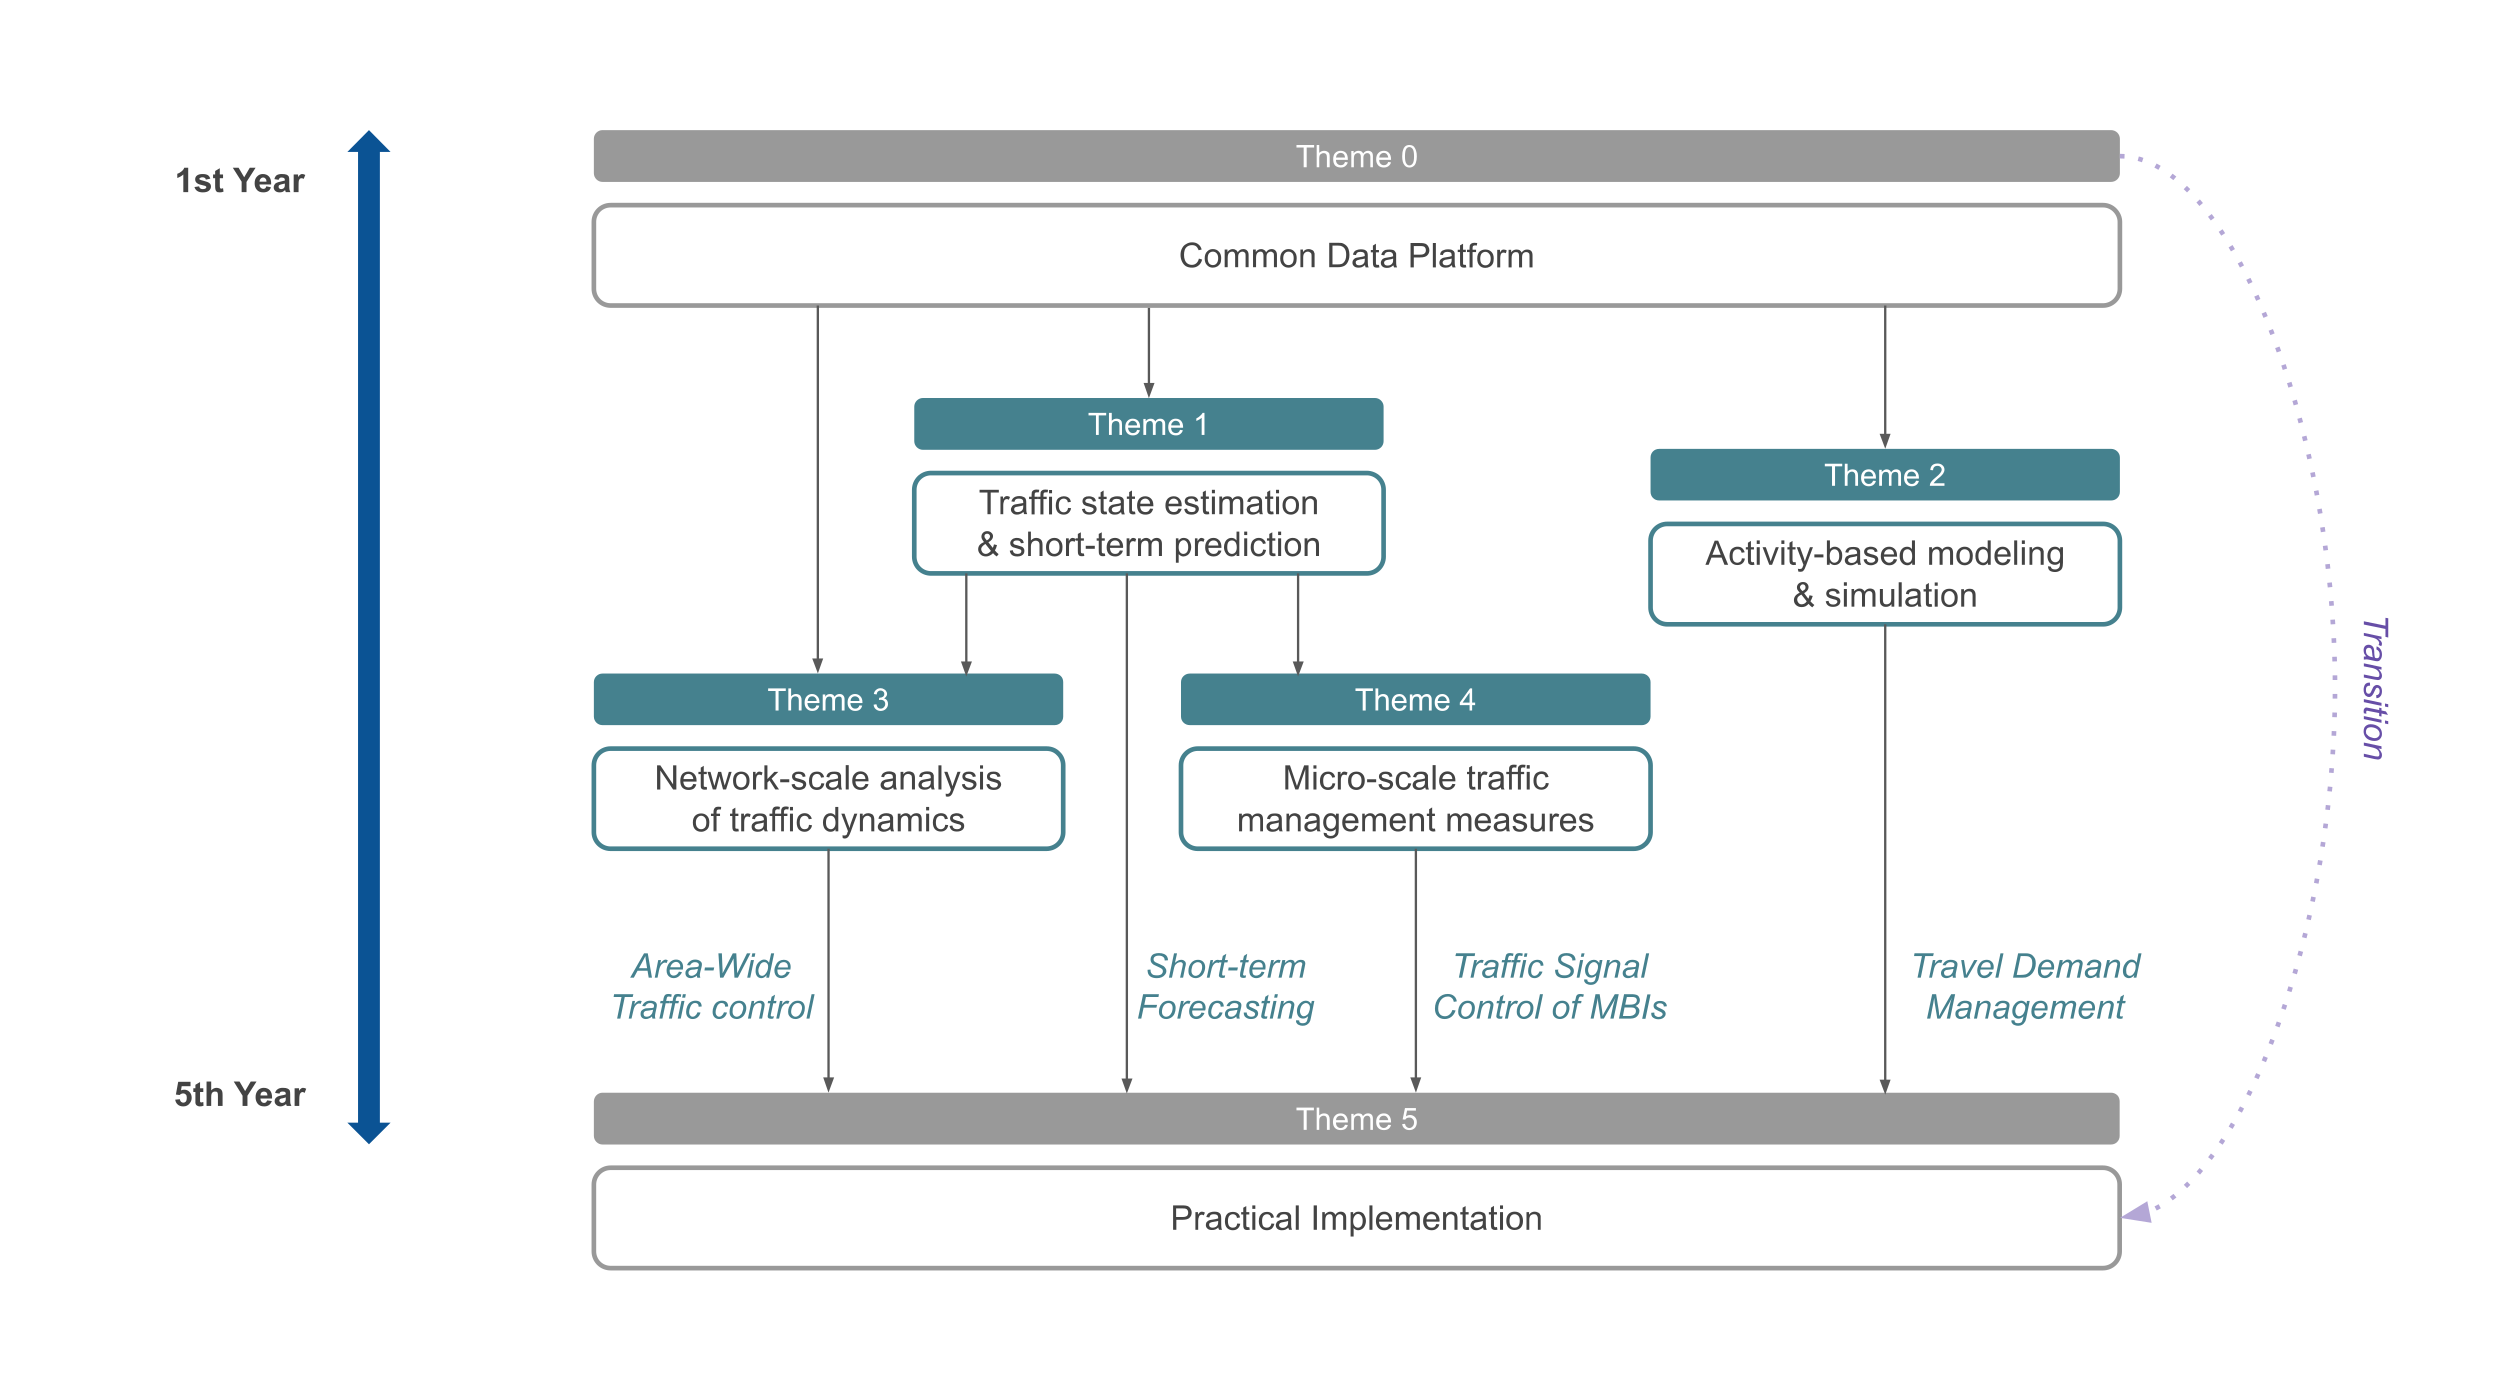
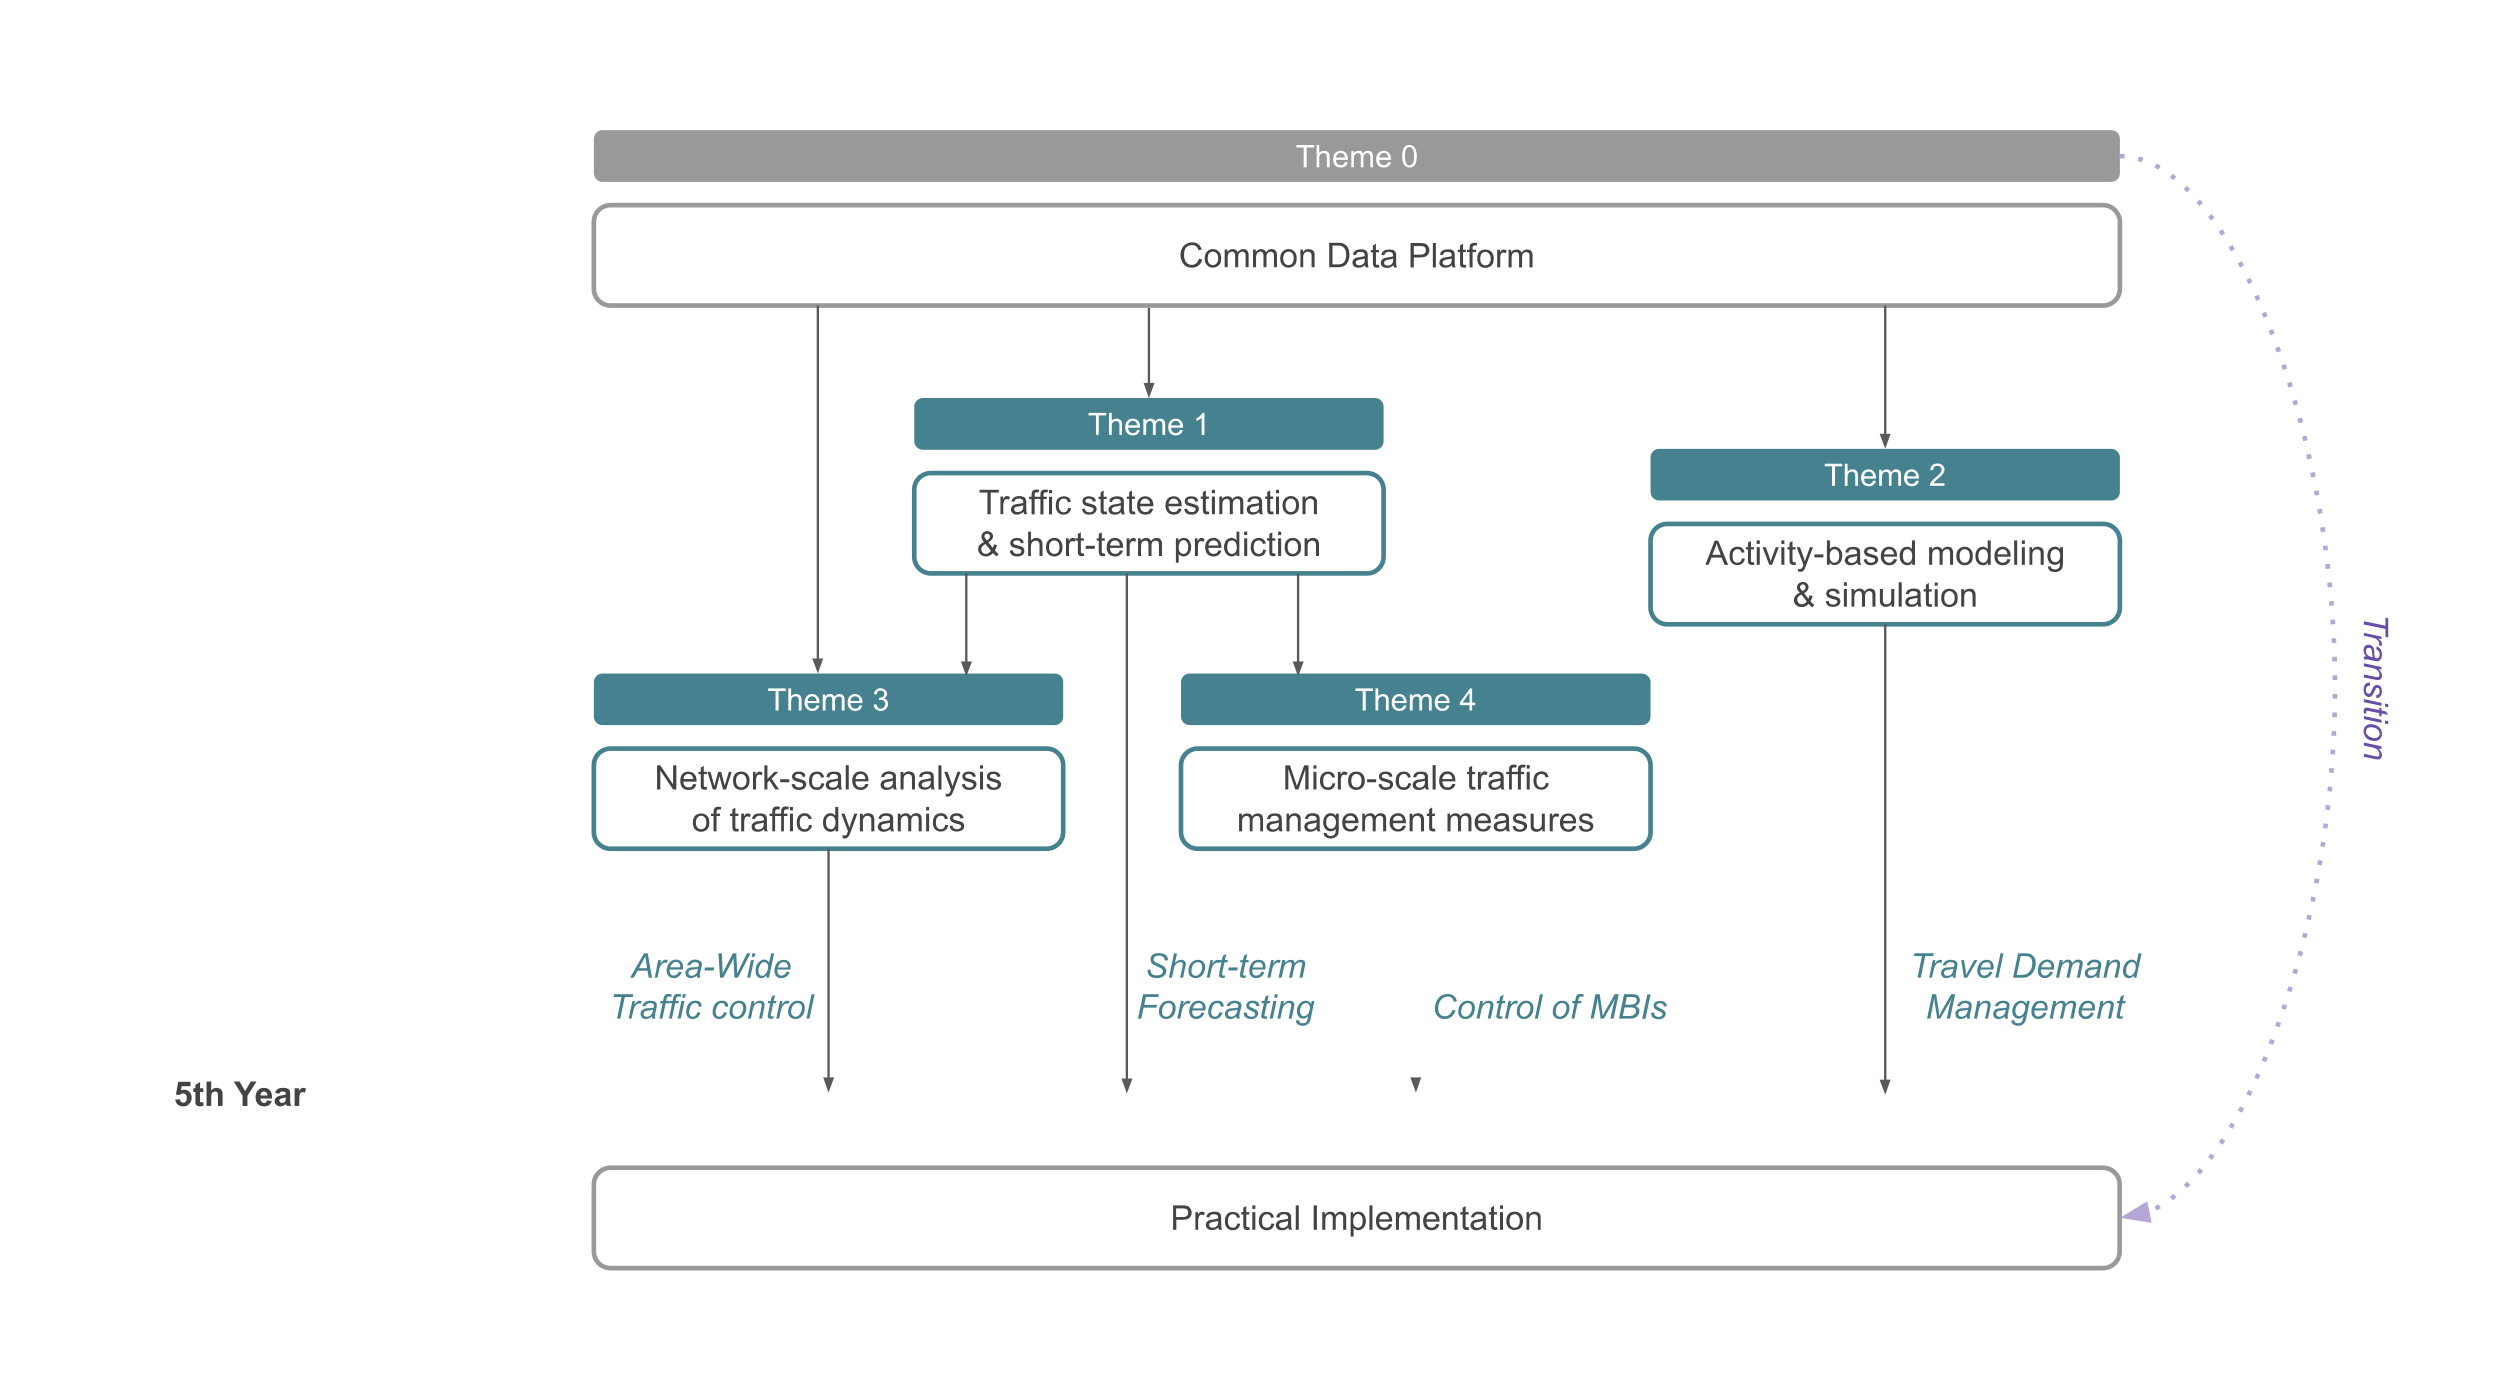
<svg xmlns="http://www.w3.org/2000/svg" viewBox="0 0 1076 600" width="1076" height="600">
  <rect x="0" y="0" width="1076" height="600" fill="#333333" stroke="none" />
  <title>proj-timeline-svg-svg</title>
  <defs>
    <clipPath clipPathUnits="userSpaceOnUse" id="cp1">
      <path d="m0 0h1152v600h-1152z" />
    </clipPath>
  </defs>
  <style>		.s0 { fill: #ffffff } 		.s1 { fill: #999999 } 		.s2 { fill: none;stroke: #999999;stroke-linejoin: round;stroke-width: 2 } 		.s3 { fill: #434343 } 		.s4 { fill: #45818e } 		.s5 { fill: none;stroke: #45818e;stroke-linejoin: round;stroke-width: 2 } 		.s6 { fill: none } 		.s7 { fill: none;stroke: #595959;stroke-linejoin: round } 		.s8 { fill: #595959;stroke: #595959;stroke-miterlimit:10 } 		.s9 { fill: none;stroke: #b4a7d6;stroke-linejoin: round;stroke-width: 2;stroke-dasharray: 2,6 } 		.s10 { fill: #b4a7d6;stroke: #b4a7d6;stroke-miterlimit:10;stroke-width: 2 } 		.s11 { fill: #674ea7 } 		.s12 { fill: #0b5394 } 	</style>
  <g id="Clip-Path" clip-path="url(#cp1)">
    <g>
      <path fill-rule="evenodd" class="s0" d="m0 0h1152v600h-1152z" />
      <path fill-rule="evenodd" class="s1" d="m255.6 59.7c0-2 1.7-3.7 3.7-3.7h649.3c1 0 2 0.4 2.7 1.1 0.7 0.7 1.1 1.7 1.1 2.6v14.9c0 2-1.7 3.7-3.8 3.7h-649.3c-2 0-3.7-1.7-3.7-3.7z" />
      <path fill-rule="evenodd" class="s0" d="m561.1 72v-8.5h-3.1v-1.1h7.6v1.1h-3.2v8.5zm5.6 0v-9.6h1.1v3.4q0.9-0.9 2.1-0.9 0.8 0 1.3 0.3 0.6 0.3 0.9 0.8 0.2 0.6 0.2 1.6v4.4h-1.2v-4.4q0-0.9-0.4-1.3-0.3-0.4-1-0.4-0.6 0-1 0.3-0.5 0.2-0.7 0.7-0.2 0.5-0.2 1.3v3.8zm12.2-2.3l1.2 0.2q-0.3 1-1.1 1.6-0.7 0.6-1.9 0.6-1.6 0-2.5-0.9-0.8-1-0.8-2.6 0-1.8 0.8-2.7 1-1 2.4-1 1.4 0 2.3 0.9 0.8 1 0.8 2.7 0 0.1 0 0.3h-5.1q0 1.1 0.6 1.7 0.6 0.6 1.5 0.6 0.6 0 1.1-0.3 0.4-0.3 0.7-1.1zm-3.9-1.9h3.9q-0.1-0.8-0.4-1.3-0.6-0.7-1.5-0.7-0.8 0-1.4 0.6-0.5 0.5-0.6 1.4zm6.6 4.2v-7h1v1q0.3-0.5 0.9-0.8 0.5-0.3 1.2-0.3 0.8 0 1.3 0.3 0.4 0.3 0.7 0.9 0.8-1.2 2.1-1.2 1 0 1.6 0.6 0.5 0.5 0.5 1.7v4.8h-1.1v-4.4q0-0.7-0.2-1-0.1-0.3-0.4-0.5-0.3-0.2-0.7-0.2-0.7 0-1.2 0.5-0.5 0.5-0.5 1.5v4.1h-1.1v-4.5q0-0.8-0.3-1.2-0.3-0.4-1-0.4-0.5 0-0.9 0.3-0.4 0.2-0.6 0.7-0.2 0.5-0.2 1.5v3.6zm15.9-2.3l1.2 0.2q-0.3 1-1.1 1.6-0.8 0.6-2 0.6-1.5 0-2.4-0.9-0.9-1-0.9-2.6 0-1.8 0.9-2.7 0.9-1 2.4-1 1.4 0 2.2 0.9 0.9 1 0.9 2.7 0 0.1 0 0.3h-5.1q0 1.1 0.6 1.7 0.6 0.6 1.4 0.6 0.7 0 1.1-0.3 0.5-0.3 0.8-1.1zm-3.9-1.9h3.9q-0.1-0.8-0.5-1.3-0.5-0.7-1.4-0.7-0.8 0-1.4 0.6-0.5 0.5-0.6 1.4zm9.9-0.5q0-1.7 0.4-2.8 0.3-1 1-1.6 0.7-0.5 1.7-0.5 0.8 0 1.4 0.3 0.6 0.3 0.9 0.9 0.4 0.6 0.6 1.4 0.3 0.8 0.3 2.3 0 1.6-0.4 2.7-0.3 1-1 1.5-0.7 0.6-1.8 0.6-1.3 0-2.1-1-1-1.2-1-3.8zm1.2 0q0 2.3 0.6 3.1 0.5 0.8 1.3 0.8 0.8 0 1.4-0.8 0.6-0.8 0.6-3.1 0-2.4-0.6-3.2-0.6-0.8-1.4-0.8-0.8 0-1.3 0.7-0.6 0.9-0.6 3.3z" />
      <path fill-rule="evenodd" class="s0" d="m255.6 95.5c0-4 3.2-7.2 7.2-7.2h642.4c1.9 0 3.7 0.8 5 2.1 1.4 1.4 2.2 3.2 2.2 5.1v28.8c0 4-3.3 7.2-7.2 7.2h-642.4c-4 0-7.2-3.2-7.2-7.2z" />
      <path fill-rule="evenodd" class="s2" d="m255.6 95.5c0-4 3.2-7.2 7.2-7.2h642.4c1.9 0 3.7 0.8 5 2.1 1.4 1.4 2.2 3.2 2.2 5.1v28.8c0 4-3.3 7.2-7.2 7.2h-642.4c-4 0-7.2-3.2-7.2-7.2z" />
      <path fill-rule="evenodd" class="s3" d="m516 111.3l1.4 0.4q-0.4 1.7-1.6 2.6-1.1 0.9-2.7 0.9-1.7 0-2.8-0.7-1-0.7-1.6-2-0.6-1.3-0.6-2.8 0-1.7 0.7-2.9 0.6-1.2 1.8-1.8 1.1-0.7 2.5-0.7 1.6 0 2.6 0.8 1.1 0.8 1.5 2.3l-1.3 0.3q-0.4-1.1-1.1-1.7-0.7-0.5-1.7-0.5-1.2 0-2.1 0.6-0.8 0.6-1.1 1.5-0.3 1-0.3 2.1 0 1.3 0.4 2.3 0.4 1 1.2 1.5 0.8 0.5 1.8 0.5 1.1 0 1.9-0.7 0.8-0.7 1.1-2zm2.5-0.1q0-2.1 1.2-3.1 0.9-0.9 2.3-0.9 1.6 0 2.6 1.1 1 1 1 2.8 0 1.5-0.4 2.3-0.5 0.8-1.3 1.3-0.9 0.5-1.9 0.5-1.5 0-2.5-1.1-1-1-1-2.9zm1.3 0q0 1.4 0.6 2.2 0.7 0.7 1.6 0.7 1 0 1.6-0.7 0.7-0.8 0.7-2.3 0-1.4-0.7-2.1-0.6-0.7-1.6-0.7-0.9 0-1.6 0.7-0.6 0.7-0.6 2.2zm7.3 3.8v-7.6h1.2v1.1q0.3-0.6 0.9-0.9 0.6-0.4 1.4-0.4 0.8 0 1.3 0.4 0.6 0.3 0.8 1 0.9-1.4 2.4-1.4 1.1 0 1.7 0.7 0.6 0.6 0.6 1.9v5.2h-1.3v-4.8q0-0.8-0.1-1.1-0.1-0.3-0.4-0.5-0.4-0.3-0.8-0.3-0.8 0-1.4 0.6-0.5 0.5-0.5 1.7v4.4h-1.3v-4.9q0-0.9-0.3-1.3-0.3-0.5-1-0.5-0.6 0-1 0.3-0.5 0.3-0.7 0.9-0.2 0.5-0.2 1.6v3.9zm12.2 0v-7.6h1.2v1.1q0.3-0.6 0.9-0.9 0.6-0.4 1.4-0.4 0.8 0 1.3 0.4 0.6 0.3 0.8 1 0.9-1.4 2.4-1.4 1.1 0 1.7 0.7 0.6 0.6 0.6 1.9v5.2h-1.3v-4.8q0-0.8-0.1-1.1-0.1-0.3-0.5-0.5-0.3-0.3-0.7-0.3-0.8 0-1.4 0.6-0.5 0.5-0.5 1.7v4.4h-1.3v-4.9q0-0.9-0.3-1.3-0.3-0.5-1-0.5-0.6 0-1 0.3-0.5 0.3-0.7 0.9-0.2 0.5-0.2 1.6v3.9zm11.7-3.8q0-2.1 1.2-3.1 1-0.9 2.4-0.9 1.6 0 2.5 1.1 1 1 1 2.8 0 1.5-0.4 2.3-0.4 0.8-1.3 1.3-0.8 0.5-1.8 0.5-1.6 0-2.6-1.1-1-1-1-2.9zm1.3 0q0 1.4 0.7 2.2 0.6 0.7 1.6 0.7 0.9 0 1.6-0.7 0.6-0.8 0.6-2.3 0-1.4-0.6-2.1-0.7-0.7-1.6-0.7-1 0-1.6 0.7-0.7 0.7-0.7 2.2zm7.4 3.8v-7.6h1.1v1.1q0.9-1.3 2.4-1.3 0.7 0 1.3 0.3 0.6 0.2 0.9 0.6 0.2 0.4 0.4 1 0 0.3 0 1.2v4.7h-1.3v-4.6q0-0.8-0.1-1.2-0.2-0.4-0.6-0.6-0.3-0.3-0.9-0.3-0.8 0-1.4 0.6-0.6 0.5-0.6 1.9v4.2zm12.4 0v-10.5h3.6q1.3 0 1.9 0.1 0.9 0.3 1.5 0.8 0.9 0.7 1.3 1.8 0.4 1.1 0.4 2.5 0 1.2-0.3 2.1-0.3 0.9-0.7 1.5-0.4 0.6-1 1-0.5 0.3-1.2 0.5-0.7 0.2-1.7 0.2zm1.4-1.2h2.2q1.1 0 1.7-0.2 0.6-0.2 0.9-0.6 0.5-0.5 0.8-1.3 0.3-0.8 0.3-2 0-1.7-0.6-2.6-0.5-0.8-1.3-1.1-0.5-0.3-1.8-0.3h-2.2zm14 0.3q-0.7 0.6-1.4 0.9-0.6 0.2-1.4 0.2-1.3 0-1.9-0.6-0.7-0.6-0.7-1.5 0-0.6 0.2-1 0.3-0.5 0.7-0.8 0.4-0.3 0.9-0.4 0.4-0.1 1.2-0.2 1.5-0.2 2.3-0.5 0-0.2 0-0.3 0-0.8-0.4-1.1-0.5-0.4-1.4-0.4-1 0-1.4 0.3-0.4 0.3-0.6 1.1l-1.3-0.2q0.2-0.8 0.6-1.3 0.4-0.5 1.1-0.7 0.8-0.3 1.7-0.3 1 0 1.6 0.2 0.6 0.3 0.9 0.6 0.3 0.4 0.4 0.9 0.1 0.3 0.1 1.2v1.7q0 1.8 0.1 2.3 0 0.4 0.3 0.9h-1.3q-0.2-0.4-0.3-1zm-0.1-2.8q-0.7 0.2-2.1 0.4-0.8 0.2-1.1 0.3-0.4 0.2-0.6 0.4-0.1 0.3-0.1 0.6 0 0.5 0.4 0.9 0.4 0.3 1.1 0.3 0.7 0 1.3-0.3 0.6-0.3 0.9-0.9 0.2-0.4 0.2-1.3zm6.1 2.7l0.2 1.1q-0.6 0.1-1 0.1-0.7 0-1.1-0.2-0.4-0.2-0.5-0.6-0.2-0.3-0.2-1.5v-4.3h-0.9v-1h0.9v-1.9l1.3-0.8v2.7h1.3v1h-1.3v4.4q0 0.5 0.1 0.7 0 0.2 0.2 0.3 0.1 0 0.4 0 0.2 0 0.6 0zm6.2 0.2q-0.7 0.6-1.4 0.9-0.6 0.2-1.4 0.2-1.2 0-1.9-0.6-0.7-0.6-0.7-1.6 0-0.5 0.3-1 0.2-0.4 0.6-0.7 0.5-0.3 1-0.4 0.3-0.1 1.1-0.2 1.6-0.2 2.3-0.5 0-0.2 0-0.3 0-0.8-0.4-1.1-0.4-0.5-1.4-0.5-0.9 0-1.4 0.4-0.4 0.3-0.6 1.1l-1.3-0.2q0.2-0.8 0.6-1.3 0.4-0.5 1.1-0.8 0.8-0.2 1.8-0.2 0.9 0 1.6 0.2 0.6 0.2 0.8 0.6 0.3 0.3 0.5 0.9 0 0.3 0 1.1v1.8q0 1.8 0.1 2.2 0.1 0.5 0.3 0.9h-1.3q-0.2-0.4-0.3-0.9zm-0.1-2.9q-0.7 0.3-2.1 0.5-0.8 0.1-1.1 0.3-0.3 0.1-0.5 0.4-0.2 0.3-0.2 0.6 0 0.5 0.4 0.9 0.4 0.3 1.1 0.3 0.8 0 1.3-0.3 0.6-0.3 0.9-0.9 0.2-0.4 0.2-1.3zm7.5 3.8v-10.5h4q1.1 0 1.6 0.1 0.8 0.1 1.3 0.5 0.5 0.4 0.8 1 0.4 0.7 0.4 1.5 0 1.3-0.9 2.2-0.8 0.9-3.1 0.9h-2.7v4.3zm1.4-5.5h2.7q1.4 0 1.9-0.5 0.6-0.5 0.6-1.4 0-0.7-0.3-1.1-0.3-0.5-0.9-0.6-0.4-0.1-1.3-0.1h-2.7zm8.2 5.5v-10.5h1.3v10.5zm8.2-1q-0.7 0.6-1.3 0.9-0.7 0.2-1.5 0.2-1.2 0-1.9-0.6-0.7-0.6-0.7-1.5 0-0.6 0.3-1.1 0.2-0.4 0.7-0.7 0.4-0.3 0.9-0.4 0.4-0.1 1.1-0.2 1.6-0.2 2.3-0.5 0-0.2 0-0.3 0-0.8-0.3-1.1-0.5-0.4-1.5-0.4-0.9 0-1.3 0.3-0.5 0.3-0.7 1.1l-1.2-0.2q0.1-0.8 0.5-1.3 0.4-0.5 1.2-0.7 0.7-0.3 1.7-0.3 1 0 1.6 0.2 0.6 0.3 0.9 0.6 0.3 0.3 0.4 0.9 0 0.3 0 1.2v1.7q0 1.8 0.1 2.3 0.1 0.4 0.3 0.9h-1.3q-0.2-0.4-0.3-1zm-0.1-2.8q-0.7 0.2-2.1 0.4-0.8 0.1-1.1 0.3-0.3 0.1-0.5 0.4-0.2 0.3-0.2 0.6 0 0.5 0.4 0.9 0.4 0.3 1.2 0.3 0.7 0 1.3-0.3 0.6-0.3 0.8-0.9 0.2-0.4 0.2-1.3zm6.1 2.7l0.2 1.1q-0.5 0.1-0.9 0.1-0.7 0-1.1-0.2-0.4-0.2-0.6-0.6-0.1-0.3-0.1-1.5v-4.4h-1v-1h1v-1.9l1.3-0.7v2.6h1.2v1h-1.2v4.5q0 0.5 0 0.7 0.1 0.2 0.2 0.2 0.2 0.1 0.5 0.1 0.2 0 0.5 0zm1.6 1.1v-6.6h-1.1v-1h1.1v-0.8q0-0.7 0.1-1.1 0.2-0.5 0.7-0.8 0.5-0.3 1.3-0.3 0.6 0 1.2 0.1l-0.2 1.1q-0.4-0.1-0.7-0.1-0.6 0-0.9 0.3-0.2 0.2-0.2 0.9v0.7h1.5v1h-1.5v6.6zm3.3-3.8q0-2.1 1.1-3.1 1-0.8 2.4-0.8 1.6 0 2.6 1 1 1 1 2.8 0 1.5-0.4 2.3-0.5 0.9-1.3 1.3-0.9 0.5-1.9 0.5-1.6 0-2.5-1-1-1-1-3zm1.3 0q0 1.5 0.6 2.2 0.7 0.7 1.6 0.7 1 0 1.6-0.7 0.7-0.7 0.7-2.2 0-1.4-0.7-2.1-0.6-0.8-1.6-0.8-0.9 0-1.6 0.7-0.6 0.8-0.6 2.2zm7.3 3.8v-7.6h1.2v1.2q0.4-0.8 0.8-1.1 0.4-0.2 0.8-0.2 0.7 0 1.3 0.4l-0.4 1.2q-0.5-0.3-1-0.3-0.4 0-0.7 0.2-0.4 0.3-0.5 0.7-0.2 0.7-0.2 1.5v4zm4.9 0v-7.6h1.1v1.1q0.4-0.6 1-0.9 0.6-0.3 1.3-0.3 0.9 0 1.4 0.3 0.6 0.4 0.8 1 0.9-1.3 2.3-1.3 1.2 0 1.8 0.6 0.6 0.6 0.6 1.9v5.2h-1.3v-4.7q0-0.8-0.1-1.2-0.2-0.3-0.5-0.5-0.3-0.2-0.8-0.2-0.8 0-1.3 0.5-0.5 0.5-0.5 1.7v4.4h-1.3v-4.9q0-0.9-0.3-1.3-0.3-0.4-1.1-0.4-0.5 0-1 0.3-0.4 0.3-0.6 0.8-0.2 0.5-0.2 1.6v3.9z" />
      <path fill-rule="evenodd" class="s4" d="m393.5 175c0-2 1.7-3.7 3.7-3.7h194.6c1 0 1.9 0.4 2.6 1.1 0.7 0.7 1.1 1.6 1.1 2.6v14.9c0 2-1.6 3.7-3.7 3.7h-194.6c-2 0-3.7-1.7-3.7-3.7z" />
      <path fill-rule="evenodd" class="s0" d="m471.7 187.2v-8.4h-3.2v-1.1h7.6v1.1h-3.2v8.4zm5.6 0v-9.5h1.2v3.4q0.8-0.9 2.1-0.9 0.7 0 1.3 0.3 0.5 0.3 0.8 0.8 0.2 0.6 0.2 1.6v4.3h-1.1v-4.3q0-0.9-0.4-1.3-0.4-0.4-1.1-0.4-0.5 0-1 0.3-0.4 0.2-0.6 0.7-0.2 0.5-0.2 1.3v3.7zm12.1-2.2l1.2 0.2q-0.3 1-1 1.6-0.8 0.6-2 0.6-1.5 0-2.4-0.9-0.9-1-0.9-2.6 0-1.8 0.9-2.7 0.9-1 2.3-1 1.4 0 2.3 0.9 0.9 1 0.9 2.7 0 0.1 0 0.3h-5.2q0.1 1.1 0.7 1.7 0.5 0.6 1.4 0.6 0.6 0 1.1-0.3 0.5-0.3 0.7-1.1zm-3.8-1.9h3.8q0-0.8-0.4-1.3-0.6-0.7-1.5-0.7-0.8 0-1.3 0.6-0.6 0.5-0.6 1.4zm6.5 4.1v-6.9h1v1q0.4-0.5 0.9-0.8 0.6-0.3 1.2-0.3 0.8 0 1.3 0.3 0.5 0.3 0.7 0.9 0.8-1.2 2.1-1.2 1.1 0 1.6 0.6 0.6 0.5 0.6 1.7v4.7h-1.2v-4.3q0-0.7-0.1-1-0.1-0.3-0.4-0.5-0.3-0.2-0.7-0.2-0.8 0-1.2 0.5-0.5 0.5-0.5 1.5v4h-1.2v-4.4q0-0.8-0.3-1.2-0.3-0.4-0.9-0.4-0.5 0-0.9 0.3-0.5 0.2-0.6 0.7-0.2 0.5-0.2 1.5v3.5zm15.8-2.2l1.2 0.2q-0.3 1-1.1 1.6-0.7 0.6-1.9 0.6-1.5 0-2.4-0.9-0.9-1-0.9-2.6 0-1.8 0.9-2.7 0.9-1 2.3-1 1.4 0 2.3 0.9 0.9 1 0.9 2.7 0 0.1 0 0.3h-5.2q0.1 1.1 0.6 1.7 0.6 0.6 1.5 0.6 0.6 0 1.1-0.3 0.4-0.3 0.7-1.1zm-3.8-1.9h3.8q-0.1-0.8-0.4-1.3-0.6-0.7-1.5-0.7-0.8 0-1.3 0.6-0.6 0.5-0.6 1.4zm14.3 4.1h-1.2v-7.4q-0.4 0.4-1.1 0.8-0.7 0.4-1.2 0.6v-1.1q1-0.5 1.7-1.2 0.7-0.6 1-1.2h0.8z" />
      <path fill-rule="evenodd" class="s0" d="m393.5 210.8c0-4 3.2-7.2 7.2-7.2h187.6c1.9 0 3.8 0.8 5.1 2.1 1.4 1.4 2.1 3.2 2.1 5.1v28.8c0 4-3.2 7.2-7.2 7.2h-187.6c-4 0-7.2-3.2-7.2-7.2z" />
      <path fill-rule="evenodd" class="s5" d="m393.5 210.8c0-4 3.2-7.2 7.2-7.2h187.6c1.9 0 3.8 0.8 5.1 2.1 1.4 1.4 2.1 3.2 2.1 5.1v28.8c0 4-3.2 7.2-7.2 7.2h-187.6c-4 0-7.2-3.2-7.2-7.2z" />
      <path fill-rule="evenodd" class="s3" d="m425 221.3v-9.3h-3.4v-1.2h8.3v1.2h-3.5v9.3zm5.6 0v-7.6h1.1v1.1q0.5-0.8 0.8-1 0.4-0.3 0.9-0.3 0.6 0 1.3 0.4l-0.5 1.2q-0.4-0.3-0.9-0.3-0.4 0-0.8 0.3-0.3 0.2-0.4 0.7-0.3 0.7-0.3 1.5v4zm9.9-1q-0.7 0.7-1.4 0.9-0.6 0.3-1.4 0.3-1.3 0-1.9-0.7-0.7-0.6-0.7-1.5 0-0.6 0.3-1 0.2-0.5 0.6-0.8 0.4-0.3 0.9-0.4 0.4-0.1 1.2-0.2 1.5-0.2 2.3-0.4 0-0.3 0-0.4 0-0.8-0.4-1.1-0.5-0.4-1.4-0.4-1 0-1.4 0.3-0.4 0.3-0.6 1.1l-1.3-0.2q0.2-0.7 0.6-1.2 0.4-0.5 1.1-0.8 0.8-0.3 1.7-0.3 1 0 1.6 0.3 0.6 0.2 0.9 0.5 0.3 0.4 0.4 0.9 0.1 0.3 0.1 1.2v1.7q0 1.8 0.1 2.3 0.1 0.4 0.3 0.9h-1.3q-0.2-0.4-0.3-1zm-0.1-2.8q-0.7 0.3-2.1 0.5-0.8 0.1-1.1 0.2-0.4 0.2-0.6 0.4-0.1 0.3-0.1 0.6 0 0.6 0.4 0.9 0.4 0.3 1.1 0.3 0.7 0 1.3-0.3 0.6-0.3 0.9-0.9 0.2-0.4 0.2-1.3zm3.6 3.9v-6.6h-1.1v-1h1.1v-0.9q0-0.7 0.1-1.1 0.2-0.5 0.7-0.8 0.5-0.3 1.3-0.3 0.5 0 1.2 0.1l-0.2 1.1q-0.4 0-0.8 0-0.5 0-0.8 0.2-0.2 0.3-0.2 1v0.7h1.5v1h-1.5v6.6zm3.8 0v-6.6h-1.1v-1h1.1v-0.9q0-0.7 0.1-1.1 0.2-0.5 0.7-0.8 0.4-0.3 1.3-0.3 0.5 0 1.2 0.1l-0.2 1.1q-0.4 0-0.8 0-0.5 0-0.8 0.2-0.2 0.3-0.2 1v0.7h1.4v1h-1.4v6.6zm3.7-9.1v-1.4h1.3v1.4zm0 9.1v-7.6h1.3v7.6zm8.2-2.8l1.3 0.1q-0.2 1.3-1.1 2.1-0.8 0.7-2.1 0.7-1.5 0-2.5-1-0.9-1-0.9-2.9 0-1.2 0.4-2.2 0.4-0.9 1.2-1.3 0.9-0.5 1.8-0.5 1.3 0 2.1 0.6 0.8 0.6 1 1.8l-1.3 0.2q-0.1-0.8-0.6-1.2-0.5-0.4-1.1-0.4-1 0-1.6 0.7-0.6 0.7-0.6 2.2 0 1.6 0.6 2.3 0.6 0.7 1.5 0.7 0.8 0 1.3-0.5 0.5-0.5 0.6-1.4zm6 0.5l1.2-0.2q0.1 0.8 0.6 1.2 0.5 0.4 1.4 0.4 0.9 0 1.3-0.4 0.5-0.4 0.5-0.8 0-0.5-0.4-0.7-0.3-0.2-1.3-0.5-1.5-0.3-2-0.6-0.6-0.2-0.8-0.7-0.3-0.5-0.3-1 0-0.5 0.2-1 0.2-0.4 0.6-0.7 0.3-0.2 0.9-0.4 0.5-0.1 1.1-0.1 0.9 0 1.5 0.3 0.7 0.2 1 0.6 0.4 0.5 0.5 1.2l-1.3 0.2q-0.1-0.6-0.5-0.9-0.4-0.4-1.1-0.4-0.9 0-1.3 0.3-0.4 0.3-0.4 0.7 0 0.3 0.2 0.5 0.1 0.2 0.5 0.3 0.2 0.1 1.1 0.3 1.4 0.4 1.9 0.6 0.6 0.3 0.9 0.7 0.3 0.5 0.3 1.1 0 0.7-0.4 1.2-0.4 0.6-1.1 0.9-0.7 0.3-1.6 0.3-1.5 0-2.2-0.6-0.8-0.6-1-1.8zm10.6 1.1l0.2 1.1q-0.5 0.1-1 0.1-0.7 0-1.1-0.2-0.3-0.2-0.5-0.5-0.2-0.4-0.2-1.6v-4.3h-0.9v-1h0.9v-1.9l1.3-0.8v2.7h1.3v1h-1.3v4.4q0 0.5 0.1 0.7 0.1 0.2 0.2 0.3 0.2 0 0.5 0 0.2 0 0.5 0zm6.2 0.2q-0.7 0.6-1.3 0.9-0.7 0.2-1.5 0.2-1.2 0-1.9-0.6-0.7-0.6-0.7-1.5 0-0.6 0.3-1.1 0.2-0.4 0.7-0.7 0.4-0.3 0.9-0.4 0.4-0.1 1.1-0.2 1.6-0.2 2.3-0.5 0-0.2 0-0.3 0-0.8-0.3-1.1-0.5-0.4-1.5-0.4-0.9 0-1.3 0.3-0.5 0.3-0.7 1.1l-1.2-0.2q0.1-0.8 0.5-1.3 0.4-0.5 1.2-0.7 0.7-0.3 1.7-0.3 1 0 1.6 0.2 0.6 0.2 0.9 0.6 0.3 0.3 0.4 0.9 0 0.3 0 1.1v1.8q0 1.8 0.1 2.2 0.1 0.5 0.3 1h-1.3q-0.2-0.5-0.3-1zm-0.1-2.9q-0.7 0.3-2.1 0.5-0.8 0.1-1.1 0.3-0.3 0.1-0.5 0.4-0.2 0.3-0.2 0.6 0 0.5 0.4 0.9 0.4 0.3 1.2 0.3 0.7 0 1.3-0.3 0.6-0.3 0.8-0.9 0.2-0.4 0.2-1.3zm6.1 2.7l0.2 1.1q-0.5 0.1-1 0.1-0.6 0-1-0.2-0.4-0.2-0.6-0.6-0.1-0.3-0.1-1.5v-4.4h-1v-1h1v-1.9l1.2-0.7v2.6h1.3v1h-1.3v4.5q0 0.5 0.1 0.7 0.1 0.1 0.2 0.2 0.2 0.1 0.5 0.1 0.2 0 0.5 0zm6.5-1.3l1.3 0.1q-0.3 1.2-1.1 1.9-0.9 0.6-2.2 0.6-1.7 0-2.7-1-0.9-1.1-0.9-2.9 0-1.9 1-3 1-1 2.5-1 1.5 0 2.5 1 1 1 1 2.9 0 0.1 0 0.4h-5.7q0.1 1.2 0.7 1.9 0.7 0.6 1.6 0.6 0.7 0 1.2-0.3 0.5-0.4 0.8-1.2zm-4.2-2.1h4.2q-0.1-1-0.5-1.4-0.6-0.8-1.6-0.8-0.8 0-1.5 0.6-0.6 0.6-0.6 1.6zm16.4 2.1l1.4 0.1q-0.4 1.2-1.2 1.9-0.9 0.6-2.2 0.6-1.7 0-2.6-1-1-1.1-1-2.9 0-1.9 1-3 1-1 2.6-1 1.5 0 2.4 1 1 1 1 2.9 0 0.1 0 0.4h-5.7q0.1 1.2 0.7 1.9 0.7 0.6 1.6 0.6 0.7 0 1.2-0.3 0.5-0.4 0.8-1.2zm-4.2-2.1h4.2q0-1-0.4-1.4-0.7-0.8-1.6-0.8-0.9 0-1.5 0.6-0.6 0.6-0.7 1.6zm6.7 2.3l1.2-0.2q0.1 0.7 0.6 1.1 0.5 0.4 1.4 0.4 0.9 0 1.3-0.3 0.4-0.4 0.4-0.9 0-0.4-0.3-0.7-0.3-0.1-1.3-0.4-1.5-0.4-2-0.6-0.6-0.3-0.8-0.7-0.3-0.5-0.3-1.1 0-0.5 0.2-0.9 0.2-0.4 0.6-0.7 0.3-0.2 0.9-0.4 0.5-0.1 1.1-0.1 0.9 0 1.5 0.2 0.7 0.3 1 0.7 0.4 0.4 0.5 1.2l-1.3 0.2q-0.1-0.6-0.5-1-0.4-0.3-1.1-0.3-0.9 0-1.3 0.3-0.4 0.3-0.4 0.7 0 0.2 0.2 0.4 0.1 0.2 0.5 0.4 0.2 0.1 1.1 0.3 1.4 0.4 1.9 0.6 0.6 0.2 0.9 0.7 0.3 0.4 0.3 1.1 0 0.6-0.4 1.2-0.4 0.6-1.1 0.9-0.7 0.3-1.6 0.3-1.5 0-2.3-0.6-0.7-0.6-0.9-1.8zm10.6 1.1l0.2 1.1q-0.5 0.1-1 0.1-0.7 0-1.1-0.2-0.3-0.2-0.5-0.6-0.2-0.3-0.2-1.5v-4.4h-0.9v-1h0.9v-1.9l1.3-0.7v2.6h1.3v1h-1.3v4.5q0 0.5 0.1 0.7 0.1 0.1 0.2 0.2 0.2 0.1 0.5 0.1 0.2 0 0.5 0zm1.3-7.9v-1.5h1.3v1.5zm0 9v-7.6h1.3v7.6zm3.2 0v-7.6h1.2v1.1q0.3-0.6 0.9-0.9 0.6-0.3 1.4-0.3 0.8 0 1.4 0.3 0.5 0.3 0.7 1 0.9-1.3 2.4-1.3 1.1 0 1.7 0.6 0.6 0.6 0.6 1.9v5.2h-1.3v-4.8q0-0.7-0.1-1.1-0.1-0.3-0.4-0.5-0.4-0.2-0.8-0.2-0.8 0-1.3 0.5-0.6 0.5-0.6 1.7v4.4h-1.3v-4.9q0-0.9-0.3-1.3-0.3-0.4-1-0.4-0.5 0-1 0.3-0.5 0.2-0.7 0.8-0.2 0.5-0.2 1.6v3.9zm17.2-0.9q-0.7 0.6-1.4 0.8-0.7 0.3-1.4 0.3-1.3 0-1.9-0.6-0.7-0.6-0.7-1.6 0-0.5 0.2-1 0.3-0.5 0.7-0.7 0.4-0.3 0.9-0.5 0.4-0.1 1.2-0.2 1.5-0.1 2.3-0.4 0-0.3 0-0.3 0-0.8-0.4-1.1-0.5-0.5-1.4-0.5-1 0-1.4 0.3-0.4 0.4-0.6 1.2l-1.3-0.2q0.2-0.8 0.6-1.3 0.4-0.5 1.1-0.8 0.8-0.2 1.7-0.2 1 0 1.6 0.2 0.6 0.2 0.9 0.6 0.3 0.3 0.4 0.8 0.1 0.4 0.1 1.2v1.7q0 1.8 0.1 2.3 0 0.5 0.3 0.9h-1.4q-0.2-0.4-0.2-0.9zm-0.1-2.9q-0.7 0.3-2.1 0.5-0.8 0.1-1.2 0.3-0.3 0.1-0.5 0.4-0.1 0.2-0.1 0.6 0 0.5 0.3 0.8 0.4 0.4 1.2 0.4 0.7 0 1.3-0.3 0.6-0.4 0.9-0.9 0.2-0.5 0.2-1.3zm6.1 2.6l0.2 1.2q-0.6 0.1-1 0.1-0.7 0-1.1-0.2-0.4-0.3-0.5-0.6-0.2-0.4-0.2-1.5v-4.4h-0.9v-1h0.9v-1.9l1.3-0.8v2.7h1.3v1h-1.3v4.4q0 0.6 0 0.8 0.1 0.1 0.3 0.2 0.1 0.1 0.4 0.1 0.2 0 0.6-0.1zm1.2-7.8v-1.5h1.3v1.5zm0 9v-7.6h1.3v7.6zm2.8-3.8q0-2.1 1.2-3.1 1-0.9 2.4-0.9 1.5 0 2.5 1.1 1 1 1 2.8 0 1.5-0.4 2.3-0.4 0.8-1.3 1.3-0.8 0.5-1.8 0.5-1.6 0-2.6-1.1-1-1-1-2.9zm1.3 0q0 1.4 0.7 2.2 0.6 0.7 1.6 0.7 0.9 0 1.6-0.7 0.6-0.8 0.6-2.3 0-1.4-0.6-2.1-0.7-0.7-1.6-0.7-1 0-1.6 0.7-0.7 0.7-0.7 2.2zm7.3 3.8v-7.6h1.2v1.1q0.8-1.3 2.4-1.3 0.7 0 1.3 0.3 0.6 0.2 0.8 0.6 0.3 0.4 0.5 1 0 0.3 0 1.2v4.7h-1.3v-4.6q0-0.8-0.1-1.2-0.2-0.4-0.6-0.6-0.3-0.3-0.9-0.3-0.8 0-1.4 0.6-0.6 0.5-0.6 1.9v4.2z" />
      <path fill-rule="evenodd" class="s3" d="m427.4 238.1q-0.7 0.7-1.4 1-0.8 0.4-1.6 0.4-1.7 0-2.6-1.1-0.8-0.9-0.8-2 0-1 0.6-1.8 0.7-0.8 1.9-1.3-0.7-0.9-0.9-1.4-0.2-0.5-0.2-0.9 0-1 0.7-1.7 0.7-0.7 1.8-0.7 1.1 0 1.8 0.7 0.7 0.6 0.7 1.5 0 1.5-2 2.6l1.9 2.4q0.3-0.6 0.5-1.5l1.3 0.3q-0.3 1.4-0.9 2.3 0.7 0.9 1.6 1.6l-0.8 1q-0.8-0.5-1.6-1.4zm-2.7-5.5q0.9-0.5 1.1-0.9 0.3-0.4 0.3-0.8 0-0.6-0.4-0.9-0.3-0.3-0.8-0.3-0.5 0-0.9 0.3-0.3 0.3-0.3 0.8 0 0.3 0.1 0.5 0.1 0.3 0.4 0.6zm1.8 4.5l-2.4-3q-1 0.7-1.4 1.2-0.4 0.5-0.4 1 0 0.7 0.5 1.4 0.6 0.7 1.5 0.7 0.6 0 1.2-0.4 0.6-0.4 1-0.9zm8.1-0.1l1.3-0.2q0.1 0.8 0.6 1.2 0.5 0.4 1.4 0.4 0.8 0 1.3-0.3 0.4-0.4 0.4-0.9 0-0.4-0.4-0.7-0.2-0.1-1.3-0.4-1.4-0.4-2-0.6-0.5-0.3-0.8-0.7-0.3-0.5-0.3-1.1 0-0.5 0.3-0.9 0.2-0.4 0.6-0.7 0.3-0.3 0.8-0.4 0.5-0.2 1.1-0.2 0.9 0 1.6 0.3 0.7 0.3 1 0.7 0.3 0.4 0.4 1.2l-1.2 0.1q-0.1-0.5-0.5-0.9-0.4-0.3-1.2-0.3-0.9 0-1.3 0.3-0.3 0.3-0.3 0.7 0 0.2 0.1 0.4 0.2 0.2 0.5 0.4 0.2 0.1 1.2 0.3 1.3 0.4 1.9 0.6 0.5 0.2 0.8 0.7 0.3 0.4 0.3 1.1 0 0.6-0.3 1.2-0.4 0.6-1.1 0.9-0.7 0.3-1.6 0.3-1.5 0-2.3-0.6-0.8-0.6-1-1.9zm7.9 2.3v-10.5h1.2v3.8q1-1.1 2.3-1.1 0.9 0 1.5 0.4 0.6 0.3 0.9 0.9 0.3 0.6 0.3 1.7v4.8h-1.3v-4.8q0-1-0.5-1.4-0.4-0.4-1.1-0.4-0.6 0-1.1 0.3-0.5 0.3-0.7 0.8-0.3 0.5-0.3 1.4v4.1zm7.7-3.8q0-2.1 1.2-3.1 1-0.9 2.4-0.9 1.6 0 2.5 1.1 1 1 1 2.8 0 1.5-0.4 2.3-0.4 0.8-1.3 1.3-0.8 0.5-1.8 0.5-1.6 0-2.6-1-1-1.1-1-3zm1.3 0q0 1.5 0.7 2.2 0.6 0.7 1.6 0.7 0.9 0 1.6-0.7 0.6-0.7 0.6-2.2 0-1.4-0.6-2.2-0.7-0.7-1.6-0.7-1 0-1.6 0.7-0.7 0.7-0.7 2.2zm7.3 3.8v-7.6h1.2v1.2q0.4-0.8 0.8-1.1 0.4-0.3 0.8-0.3 0.7 0 1.4 0.5l-0.5 1.2q-0.4-0.3-0.9-0.3-0.5 0-0.8 0.2-0.3 0.3-0.5 0.7-0.2 0.7-0.2 1.5v4zm7.7-1.1l0.2 1.1q-0.5 0.1-1 0.1-0.7 0-1.1-0.2-0.3-0.2-0.5-0.6-0.2-0.3-0.2-1.5v-4.4h-0.9v-1h0.9v-1.9l1.3-0.7v2.6h1.3v1h-1.3v4.5q0 0.5 0.1 0.7 0.1 0.1 0.2 0.2 0.2 0.1 0.5 0.1 0.2 0 0.5 0zm0.8-2v-1.3h3.9v1.3zm8.2 2l0.2 1.1q-0.5 0.1-1 0.1-0.7 0-1-0.2-0.4-0.2-0.6-0.6-0.2-0.3-0.2-1.5v-4.4h-0.9v-1h0.9v-1.9l1.3-0.7v2.6h1.3v1h-1.3v4.5q0 0.5 0.1 0.7 0.1 0.1 0.2 0.2 0.2 0.1 0.5 0.1 0.2 0 0.5 0zm6.5-1.3l1.3 0.1q-0.3 1.2-1.2 1.8-0.8 0.7-2.1 0.7-1.7 0-2.7-1-1-1.1-1-2.9 0-1.9 1-3 1-1.1 2.6-1.1 1.5 0 2.5 1.1 1 1 1 2.9 0 0.1-0.1 0.3h-5.6q0.1 1.3 0.7 2 0.6 0.6 1.6 0.6 0.7 0 1.2-0.3 0.5-0.4 0.8-1.2zm-4.2-2.1h4.2q-0.1-1-0.5-1.5-0.6-0.7-1.6-0.7-0.9 0-1.5 0.6-0.6 0.6-0.6 1.6zm7.1 4.5v-7.6h1.2v1.2q0.4-0.8 0.8-1.1 0.4-0.3 0.8-0.3 0.7 0 1.3 0.5l-0.4 1.2q-0.5-0.3-0.9-0.3-0.5 0-0.8 0.2-0.3 0.3-0.5 0.7-0.2 0.7-0.2 1.5v4zm4.9 0v-7.6h1.2v1.1q0.3-0.6 0.9-0.9 0.6-0.4 1.4-0.4 0.8 0 1.3 0.4 0.6 0.3 0.8 1 0.9-1.4 2.4-1.4 1.1 0 1.7 0.7 0.6 0.6 0.6 1.9v5.2h-1.3v-4.8q0-0.7-0.1-1.1-0.1-0.3-0.5-0.5-0.3-0.2-0.7-0.2-0.8 0-1.4 0.5-0.5 0.5-0.5 1.7v4.4h-1.3v-4.9q0-0.9-0.3-1.3-0.3-0.4-1-0.4-0.6 0-1 0.3-0.5 0.2-0.7 0.8-0.2 0.5-0.2 1.6v3.9zm16.3 2.9v-10.5h1.1v1q0.5-0.6 1-0.9 0.5-0.3 1.2-0.3 1 0 1.8 0.5 0.7 0.5 1.1 1.5 0.4 0.9 0.4 2 0 1.1-0.5 2.1-0.4 0.9-1.2 1.4-0.8 0.5-1.7 0.5-0.6 0-1.1-0.3-0.5-0.3-0.9-0.7v3.7zm1.2-6.6q0 1.4 0.6 2.1 0.6 0.7 1.4 0.7 0.9 0 1.5-0.7 0.6-0.7 0.6-2.2 0-1.5-0.6-2.2-0.6-0.8-1.4-0.8-0.8 0-1.5 0.8-0.6 0.8-0.6 2.3zm7 3.7v-7.6h1.1v1.2q0.5-0.8 0.9-1.1 0.3-0.3 0.8-0.3 0.6 0 1.3 0.5l-0.4 1.2q-0.5-0.3-1-0.3-0.4 0-0.8 0.2-0.3 0.3-0.4 0.7-0.2 0.7-0.2 1.5v4zm10.1-2.4l1.3 0.1q-0.3 1.2-1.2 1.8-0.8 0.7-2.2 0.7-1.6 0-2.6-1-1-1.1-1-2.9 0-1.9 1-3 1-1.1 2.6-1.1 1.5 0 2.5 1.1 0.9 1 0.9 2.9 0 0.1 0 0.3h-5.6q0 1.3 0.7 2 0.6 0.6 1.6 0.6 0.7 0 1.2-0.3 0.5-0.4 0.8-1.2zm-4.3-2.1h4.3q-0.1-1-0.5-1.5-0.6-0.7-1.6-0.7-0.9 0-1.5 0.6-0.6 0.6-0.7 1.6zm12.1 4.5v-0.9q-0.7 1.1-2.1 1.1-0.9 0-1.7-0.5-0.7-0.5-1.1-1.4-0.5-0.9-0.5-2.1 0-1.1 0.4-2 0.4-1 1.2-1.5 0.7-0.5 1.7-0.5 0.6 0 1.2 0.3 0.5 0.3 0.9 0.8v-3.8h1.2v10.5zm-4-3.8q0 1.5 0.6 2.2 0.6 0.7 1.4 0.7 0.9 0 1.5-0.7 0.6-0.7 0.6-2.1 0-1.5-0.6-2.3-0.6-0.7-1.5-0.7-0.9 0-1.5 0.7-0.5 0.7-0.5 2.2zm7.3-5.2v-1.5h1.3v1.5zm0 9v-7.6h1.3v7.6zm8.2-2.8l1.2 0.2q-0.2 1.3-1 2.1-0.9 0.7-2.1 0.7-1.6 0-2.5-1-1-1.1-1-3 0-1.2 0.4-2.1 0.4-0.9 1.3-1.4 0.8-0.5 1.8-0.5 1.2 0 2 0.7 0.8 0.6 1 1.7l-1.2 0.2q-0.2-0.7-0.7-1.1-0.4-0.4-1.1-0.4-0.9 0-1.6 0.7-0.6 0.7-0.6 2.2 0 1.5 0.6 2.2 0.6 0.7 1.6 0.7 0.7 0 1.2-0.4 0.5-0.5 0.7-1.5zm5.2 1.7l0.1 1.1q-0.5 0.1-0.9 0.1-0.7 0-1.1-0.2-0.4-0.2-0.6-0.6-0.1-0.3-0.1-1.5v-4.4h-1v-1h1v-1.9l1.3-0.7v2.6h1.3v1h-1.3v4.5q0 0.5 0 0.7 0.1 0.1 0.2 0.2 0.2 0.1 0.5 0.1 0.2 0 0.6 0zm1.2-7.9v-1.5h1.3v1.5zm0 9v-7.6h1.3v7.6zm2.8-3.8q0-2.1 1.1-3.1 1-0.9 2.4-0.9 1.6 0 2.6 1.1 1 1 1 2.8 0 1.5-0.4 2.3-0.5 0.8-1.3 1.3-0.9 0.5-1.9 0.5-1.6 0-2.5-1-1-1.1-1-3zm1.3 0q0 1.5 0.6 2.2 0.7 0.7 1.6 0.7 1 0 1.6-0.7 0.7-0.7 0.7-2.2 0-1.4-0.7-2.2-0.6-0.7-1.6-0.7-0.9 0-1.6 0.7-0.6 0.7-0.6 2.2zm7.3 3.8v-7.6h1.2v1.1q0.8-1.3 2.4-1.3 0.7 0 1.3 0.3 0.5 0.2 0.8 0.6 0.3 0.4 0.4 1 0.1 0.4 0.1 1.2v4.7h-1.3v-4.6q0-0.8-0.2-1.2-0.1-0.4-0.5-0.6-0.4-0.2-0.9-0.2-0.8 0-1.4 0.5-0.6 0.5-0.6 2v4.1z" />
      <path fill-rule="evenodd" class="s4" d="m255.6 293.6c0-2.1 1.7-3.7 3.7-3.7h194.6c1 0 2 0.4 2.7 1.1 0.7 0.7 1 1.6 1 2.6v14.8c0 2.1-1.6 3.7-3.7 3.7h-194.6c-2 0-3.7-1.6-3.7-3.7z" />
      <path fill-rule="evenodd" class="s0" d="m333.8 305.8v-8.4h-3.2v-1.1h7.6v1.1h-3.1v8.4zm5.5 0v-9.5h1.2v3.4q0.8-1 2.1-1 0.7 0 1.3 0.3 0.6 0.3 0.8 0.9 0.3 0.5 0.3 1.5v4.4h-1.2v-4.4q0-0.9-0.4-1.3-0.4-0.4-1.1-0.4-0.5 0-1 0.3-0.4 0.3-0.6 0.8-0.2 0.4-0.2 1.2v3.8zm12.1-2.2l1.2 0.1q-0.2 1.1-1 1.7-0.8 0.6-2 0.6-1.5 0-2.4-1-0.9-0.9-0.9-2.6 0-1.7 0.9-2.7 0.9-1 2.3-1 1.4 0 2.3 1 0.9 0.9 0.9 2.6 0 0.1 0 0.3h-5.2q0.1 1.2 0.7 1.8 0.5 0.6 1.4 0.6 0.7 0 1.1-0.3 0.5-0.4 0.7-1.1zm-3.8-1.9h3.9q-0.1-0.9-0.5-1.3-0.5-0.7-1.4-0.7-0.9 0-1.4 0.5-0.5 0.6-0.6 1.5zm6.5 4.1v-6.9h1.1v1q0.3-0.6 0.8-0.9 0.6-0.3 1.3-0.3 0.7 0 1.2 0.3 0.5 0.4 0.7 0.9 0.8-1.2 2.1-1.2 1.1 0 1.6 0.6 0.6 0.6 0.6 1.7v4.8h-1.2v-4.4q0-0.7-0.1-1-0.1-0.3-0.4-0.5-0.3-0.1-0.7-0.1-0.7 0-1.2 0.4-0.5 0.5-0.5 1.6v4h-1.2v-4.5q0-0.8-0.3-1.2-0.3-0.3-0.9-0.3-0.5 0-0.9 0.2-0.4 0.3-0.6 0.8-0.2 0.5-0.2 1.4v3.6zm15.8-2.2l1.2 0.1q-0.3 1.1-1 1.7-0.8 0.6-2 0.6-1.5 0-2.4-1-0.9-0.9-0.9-2.6 0-1.7 0.9-2.7 0.9-1 2.3-1 1.4 0 2.3 1 0.9 0.9 0.9 2.6 0 0.1 0 0.3h-5.2q0.1 1.2 0.7 1.8 0.5 0.6 1.4 0.6 0.7 0 1.1-0.3 0.5-0.4 0.7-1.1zm-3.8-1.9h3.8q0-0.9-0.4-1.3-0.6-0.7-1.5-0.7-0.8 0-1.3 0.5-0.6 0.6-0.6 1.5zm9.9 1.6l1.2-0.2q0.2 1 0.7 1.5 0.4 0.4 1.1 0.4 0.9 0 1.4-0.6 0.6-0.6 0.6-1.4 0-0.8-0.5-1.3-0.6-0.5-1.4-0.5-0.3 0-0.8 0.1l0.1-1q0.2 0 0.2 0 0.8 0 1.4-0.4 0.6-0.4 0.6-1.2 0-0.7-0.5-1.1-0.4-0.4-1.1-0.4-0.7 0-1.1 0.4-0.5 0.4-0.6 1.3l-1.2-0.2q0.2-1.2 1-1.8 0.8-0.7 1.9-0.7 0.8 0 1.4 0.4 0.7 0.3 1 0.9 0.4 0.5 0.4 1.2 0 0.6-0.4 1.1-0.3 0.5-0.9 0.8 0.8 0.2 1.3 0.9 0.4 0.6 0.4 1.5 0 1.2-0.9 2.1-0.9 0.9-2.3 0.9-1.2 0-2.1-0.8-0.8-0.7-0.9-1.9z" />
      <path fill-rule="evenodd" class="s0" d="m255.6 329.4c0-4 3.2-7.2 7.2-7.2h187.6c2 0 3.8 0.7 5.1 2.1 1.4 1.3 2.1 3.2 2.1 5.1v28.8c0 3.9-3.2 7.1-7.2 7.1h-187.6c-4 0-7.2-3.2-7.2-7.1z" />
      <path fill-rule="evenodd" class="s5" d="m255.6 329.4c0-4 3.2-7.2 7.2-7.2h187.6c2 0 3.8 0.7 5.1 2.1 1.4 1.3 2.1 3.2 2.1 5.1v28.8c0 3.9-3.2 7.1-7.2 7.1h-187.6c-4 0-7.2-3.2-7.2-7.1z" />
      <path fill-rule="evenodd" class="s3" d="m282.8 339.8v-10.4h1.4l5.5 8.2v-8.2h1.4v10.4h-1.4l-5.5-8.2v8.2zm15.6-2.4l1.3 0.2q-0.3 1.1-1.1 1.8-0.9 0.6-2.2 0.6-1.7 0-2.7-1-0.9-1-0.9-2.9 0-1.9 0.9-3 1-1 2.6-1 1.5 0 2.5 1 1 1 1 2.9 0 0.1 0 0.4h-5.7q0.1 1.2 0.7 1.9 0.6 0.6 1.6 0.6 0.7 0 1.2-0.3 0.5-0.4 0.8-1.2zm-4.2-2.1h4.2q-0.1-0.9-0.5-1.4-0.6-0.8-1.6-0.8-0.9 0-1.5 0.6-0.6 0.6-0.6 1.6zm10 3.4l0.1 1.1q-0.5 0.1-0.9 0.1-0.7 0-1.1-0.2-0.4-0.2-0.6-0.6-0.1-0.3-0.1-1.5v-4.4h-1v-1h1v-1.8l1.3-0.8v2.6h1.3v1h-1.3v4.5q0 0.5 0 0.7 0.1 0.2 0.2 0.2 0.2 0.1 0.5 0.1 0.2 0 0.6 0zm2.6 1.1l-2.3-7.6h1.3l1.2 4.4 0.5 1.7q0-0.2 0.4-1.6l1.2-4.5h1.3l1.1 4.4 0.4 1.5 0.5-1.5 1.3-4.4h1.2l-2.4 7.6h-1.3l-1.2-4.5-0.3-1.3-1.5 5.8zm8.7-3.8q0-2.1 1.1-3.1 1-0.8 2.4-0.8 1.6 0 2.6 1 1 1 1 2.8 0 1.5-0.5 2.3-0.4 0.9-1.2 1.3-0.9 0.5-1.9 0.5-1.6 0-2.6-1-0.9-1-0.9-3zm1.3 0q0 1.5 0.6 2.2 0.7 0.7 1.6 0.7 1 0 1.6-0.7 0.7-0.7 0.7-2.2 0-1.4-0.7-2.1-0.6-0.8-1.6-0.8-0.9 0-1.6 0.8-0.6 0.7-0.6 2.1zm7.3 3.8v-7.6h1.1v1.2q0.5-0.8 0.9-1.1 0.3-0.2 0.8-0.2 0.6 0 1.3 0.4l-0.4 1.2q-0.5-0.3-1-0.3-0.4 0-0.7 0.2-0.4 0.3-0.5 0.8-0.2 0.6-0.2 1.5v3.9zm4.9 0v-10.4h1.3v5.9l3-3.1h1.7l-2.9 2.9 3.2 4.7h-1.6l-2.5-3.9-0.9 0.9v3zm6.8-3.1v-1.3h3.9v1.3zm4.9 0.9l1.3-0.2q0.1 0.7 0.6 1.1 0.5 0.4 1.3 0.4 0.9 0 1.3-0.3 0.5-0.4 0.5-0.9 0-0.4-0.4-0.6-0.3-0.2-1.3-0.5-1.4-0.3-2-0.6-0.5-0.3-0.8-0.7-0.3-0.5-0.3-1 0-0.6 0.2-1 0.3-0.4 0.7-0.7 0.3-0.2 0.8-0.4 0.5-0.1 1.1-0.1 0.9 0 1.6 0.2 0.7 0.3 1 0.7 0.3 0.5 0.4 1.2l-1.2 0.2q-0.1-0.6-0.5-0.9-0.4-0.4-1.2-0.4-0.9 0-1.3 0.3-0.3 0.3-0.3 0.7 0 0.3 0.1 0.5 0.2 0.2 0.5 0.3 0.2 0.1 1.2 0.3 1.3 0.4 1.8 0.6 0.6 0.3 0.9 0.7 0.3 0.4 0.3 1.1 0 0.6-0.4 1.2-0.3 0.6-1.1 0.9-0.7 0.3-1.5 0.3-1.5 0-2.3-0.6-0.8-0.6-1-1.8zm12.8-0.5l1.3 0.1q-0.2 1.3-1.1 2.1-0.8 0.7-2.1 0.7-1.6 0-2.5-1-0.9-1-0.9-2.9 0-1.3 0.4-2.2 0.4-0.9 1.2-1.4 0.8-0.4 1.8-0.4 1.3 0 2 0.6 0.8 0.6 1.1 1.8l-1.3 0.2q-0.2-0.8-0.6-1.2-0.5-0.4-1.1-0.4-1 0-1.6 0.7-0.6 0.7-0.6 2.2 0 1.6 0.5 2.3 0.6 0.6 1.6 0.6 0.7 0 1.3-0.4 0.5-0.5 0.6-1.4zm7.3 1.8q-0.7 0.6-1.3 0.9-0.7 0.2-1.5 0.2-1.2 0-1.9-0.6-0.7-0.6-0.7-1.6 0-0.5 0.3-1 0.2-0.4 0.6-0.7 0.5-0.3 1-0.5 0.4 0 1.1-0.1 1.6-0.2 2.3-0.5 0-0.3 0-0.3 0-0.8-0.3-1.1-0.5-0.5-1.5-0.5-0.9 0-1.4 0.4-0.4 0.3-0.6 1.1l-1.2-0.2q0.1-0.8 0.5-1.3 0.4-0.5 1.2-0.8 0.7-0.2 1.7-0.2 1 0 1.6 0.2 0.6 0.2 0.9 0.6 0.2 0.3 0.4 0.8 0 0.4 0 1.2v1.7q0 1.8 0.1 2.3 0.1 0.5 0.3 0.9h-1.3q-0.2-0.4-0.3-0.9zm-0.1-2.9q-0.7 0.3-2.1 0.5-0.8 0.1-1.1 0.3-0.3 0.1-0.5 0.4-0.2 0.3-0.2 0.6 0 0.5 0.4 0.8 0.4 0.4 1.1 0.4 0.8 0 1.4-0.3 0.5-0.3 0.8-0.9 0.2-0.4 0.2-1.3zm3.3 3.8v-10.5h1.3v10.5zm8.5-2.4l1.3 0.1q-0.3 1.2-1.2 1.8-0.8 0.7-2.1 0.7-1.7 0-2.7-1-1-1.1-1-2.9 0-2 1-3 1-1.1 2.6-1.1 1.5 0 2.5 1.1 0.9 1 0.9 2.9 0 0.1 0 0.3h-5.6q0 1.3 0.7 2 0.6 0.6 1.6 0.6 0.7 0 1.2-0.3 0.5-0.4 0.8-1.2zm-4.3-2.1h4.3q-0.1-1-0.5-1.5-0.6-0.7-1.6-0.7-0.9 0-1.5 0.6-0.6 0.6-0.7 1.6zm16.2 3.6q-0.7 0.6-1.3 0.8-0.7 0.3-1.5 0.3-1.2 0-1.9-0.6-0.7-0.6-0.7-1.6 0-0.6 0.3-1 0.2-0.5 0.7-0.8 0.4-0.2 0.9-0.4 0.4-0.1 1.1-0.2 1.6-0.2 2.3-0.4 0-0.3 0-0.4 0-0.7-0.3-1.1-0.5-0.4-1.5-0.4-0.9 0-1.3 0.3-0.5 0.3-0.7 1.1l-1.2-0.1q0.1-0.8 0.5-1.3 0.4-0.5 1.2-0.8 0.7-0.3 1.7-0.3 1 0 1.6 0.3 0.6 0.2 0.9 0.5 0.3 0.4 0.4 0.9 0 0.3 0 1.2v1.7q0 1.8 0.1 2.3 0.1 0.5 0.3 0.9h-1.3q-0.2-0.4-0.3-0.9zm-0.1-2.9q-0.7 0.3-2.1 0.5-0.8 0.1-1.1 0.2-0.3 0.2-0.5 0.5-0.2 0.2-0.2 0.6 0 0.5 0.4 0.8 0.4 0.4 1.2 0.4 0.7 0 1.3-0.4 0.6-0.3 0.8-0.8 0.2-0.5 0.2-1.3zm3.3 3.8v-7.6h1.2v1.1q0.8-1.3 2.4-1.3 0.7 0 1.3 0.3 0.6 0.2 0.8 0.6 0.3 0.4 0.4 1 0.1 0.3 0.1 1.2v4.7h-1.3v-4.7q0-0.7-0.1-1.1-0.2-0.4-0.6-0.6-0.4-0.3-0.9-0.3-0.8 0-1.4 0.5-0.6 0.6-0.6 2v4.2zm13.1-1q-0.7 0.6-1.4 0.9-0.6 0.2-1.4 0.2-1.2 0-1.9-0.6-0.7-0.6-0.7-1.5 0-0.6 0.3-1 0.2-0.5 0.6-0.8 0.5-0.3 1-0.4 0.4-0.1 1.1-0.2 1.6-0.2 2.3-0.5 0-0.2 0-0.3 0-0.8-0.3-1.1-0.5-0.4-1.5-0.4-0.9 0-1.4 0.3-0.4 0.3-0.6 1.1l-1.2-0.2q0.1-0.8 0.5-1.3 0.4-0.5 1.2-0.7 0.7-0.3 1.7-0.3 1 0 1.6 0.2 0.6 0.3 0.9 0.6 0.2 0.3 0.4 0.9 0 0.3 0 1.2v1.7q0 1.8 0.1 2.3 0.1 0.4 0.3 0.9h-1.3q-0.2-0.4-0.3-1zm-0.1-2.8q-0.7 0.2-2.1 0.4-0.8 0.2-1.1 0.3-0.3 0.2-0.5 0.4-0.2 0.3-0.2 0.6 0 0.5 0.4 0.9 0.4 0.3 1.1 0.3 0.8 0 1.4-0.3 0.5-0.3 0.8-0.9 0.2-0.4 0.2-1.3zm3.3 3.8v-10.4h1.3v10.4zm3.2 3l-0.1-1.2q0.4 0.1 0.7 0.1 0.4 0 0.7-0.2 0.2-0.1 0.4-0.4 0.1-0.2 0.4-0.9 0-0.1 0.1-0.3l-2.9-7.7h1.4l1.6 4.4q0.3 0.9 0.5 1.8 0.3-0.9 0.6-1.7l1.6-4.5h1.3l-2.9 7.8q-0.5 1.2-0.7 1.7-0.4 0.6-0.8 0.9-0.5 0.3-1.1 0.3-0.4 0-0.8-0.1zm6.9-5.2l1.2-0.2q0.1 0.7 0.6 1.1 0.5 0.5 1.4 0.5 0.9 0 1.3-0.4 0.5-0.4 0.5-0.9 0-0.4-0.4-0.6-0.3-0.2-1.3-0.5-1.5-0.3-2-0.6-0.5-0.3-0.8-0.7-0.3-0.5-0.3-1 0-0.6 0.2-1 0.2-0.4 0.6-0.7 0.3-0.2 0.9-0.4 0.5-0.1 1.1-0.1 0.9 0 1.5 0.2 0.7 0.3 1 0.7 0.4 0.5 0.5 1.2l-1.3 0.2q-0.1-0.6-0.5-0.9-0.4-0.4-1.1-0.4-0.9 0-1.3 0.3-0.4 0.3-0.4 0.7 0 0.3 0.2 0.5 0.1 0.2 0.5 0.3 0.2 0.1 1.1 0.3 1.4 0.4 1.9 0.6 0.6 0.3 0.9 0.7 0.3 0.5 0.3 1.1 0 0.6-0.4 1.2-0.4 0.6-1.1 0.9-0.7 0.3-1.6 0.3-1.5 0-2.2-0.6-0.8-0.6-1-1.8zm7.8-6.8v-1.4h1.3v1.4zm0 9v-7.6h1.3v7.6zm2.7-2.2l1.3-0.2q0.1 0.7 0.6 1.1 0.5 0.5 1.4 0.5 0.9 0 1.3-0.4 0.4-0.4 0.4-0.9 0-0.4-0.3-0.6-0.3-0.2-1.4-0.5-1.4-0.3-1.9-0.6-0.6-0.3-0.9-0.7-0.2-0.5-0.2-1 0-0.6 0.2-1 0.2-0.4 0.6-0.7 0.3-0.2 0.8-0.4 0.6-0.1 1.2-0.1 0.9 0 1.5 0.2 0.7 0.3 1 0.7 0.4 0.5 0.5 1.2l-1.3 0.2q-0.1-0.6-0.5-0.9-0.4-0.4-1.1-0.4-0.9 0-1.3 0.3-0.4 0.3-0.4 0.7 0 0.3 0.2 0.5 0.1 0.2 0.5 0.3 0.1 0.1 1.1 0.3 1.4 0.4 1.9 0.6 0.5 0.3 0.8 0.7 0.4 0.5 0.4 1.1 0 0.6-0.4 1.2-0.4 0.6-1.1 0.9-0.7 0.3-1.6 0.3-1.5 0-2.3-0.6-0.7-0.6-1-1.8z" />
      <path fill-rule="evenodd" class="s3" d="m298.2 354q0-2.1 1.2-3.1 1-0.8 2.4-0.8 1.5 0 2.5 1 1 1 1 2.8 0 1.5-0.4 2.3-0.5 0.9-1.3 1.3-0.8 0.5-1.8 0.5-1.6 0-2.6-1-1-1-1-3zm1.3 0q0 1.5 0.7 2.2 0.6 0.7 1.6 0.7 0.9 0 1.6-0.7 0.6-0.7 0.6-2.2 0-1.4-0.6-2.1-0.7-0.8-1.6-0.8-1 0-1.6 0.8-0.7 0.7-0.7 2.1zm7.6 3.8v-6.6h-1.1v-1h1.1v-0.8q0-0.7 0.2-1.1 0.2-0.5 0.6-0.8 0.5-0.3 1.3-0.3 0.6 0 1.2 0.1l-0.1 1.1q-0.4 0-0.8 0-0.6 0-0.8 0.2-0.3 0.3-0.3 0.9v0.7h1.5v1h-1.5v6.6zm10.7-1.1l0.2 1.1q-0.6 0.1-1 0.1-0.7 0-1.1-0.2-0.4-0.2-0.5-0.6-0.2-0.3-0.2-1.5v-4.4h-1v-1h1v-1.8l1.3-0.8v2.6h1.3v1h-1.3v4.5q0 0.5 0 0.7 0.1 0.2 0.3 0.2 0.1 0.1 0.4 0.1 0.2 0 0.6 0zm1.2 1.1v-7.6h1.2v1.2q0.4-0.8 0.8-1.1 0.4-0.2 0.8-0.2 0.7 0 1.3 0.4l-0.4 1.2q-0.5-0.3-0.9-0.3-0.5 0-0.8 0.2-0.3 0.3-0.5 0.8-0.2 0.6-0.2 1.5v3.9zm9.8-0.9q-0.7 0.6-1.3 0.9-0.7 0.2-1.4 0.2-1.3 0-2-0.6-0.6-0.6-0.6-1.6 0-0.5 0.2-1 0.3-0.4 0.7-0.7 0.4-0.3 0.9-0.5 0.4 0 1.1-0.1 1.6-0.2 2.3-0.5 0.1-0.3 0.1-0.3 0-0.8-0.4-1.1-0.5-0.5-1.5-0.5-0.9 0-1.3 0.4-0.5 0.3-0.7 1.1l-1.2-0.2q0.1-0.8 0.5-1.3 0.4-0.5 1.2-0.8 0.7-0.2 1.7-0.2 1 0 1.6 0.2 0.6 0.2 0.9 0.6 0.3 0.3 0.4 0.8 0.1 0.4 0.1 1.2v1.7q0 1.8 0 2.3 0.1 0.5 0.4 0.9h-1.4q-0.2-0.4-0.3-0.9zm-0.1-2.9q-0.7 0.3-2.1 0.5-0.8 0.1-1.1 0.3-0.3 0.1-0.5 0.4-0.2 0.3-0.2 0.6 0 0.5 0.4 0.8 0.4 0.4 1.2 0.4 0.7 0 1.3-0.3 0.6-0.3 0.8-0.9 0.2-0.4 0.2-1.3zm3.7 3.8v-6.6h-1.2v-1h1.2v-0.8q0-0.8 0.1-1.1 0.2-0.5 0.6-0.9 0.5-0.3 1.4-0.3 0.5 0 1.2 0.2l-0.2 1.1q-0.4-0.1-0.8-0.1-0.6 0-0.8 0.3-0.3 0.2-0.3 0.9v0.7h2.6v-0.8q0-0.8 0.1-1.1 0.2-0.5 0.6-0.9 0.5-0.3 1.4-0.3 0.5 0 1.2 0.2l-0.2 1.1q-0.4-0.1-0.8-0.1-0.6 0-0.8 0.3-0.3 0.2-0.3 0.9v0.7h1.5v1h-1.5v6.6h-1.2v-6.6h-2.6v6.6zm7.6-9v-1.5h1.3v1.5zm0 9v-7.6h1.3v7.6zm8.2-2.8l1.3 0.2q-0.2 1.3-1.1 2-0.8 0.8-2.1 0.8-1.5 0-2.5-1-0.9-1.1-0.9-3 0-1.2 0.4-2.1 0.4-0.9 1.2-1.4 0.8-0.5 1.8-0.5 1.3 0 2 0.7 0.8 0.6 1.1 1.7l-1.3 0.2q-0.2-0.7-0.6-1.1-0.5-0.4-1.1-0.4-1 0-1.6 0.7-0.6 0.7-0.6 2.2 0 1.5 0.6 2.2 0.5 0.7 1.5 0.7 0.8 0 1.3-0.4 0.5-0.5 0.6-1.5zm11.4 2.8v-0.9q-0.7 1.1-2.1 1.1-1 0-1.7-0.5-0.8-0.5-1.2-1.4-0.4-0.9-0.4-2.1 0-1.1 0.4-2.1 0.4-0.9 1.1-1.4 0.8-0.5 1.7-0.5 0.7 0 1.2 0.3 0.6 0.3 0.9 0.8v-3.8h1.3v10.5zm-4.1-3.8q0 1.5 0.6 2.2 0.7 0.7 1.5 0.7 0.8 0 1.4-0.7 0.6-0.7 0.6-2.1 0-1.5-0.6-2.3-0.6-0.7-1.5-0.7-0.8 0-1.4 0.7-0.6 0.7-0.6 2.2zm7.2 6.7l-0.1-1.2q0.4 0.1 0.7 0.1 0.5 0 0.7-0.1 0.3-0.1 0.5-0.4 0.1-0.2 0.3-1 0.1-0.1 0.2-0.3l-2.9-7.6h1.4l1.5 4.4q0.4 0.8 0.6 1.8 0.2-0.9 0.5-1.8l1.6-4.4h1.3l-2.8 7.7q-0.5 1.3-0.8 1.8-0.3 0.6-0.8 0.9-0.4 0.3-1 0.3-0.4 0-0.9-0.2zm7.4-2.9v-7.6h1.2v1.1q0.8-1.3 2.4-1.3 0.7 0 1.3 0.3 0.6 0.2 0.8 0.6 0.3 0.4 0.4 1 0.1 0.3 0.1 1.2v4.7h-1.3v-4.6q0-0.8-0.1-1.2-0.2-0.4-0.6-0.6-0.3-0.3-0.9-0.3-0.8 0-1.4 0.6-0.6 0.5-0.6 1.9v4.2zm13.1-0.9q-0.7 0.6-1.4 0.8-0.6 0.3-1.4 0.3-1.2 0-1.9-0.6-0.7-0.6-0.7-1.6 0-0.6 0.3-1 0.2-0.5 0.6-0.8 0.5-0.2 1-0.4 0.4-0.1 1.1-0.2 1.6-0.2 2.3-0.4 0-0.3 0-0.4 0-0.7-0.3-1.1-0.5-0.4-1.5-0.4-0.9 0-1.4 0.3-0.4 0.3-0.6 1.1l-1.2-0.1q0.1-0.8 0.5-1.3 0.4-0.5 1.2-0.8 0.7-0.3 1.7-0.3 1 0 1.6 0.3 0.6 0.2 0.9 0.5 0.2 0.4 0.4 0.9 0 0.3 0 1.2v1.7q0 1.8 0.1 2.3 0.1 0.5 0.3 0.9h-1.3q-0.2-0.4-0.3-0.9zm-0.1-2.9q-0.7 0.3-2.1 0.5-0.8 0.1-1.1 0.2-0.3 0.2-0.5 0.5-0.2 0.2-0.2 0.6 0 0.5 0.4 0.8 0.4 0.4 1.1 0.4 0.8 0 1.4-0.4 0.5-0.3 0.8-0.8 0.2-0.5 0.2-1.3zm3.3 3.8v-7.6h1.2v1q0.3-0.5 0.9-0.8 0.6-0.4 1.4-0.4 0.8 0 1.3 0.4 0.6 0.3 0.8 0.9 0.9-1.3 2.4-1.3 1.1 0 1.7 0.6 0.6 0.7 0.6 2v5.2h-1.3v-4.8q0-0.8-0.1-1.1-0.1-0.4-0.4-0.6-0.4-0.2-0.8-0.2-0.8 0-1.4 0.5-0.5 0.6-0.5 1.8v4.4h-1.3v-5q0-0.8-0.3-1.2-0.3-0.5-1-0.5-0.6 0-1 0.3-0.5 0.3-0.7 0.8-0.2 0.6-0.2 1.6v4zm12.2-9v-1.5h1.3v1.5zm0 9v-7.6h1.3v7.6zm8.2-2.8l1.3 0.1q-0.2 1.4-1.1 2.1-0.8 0.7-2.1 0.7-1.5 0-2.5-1-0.9-1-0.9-2.9 0-1.2 0.4-2.1 0.4-1 1.2-1.4 0.9-0.5 1.8-0.5 1.3 0 2.1 0.6 0.7 0.7 1 1.8l-1.3 0.2q-0.2-0.8-0.6-1.2-0.5-0.3-1.1-0.3-1 0-1.6 0.7-0.6 0.7-0.6 2.2 0 1.5 0.6 2.2 0.6 0.7 1.5 0.7 0.8 0 1.3-0.5 0.5-0.4 0.6-1.4zm1.9 0.5l1.2-0.2q0.1 0.8 0.6 1.2 0.5 0.4 1.4 0.4 0.9 0 1.3-0.4 0.5-0.3 0.5-0.8 0-0.5-0.4-0.7-0.3-0.2-1.3-0.4-1.5-0.4-2-0.7-0.5-0.2-0.8-0.7-0.3-0.5-0.3-1 0-0.5 0.2-0.9 0.2-0.5 0.7-0.8 0.2-0.2 0.8-0.3 0.5-0.2 1.1-0.2 0.9 0 1.6 0.3 0.6 0.2 1 0.7 0.3 0.4 0.4 1.1l-1.3 0.2q-0.1-0.6-0.5-0.9-0.4-0.3-1.1-0.3-0.9 0-1.3 0.3-0.4 0.2-0.4 0.6 0 0.3 0.2 0.5 0.1 0.2 0.5 0.3 0.2 0.1 1.1 0.4 1.4 0.3 1.9 0.6 0.6 0.2 0.9 0.6 0.3 0.5 0.3 1.1 0 0.7-0.4 1.3-0.4 0.5-1.1 0.8-0.7 0.3-1.6 0.3-1.5 0-2.2-0.6-0.8-0.6-1-1.8z" />
      <path fill-rule="evenodd" class="s4" d="m710.4 196.9c0-2.1 1.6-3.7 3.7-3.7h194.6c0.9 0 1.9 0.4 2.6 1.1 0.7 0.7 1.1 1.6 1.1 2.6v14.8c0 2.1-1.7 3.7-3.7 3.7h-194.6c-2.1 0-3.7-1.6-3.7-3.7z" />
      <path fill-rule="evenodd" class="s0" d="m788.5 209.1v-8.4h-3.1v-1.1h7.5v1.1h-3.1v8.4zm5.5 0v-9.5h1.2v3.4q0.8-1 2.1-1 0.8 0 1.3 0.3 0.6 0.3 0.8 0.9 0.3 0.5 0.3 1.5v4.4h-1.2v-4.4q0-0.9-0.4-1.2-0.3-0.5-1.1-0.5-0.5 0-0.9 0.3-0.5 0.3-0.7 0.8-0.2 0.4-0.2 1.2v3.8zm12.2-2.2l1.2 0.1q-0.3 1.1-1.1 1.7-0.8 0.6-2 0.6-1.5 0-2.4-1-0.9-0.9-0.9-2.6 0-1.7 0.9-2.7 0.9-1 2.4-1 1.4 0 2.2 1 0.9 0.9 0.9 2.6 0 0.2 0 0.4h-5.1q0 1.1 0.6 1.7 0.6 0.6 1.4 0.6 0.7 0 1.1-0.3 0.5-0.4 0.8-1.1zm-3.9-1.9h3.9q-0.1-0.9-0.5-1.3-0.5-0.7-1.4-0.7-0.8 0-1.4 0.5-0.5 0.6-0.6 1.5zm6.5 4.1v-6.9h1.1v1q0.3-0.5 0.9-0.8 0.5-0.4 1.2-0.4 0.8 0 1.3 0.4 0.4 0.3 0.6 0.9 0.9-1.3 2.2-1.3 1 0 1.6 0.6 0.5 0.6 0.5 1.8v4.7h-1.2v-4.3q0-0.8-0.1-1-0.1-0.4-0.4-0.5-0.3-0.2-0.7-0.2-0.7 0-1.2 0.4-0.5 0.5-0.5 1.6v4h-1.1v-4.5q0-0.8-0.3-1.1-0.3-0.4-1-0.4-0.5 0-0.9 0.2-0.4 0.3-0.6 0.8-0.2 0.5-0.2 1.4v3.6zm15.9-2.2l1.2 0.1q-0.3 1.1-1.1 1.7-0.8 0.6-2 0.6-1.5 0-2.4-1-0.9-0.9-0.9-2.6 0-1.7 0.9-2.7 0.9-1 2.4-1 1.4 0 2.2 1 0.9 0.9 0.9 2.6 0 0.2 0 0.4h-5.2q0.1 1.1 0.7 1.7 0.6 0.6 1.4 0.6 0.7 0 1.1-0.3 0.5-0.4 0.8-1.1zm-3.9-1.9h3.9q-0.1-0.9-0.5-1.3-0.5-0.7-1.4-0.7-0.8 0-1.4 0.5-0.5 0.6-0.6 1.5zm16.1 3v1.1h-6.3q0-0.4 0.1-0.8 0.2-0.6 0.8-1.3 0.5-0.6 1.5-1.4 1.6-1.3 2.1-2 0.6-0.8 0.6-1.4 0-0.7-0.5-1.2-0.5-0.5-1.3-0.5-0.9 0-1.4 0.5-0.5 0.5-0.5 1.4l-1.2-0.1q0.1-1.4 0.9-2.1 0.8-0.7 2.2-0.7 1.4 0 2.2 0.8 0.8 0.7 0.8 1.9 0 0.6-0.3 1.1-0.2 0.6-0.8 1.2-0.5 0.6-1.8 1.6-1 0.9-1.3 1.3-0.3 0.3-0.5 0.6z" />
      <path fill-rule="evenodd" class="s0" d="m710.4 232.7c0-4 3.2-7.2 7.2-7.2h187.6c1.9 0 3.7 0.7 5.1 2.1 1.3 1.3 2.1 3.2 2.1 5.1v28.8c0 3.9-3.2 7.2-7.2 7.2h-187.6c-4 0-7.2-3.3-7.2-7.2z" />
      <path fill-rule="evenodd" class="s5" d="m710.4 232.7c0-4 3.2-7.2 7.2-7.2h187.6c1.9 0 3.7 0.7 5.1 2.1 1.3 1.3 2.1 3.2 2.1 5.1v28.8c0 3.9-3.2 7.2-7.2 7.2h-187.6c-4 0-7.2-3.3-7.2-7.2z" />
      <path fill-rule="evenodd" class="s3" d="m734 243.1l4-10.4h1.5l4.3 10.4h-1.6l-1.2-3.1h-4.4l-1.2 3.1zm3-4.3h3.6l-1.1-2.9q-0.5-1.3-0.7-2.1-0.2 1-0.6 2zm12.7 1.5l1.3 0.1q-0.2 1.4-1.1 2.1-0.8 0.7-2.1 0.7-1.6 0-2.5-1-0.9-1-0.9-2.9 0-1.2 0.4-2.2 0.4-0.9 1.2-1.3 0.8-0.5 1.8-0.5 1.3 0 2 0.6 0.8 0.7 1.1 1.8l-1.3 0.2q-0.2-0.8-0.6-1.2-0.5-0.3-1.1-0.3-1 0-1.6 0.7-0.6 0.7-0.6 2.2 0 1.5 0.5 2.2 0.6 0.7 1.6 0.7 0.7 0 1.3-0.5 0.5-0.4 0.6-1.4zm5.2 1.6l0.2 1.2q-0.6 0.1-1 0.1-0.7 0-1.1-0.3-0.4-0.2-0.5-0.5-0.2-0.4-0.2-1.5v-4.4h-0.9v-1h0.9v-1.9l1.3-0.8v2.7h1.3v1h-1.3v4.4q0 0.6 0.1 0.7 0 0.2 0.2 0.3 0.1 0.1 0.4 0.1 0.2 0 0.6-0.1zm1.2-7.8v-1.5h1.3v1.5zm0 9v-7.6h1.3v7.6zm5.4 0l-2.9-7.6h1.4l1.6 4.5q0.3 0.8 0.5 1.6 0.2-0.7 0.5-1.5l1.7-4.6h1.3l-2.9 7.6zm5.2-9v-1.5h1.3v1.5zm0 9v-7.6h1.3v7.6zm6.1-1.2l0.2 1.2q-0.6 0.1-1 0.1-0.7 0-1.1-0.3-0.4-0.2-0.5-0.5-0.2-0.4-0.2-1.5v-4.4h-0.9v-1h0.9v-1.9l1.3-0.8v2.7h1.3v1h-1.3v4.4q0 0.6 0.1 0.7 0 0.2 0.2 0.3 0.1 0.1 0.4 0.1 0.2 0 0.6-0.1zm1.2 4.1l-0.2-1.2q0.5 0.1 0.8 0.1 0.4 0 0.7-0.1 0.2-0.2 0.4-0.4 0.1-0.2 0.4-1 0-0.1 0.1-0.3l-2.9-7.6h1.4l1.6 4.4q0.3 0.8 0.5 1.7 0.3-0.9 0.6-1.7l1.6-4.4h1.3l-2.9 7.7q-0.5 1.2-0.7 1.7-0.4 0.7-0.8 1-0.5 0.2-1.1 0.2-0.4 0-0.8-0.1zm6.9-6.1v-1.3h3.9v1.3zm6.6 3.2h-1.2v-10.5h1.3v3.7q0.8-1 2.1-1 0.7 0 1.3 0.3 0.6 0.3 1 0.8 0.4 0.5 0.7 1.2 0.2 0.7 0.2 1.5 0 2-1 3.1-0.9 1-2.3 1-1.3 0-2.1-1.1zm0-3.8q0 1.3 0.4 1.9 0.6 1 1.6 1 0.8 0 1.5-0.7 0.6-0.7 0.6-2.2 0-1.5-0.6-2.2-0.6-0.7-1.4-0.7-0.9 0-1.5 0.7-0.6 0.8-0.6 2.2zm11.9 2.9q-0.7 0.6-1.4 0.8-0.6 0.3-1.4 0.3-1.2 0-1.9-0.6-0.7-0.6-0.7-1.6 0-0.5 0.3-1 0.2-0.5 0.6-0.7 0.5-0.3 1-0.5 0.3-0.1 1.1-0.2 1.6-0.1 2.3-0.4 0-0.3 0-0.3 0-0.8-0.4-1.1-0.4-0.5-1.4-0.5-0.9 0-1.4 0.3-0.4 0.4-0.6 1.2l-1.3-0.2q0.2-0.8 0.6-1.3 0.4-0.5 1.1-0.8 0.8-0.2 1.8-0.2 0.9 0 1.6 0.2 0.6 0.2 0.8 0.5 0.3 0.4 0.5 0.9 0 0.4 0 1.2v1.7q0 1.8 0.1 2.3 0.1 0.5 0.3 0.9h-1.3q-0.2-0.4-0.3-0.9zm-0.1-2.9q-0.7 0.3-2.1 0.5-0.8 0.1-1.1 0.3-0.3 0.1-0.5 0.4-0.2 0.2-0.2 0.6 0 0.5 0.4 0.8 0.4 0.4 1.1 0.4 0.8 0 1.3-0.3 0.6-0.4 0.9-0.9 0.2-0.5 0.2-1.3zm2.8 1.5l1.3-0.2q0.1 0.8 0.6 1.2 0.5 0.4 1.3 0.4 0.9 0 1.3-0.4 0.5-0.3 0.5-0.8 0-0.4-0.4-0.7-0.3-0.2-1.3-0.4-1.4-0.4-2-0.6-0.5-0.3-0.8-0.8-0.3-0.4-0.3-1 0-0.5 0.2-0.9 0.3-0.5 0.7-0.8 0.3-0.2 0.8-0.3 0.5-0.2 1.1-0.2 0.9 0 1.6 0.3 0.6 0.2 1 0.7 0.3 0.4 0.4 1.1l-1.2 0.2q-0.1-0.6-0.5-0.9-0.4-0.3-1.2-0.3-0.9 0-1.3 0.3-0.3 0.3-0.3 0.7 0 0.2 0.1 0.4 0.2 0.2 0.5 0.3 0.2 0.1 1.1 0.4 1.4 0.3 1.9 0.6 0.6 0.2 0.9 0.7 0.3 0.4 0.3 1.1 0 0.6-0.4 1.2-0.3 0.5-1.1 0.8-0.7 0.4-1.6 0.4-1.4 0-2.2-0.7-0.8-0.6-1-1.8zm13-0.2l1.4 0.2q-0.3 1.2-1.2 1.8-0.8 0.7-2.2 0.7-1.6 0-2.6-1.1-1-1-1-2.8 0-2 1-3 1-1.1 2.6-1.1 1.5 0 2.5 1.1 0.9 1 0.9 2.9 0 0.1 0 0.3h-5.7q0.1 1.3 0.8 1.9 0.6 0.7 1.5 0.7 0.7 0 1.2-0.4 0.5-0.3 0.8-1.2zm-4.2-2h4.3q-0.1-1-0.5-1.5-0.6-0.7-1.6-0.7-0.9 0-1.5 0.6-0.6 0.6-0.7 1.6zm12.1 4.5v-1q-0.7 1.2-2.1 1.2-0.9 0-1.7-0.5-0.7-0.5-1.2-1.4-0.4-0.9-0.4-2.1 0-1.2 0.4-2.1 0.4-0.9 1.1-1.4 0.8-0.5 1.7-0.5 0.7 0 1.3 0.3 0.5 0.3 0.8 0.8v-3.8h1.3v10.5zm-4-3.8q0 1.5 0.6 2.2 0.6 0.7 1.4 0.7 0.9 0 1.5-0.7 0.5-0.7 0.5-2.1 0-1.6-0.6-2.3-0.6-0.7-1.4-0.7-0.9 0-1.5 0.7-0.5 0.7-0.5 2.2zm11.3 3.8v-7.6h1.2v1.1q0.3-0.6 0.9-0.9 0.6-0.4 1.4-0.4 0.8 0 1.3 0.4 0.6 0.3 0.8 0.9 0.9-1.3 2.4-1.3 1.1 0 1.7 0.6 0.6 0.7 0.6 2v5.2h-1.3v-4.8q0-0.8-0.1-1.1-0.1-0.3-0.4-0.6-0.4-0.2-0.8-0.2-0.8 0-1.4 0.6-0.5 0.5-0.5 1.7v4.4h-1.3v-5q0-0.8-0.3-1.2-0.3-0.5-1-0.5-0.6 0-1 0.3-0.5 0.3-0.7 0.9-0.2 0.5-0.2 1.5v4zm11.7-3.8q0-2.1 1.2-3.1 1-0.9 2.4-0.9 1.6 0 2.5 1.1 1 1 1 2.8 0 1.4-0.4 2.3-0.4 0.8-1.3 1.3-0.8 0.5-1.8 0.5-1.6 0-2.6-1.1-1-1-1-2.9zm1.4 0q0 1.4 0.6 2.2 0.6 0.7 1.6 0.7 1 0 1.6-0.7 0.6-0.8 0.6-2.3 0-1.4-0.6-2.1-0.7-0.7-1.6-0.7-1 0-1.6 0.7-0.6 0.7-0.6 2.2zm12.2 3.8v-1q-0.7 1.2-2.1 1.2-0.9 0-1.7-0.5-0.8-0.5-1.2-1.4-0.4-0.9-0.4-2.1 0-1.2 0.4-2.1 0.4-0.9 1.1-1.4 0.8-0.5 1.7-0.5 0.7 0 1.2 0.3 0.6 0.3 0.9 0.8v-3.8h1.3v10.5zm-4.1-3.8q0 1.5 0.6 2.2 0.7 0.7 1.5 0.7 0.8 0 1.4-0.7 0.6-0.7 0.6-2.1 0-1.6-0.6-2.3-0.6-0.7-1.5-0.7-0.8 0-1.4 0.7-0.6 0.7-0.6 2.2zm12.5 1.3l1.3 0.2q-0.3 1.2-1.1 1.8-0.9 0.7-2.2 0.7-1.7 0-2.7-1.1-0.9-1-0.9-2.8 0-2 1-3 1-1.1 2.5-1.1 1.6 0 2.5 1.1 1 1 1 2.9 0 0.1 0 0.3h-5.7q0.1 1.3 0.7 1.9 0.7 0.7 1.6 0.7 0.7 0 1.2-0.4 0.5-0.3 0.8-1.2zm-4.2-2h4.2q-0.1-1-0.5-1.5-0.6-0.7-1.6-0.7-0.8 0-1.4 0.6-0.7 0.6-0.7 1.6zm7.1 4.5v-10.5h1.3v10.5zm3.3-9v-1.5h1.3v1.5zm0 9v-7.6h1.3v7.6zm3.3 0v-7.6h1.1v1.1q0.9-1.3 2.4-1.3 0.7 0 1.3 0.3 0.6 0.2 0.9 0.6 0.2 0.4 0.4 1 0 0.3 0 1.2v4.7h-1.3v-4.6q0-0.8-0.1-1.2-0.2-0.4-0.6-0.6-0.3-0.3-0.9-0.3-0.8 0-1.4 0.6-0.6 0.5-0.6 1.9v4.2zm8 0.6l1.2 0.2q0.1 0.6 0.4 0.8 0.5 0.4 1.4 0.4 0.8 0 1.3-0.4 0.5-0.3 0.7-1 0.1-0.3 0.1-1.6-0.9 1-2.1 1-1.6 0-2.5-1.1-0.8-1.2-0.8-2.8 0-1.1 0.4-2 0.4-0.9 1.1-1.4 0.8-0.5 1.8-0.5 1.3 0 2.2 1.1v-0.9h1.2v6.6q0 1.7-0.4 2.5-0.3 0.7-1.1 1.1-0.8 0.5-1.9 0.5-1.4 0-2.3-0.6-0.8-0.7-0.7-1.9zm1-4.6q0 1.5 0.6 2.2 0.6 0.7 1.5 0.7 0.9 0 1.5-0.7 0.6-0.7 0.6-2.1 0-1.4-0.6-2.1-0.6-0.7-1.5-0.7-0.9 0-1.5 0.7-0.6 0.7-0.6 2z" />
      <path fill-rule="evenodd" class="s3" d="m778.4 259.9q-0.6 0.7-1.4 1.1-0.7 0.3-1.6 0.3-1.6 0-2.6-1.1-0.7-0.8-0.7-1.9 0-1 0.6-1.8 0.6-0.8 1.9-1.4-0.7-0.8-1-1.3-0.2-0.5-0.2-1 0-0.9 0.7-1.6 0.8-0.7 1.9-0.7 1.1 0 1.7 0.6 0.7 0.7 0.7 1.6 0 1.5-1.9 2.6l1.8 2.4q0.4-0.7 0.5-1.5l1.4 0.3q-0.4 1.4-1 2.3 0.8 0.9 1.7 1.6l-0.9 1q-0.8-0.5-1.6-1.5zm-2.6-5.5q0.8-0.5 1.1-0.8 0.2-0.4 0.2-0.8 0-0.6-0.3-0.9-0.3-0.4-0.9-0.4-0.5 0-0.8 0.4-0.4 0.3-0.4 0.8 0 0.2 0.1 0.5 0.2 0.3 0.4 0.6zm1.8 4.4l-2.3-2.9q-1.1 0.6-1.5 1.1-0.3 0.6-0.3 1.1 0 0.6 0.5 1.3 0.5 0.7 1.4 0.7 0.6 0 1.2-0.3 0.7-0.4 1-1zm8.2 0l1.2-0.2q0.1 0.8 0.6 1.2 0.5 0.4 1.4 0.4 0.9 0 1.3-0.4 0.5-0.3 0.5-0.8 0-0.5-0.4-0.7-0.3-0.2-1.3-0.4-1.5-0.4-2-0.7-0.5-0.2-0.8-0.7-0.3-0.5-0.3-1 0-0.5 0.2-0.9 0.2-0.5 0.7-0.8 0.2-0.2 0.8-0.3 0.5-0.2 1.1-0.2 0.9 0 1.6 0.3 0.6 0.2 1 0.7 0.3 0.4 0.4 1.1l-1.3 0.2q-0.1-0.6-0.5-0.9-0.4-0.3-1.1-0.3-0.9 0-1.3 0.3-0.4 0.3-0.4 0.6 0 0.3 0.2 0.5 0.1 0.2 0.5 0.3 0.2 0.1 1.1 0.4 1.4 0.3 1.9 0.6 0.6 0.2 0.9 0.6 0.3 0.5 0.3 1.1 0 0.7-0.4 1.3-0.4 0.5-1.1 0.8-0.7 0.3-1.6 0.3-1.5 0-2.2-0.6-0.8-0.6-1-1.8zm7.8-6.7v-1.5h1.3v1.5zm0 9v-7.6h1.3v7.6zm3.3 0v-7.6h1.1v1q0.4-0.5 1-0.8 0.6-0.4 1.3-0.4 0.9 0 1.4 0.4 0.5 0.3 0.8 0.9 0.9-1.3 2.3-1.3 1.1 0 1.8 0.6 0.6 0.7 0.6 2v5.2h-1.3v-4.8q0-0.8-0.1-1.1-0.2-0.4-0.5-0.6-0.3-0.2-0.8-0.2-0.8 0-1.3 0.6-0.5 0.5-0.5 1.7v4.4h-1.3v-5q0-0.8-0.3-1.2-0.3-0.5-1.1-0.5-0.5 0-1 0.3-0.4 0.3-0.6 0.8-0.3 0.6-0.3 1.6v4zm17.2 0v-1.1q-0.8 1.2-2.4 1.2-0.7 0-1.2-0.2-0.6-0.3-0.9-0.7-0.3-0.3-0.4-0.9-0.1-0.4-0.1-1.2v-4.7h1.3v4.2q0 1 0.1 1.3 0.1 0.6 0.5 0.9 0.4 0.2 1 0.2 0.6 0 1.1-0.3 0.5-0.3 0.7-0.8 0.2-0.5 0.2-1.5v-4h1.3v7.6zm3.1 0v-10.5h1.3v10.5zm8.2-1q-0.7 0.6-1.3 0.9-0.7 0.2-1.5 0.2-1.2 0-1.9-0.6-0.7-0.6-0.7-1.5 0-0.6 0.3-1 0.2-0.5 0.7-0.8 0.4-0.3 0.9-0.4 0.4-0.1 1.1-0.2 1.6-0.2 2.3-0.5 0-0.2 0-0.3 0-0.8-0.3-1.1-0.5-0.4-1.5-0.4-0.9 0-1.3 0.3-0.5 0.3-0.7 1.1l-1.2-0.2q0.1-0.8 0.5-1.3 0.4-0.5 1.2-0.7 0.7-0.3 1.7-0.3 1 0 1.6 0.2 0.6 0.3 0.9 0.6 0.3 0.4 0.4 0.9 0 0.3 0 1.2v1.7q0 1.8 0.1 2.3 0.1 0.4 0.3 0.9h-1.3q-0.2-0.4-0.3-1zm-0.1-2.8q-0.7 0.2-2.1 0.4-0.8 0.2-1.1 0.3-0.3 0.2-0.5 0.4-0.2 0.3-0.2 0.6 0 0.5 0.4 0.9 0.4 0.3 1.2 0.3 0.7 0 1.3-0.3 0.6-0.3 0.8-0.9 0.2-0.4 0.2-1.3zm6.1 2.7l0.2 1.1q-0.5 0.1-0.9 0.1-0.7 0-1.1-0.2-0.4-0.2-0.6-0.6-0.1-0.3-0.1-1.5v-4.3h-1v-1h1v-1.9l1.3-0.8v2.7h1.2v1h-1.2v4.4q0 0.5 0 0.7 0.1 0.2 0.2 0.3 0.2 0 0.5 0 0.2 0 0.5 0zm1.3-7.9v-1.4h1.3v1.4zm0 9v-7.5h1.3v7.5zm2.8-3.8q0-2.1 1.1-3.1 1-0.8 2.4-0.8 1.6 0 2.6 1 1 1 1 2.8 0 1.5-0.4 2.4-0.5 0.8-1.3 1.2-0.9 0.5-1.9 0.5-1.6 0-2.5-1-1-1-1-3zm1.3 0q0 1.5 0.6 2.2 0.7 0.8 1.6 0.8 1 0 1.6-0.8 0.7-0.7 0.7-2.2 0-1.4-0.7-2.1-0.6-0.8-1.6-0.8-0.9 0-1.6 0.8-0.6 0.7-0.6 2.1zm7.3 3.8v-7.5h1.2v1q0.8-1.2 2.4-1.2 0.7 0 1.3 0.2 0.5 0.3 0.8 0.7 0.3 0.4 0.4 0.9 0.1 0.4 0.1 1.3v4.6h-1.3v-4.6q0-0.8-0.2-1.2-0.1-0.3-0.5-0.6-0.4-0.2-0.9-0.2-0.8 0-1.4 0.5-0.6 0.5-0.6 2v4.1z" />
      <path fill-rule="evenodd" class="s4" d="m508.3 293.6c0-2.1 1.7-3.7 3.8-3.7h194.6c0.9 0 1.9 0.4 2.6 1.1 0.7 0.7 1.1 1.6 1.1 2.6v14.8c0 2.1-1.7 3.7-3.7 3.7h-194.6c-2.1 0-3.8-1.6-3.8-3.7z" />
      <path fill-rule="evenodd" class="s0" d="m586.5 305.8v-8.4h-3.1v-1.1h7.5v1.1h-3.1v8.4zm5.5 0v-9.5h1.2v3.4q0.8-1 2.1-1 0.8 0 1.3 0.3 0.6 0.3 0.8 0.9 0.3 0.5 0.3 1.5v4.4h-1.2v-4.4q0-0.9-0.4-1.3-0.4-0.4-1.1-0.4-0.5 0-0.9 0.3-0.5 0.3-0.7 0.8-0.2 0.4-0.2 1.2v3.8zm12.2-2.2l1.2 0.1q-0.3 1.1-1.1 1.7-0.8 0.6-2 0.6-1.5 0-2.4-1-0.9-0.9-0.9-2.6 0-1.7 0.9-2.7 0.9-1 2.4-1 1.4 0 2.2 1 0.9 0.9 0.9 2.6 0 0.1 0 0.3h-5.2q0.1 1.2 0.7 1.8 0.6 0.6 1.4 0.6 0.7 0 1.1-0.3 0.5-0.4 0.8-1.1zm-3.9-1.9h3.9q-0.1-0.9-0.5-1.3-0.5-0.7-1.4-0.7-0.8 0-1.4 0.5-0.5 0.6-0.6 1.5zm6.5 4.1v-6.9h1.1v1q0.3-0.6 0.8-0.9 0.6-0.3 1.3-0.3 0.8 0 1.2 0.3 0.5 0.4 0.7 0.9 0.9-1.2 2.2-1.2 1 0 1.5 0.6 0.6 0.6 0.6 1.7v4.8h-1.2v-4.4q0-0.7-0.1-1-0.1-0.3-0.4-0.5-0.3-0.1-0.7-0.1-0.7 0-1.2 0.4-0.5 0.5-0.5 1.6v4h-1.2v-4.5q0-0.8-0.3-1.2-0.2-0.3-0.9-0.3-0.5 0-0.9 0.2-0.4 0.3-0.6 0.8-0.2 0.5-0.2 1.4v3.6zm15.8-2.2l1.2 0.1q-0.2 1.1-1 1.7-0.8 0.6-2 0.6-1.5 0-2.4-1-0.9-0.9-0.9-2.6 0-1.7 0.9-2.7 0.9-1 2.4-1 1.3 0 2.2 1 0.9 0.9 0.9 2.6 0 0.1 0 0.3h-5.2q0.1 1.2 0.7 1.8 0.6 0.6 1.4 0.6 0.7 0 1.1-0.3 0.5-0.4 0.7-1.1zm-3.8-1.9h3.9q-0.1-0.9-0.5-1.3-0.5-0.7-1.4-0.7-0.8 0-1.4 0.5-0.5 0.6-0.6 1.5zm13.7 4.1v-2.3h-4.2v-1.1l4.4-6.1h0.9v6.1h1.3v1.1h-1.3v2.3zm0-3.4v-4.3l-3 4.3z" />
      <path fill-rule="evenodd" class="s0" d="m508.3 329.4c0-4 3.3-7.2 7.2-7.2h187.7c1.9 0 3.7 0.7 5.1 2.1 1.3 1.3 2.1 3.2 2.1 5.1v28.8c0 3.9-3.3 7.1-7.2 7.1h-187.7c-3.9 0-7.2-3.2-7.2-7.1z" />
      <path fill-rule="evenodd" class="s5" d="m508.3 329.4c0-4 3.3-7.2 7.2-7.2h187.7c1.9 0 3.7 0.7 5.1 2.1 1.3 1.3 2.1 3.2 2.1 5.1v28.8c0 3.9-3.3 7.1-7.2 7.1h-187.7c-3.9 0-7.2-3.2-7.2-7.1z" />
      <path fill-rule="evenodd" class="s3" d="m553.2 339.8v-10.4h2l2.5 7.4q0.4 1 0.5 1.5 0.2-0.5 0.6-1.7l2.5-7.2h1.9v10.4h-1.4v-8.7l-3 8.7h-1.3l-3-8.9v8.9zm12.1-9v-1.4h1.3v1.4zm0 9v-7.6h1.3v7.6zm8.2-2.7l1.2 0.1q-0.2 1.3-1 2.1-0.9 0.7-2.1 0.7-1.6 0-2.5-1-1-1-1-2.9 0-1.3 0.4-2.2 0.5-0.9 1.3-1.4 0.8-0.4 1.8-0.4 1.2 0 2 0.6 0.8 0.6 1 1.8l-1.2 0.2q-0.2-0.8-0.7-1.2-0.4-0.4-1-0.4-1 0-1.6 0.7-0.6 0.7-0.6 2.2 0 1.6 0.5 2.3 0.6 0.6 1.6 0.6 0.7 0 1.2-0.4 0.6-0.5 0.7-1.4zm2.3 2.7v-7.6h1.2v1.2q0.5-0.8 0.8-1.1 0.4-0.2 0.8-0.2 0.7 0 1.4 0.4l-0.5 1.2q-0.4-0.3-0.9-0.3-0.4 0-0.8 0.2-0.3 0.3-0.5 0.8-0.2 0.6-0.2 1.5v3.9zm4.4-3.8q0-2.1 1.2-3.1 1-0.8 2.4-0.8 1.6 0 2.6 1 1 1 1 2.8 0 1.5-0.5 2.3-0.4 0.9-1.3 1.3-0.8 0.5-1.8 0.5-1.6 0-2.6-1-1-1-1-3zm1.4 0q0 1.5 0.6 2.2 0.6 0.7 1.6 0.7 1 0 1.6-0.7 0.6-0.7 0.6-2.2 0-1.4-0.6-2.1-0.7-0.8-1.6-0.8-1 0-1.6 0.8-0.6 0.7-0.6 2.1zm6.8 0.7v-1.3h3.9v1.3zm4.9 0.9l1.3-0.2q0.1 0.7 0.5 1.1 0.5 0.4 1.4 0.4 0.9 0 1.3-0.3 0.5-0.4 0.5-0.9 0-0.4-0.4-0.6-0.3-0.2-1.3-0.5-1.4-0.3-2-0.6-0.5-0.3-0.8-0.7-0.3-0.5-0.3-1 0-0.6 0.2-1 0.3-0.4 0.7-0.7 0.3-0.2 0.8-0.4 0.5-0.1 1.1-0.1 0.9 0 1.6 0.2 0.6 0.3 1 0.7 0.3 0.5 0.4 1.2l-1.2 0.2q-0.1-0.6-0.5-0.9-0.5-0.4-1.2-0.4-0.9 0-1.3 0.3-0.4 0.3-0.4 0.7 0 0.3 0.2 0.5 0.2 0.2 0.5 0.3 0.2 0.1 1.1 0.3 1.4 0.4 1.9 0.6 0.6 0.3 0.9 0.7 0.3 0.4 0.3 1.1 0 0.6-0.4 1.2-0.3 0.6-1.1 0.9-0.7 0.3-1.6 0.3-1.4 0-2.2-0.6-0.8-0.6-1-1.8zm12.8-0.5l1.3 0.1q-0.3 1.3-1.1 2.1-0.9 0.7-2.1 0.7-1.6 0-2.5-1-1-1-1-2.9 0-1.3 0.4-2.2 0.5-0.9 1.3-1.4 0.8-0.4 1.8-0.4 1.2 0 2 0.6 0.8 0.6 1 1.8l-1.2 0.2q-0.2-0.8-0.6-1.2-0.5-0.4-1.1-0.4-1 0-1.6 0.7-0.6 0.7-0.6 2.2 0 1.6 0.5 2.3 0.6 0.6 1.6 0.6 0.7 0 1.2-0.4 0.6-0.5 0.7-1.4zm7.3 1.8q-0.7 0.6-1.4 0.9-0.6 0.2-1.4 0.2-1.2 0-1.9-0.6-0.7-0.6-0.7-1.6 0-0.5 0.3-1 0.2-0.4 0.6-0.7 0.5-0.3 1-0.5 0.3 0 1.1-0.1 1.6-0.2 2.3-0.5 0-0.3 0-0.3 0-0.8-0.4-1.1-0.4-0.5-1.4-0.5-0.9 0-1.4 0.4-0.4 0.3-0.6 1.1l-1.3-0.2q0.2-0.8 0.6-1.3 0.4-0.5 1.1-0.8 0.8-0.2 1.8-0.2 0.9 0 1.6 0.2 0.6 0.2 0.8 0.6 0.3 0.3 0.5 0.8 0 0.4 0 1.2v1.7q0 1.8 0.1 2.3 0.1 0.5 0.3 0.9h-1.3q-0.2-0.4-0.3-0.9zm-0.1-2.9q-0.7 0.3-2.1 0.5-0.8 0.1-1.1 0.3-0.3 0.1-0.5 0.4-0.2 0.3-0.2 0.6 0 0.5 0.4 0.8 0.4 0.4 1.1 0.4 0.8 0 1.3-0.3 0.6-0.3 0.9-0.9 0.2-0.4 0.2-1.3zm3.3 3.8v-10.5h1.3v10.5zm8.5-2.4l1.3 0.1q-0.3 1.2-1.2 1.8-0.8 0.7-2.2 0.7-1.6 0-2.6-1-1-1.1-1-2.9 0-2 1-3 1-1.1 2.6-1.1 1.5 0 2.5 1.1 0.9 1 0.9 2.9 0 0.1 0 0.3h-5.6q0 1.3 0.7 2 0.6 0.6 1.6 0.6 0.7 0 1.2-0.3 0.5-0.4 0.8-1.2zm-4.3-2.1h4.3q-0.1-1-0.5-1.5-0.6-0.7-1.6-0.7-0.9 0-1.5 0.6-0.6 0.6-0.7 1.6zm14.1 3.3l0.2 1.2q-0.6 0.1-1 0.1-0.7 0-1.1-0.2-0.4-0.2-0.5-0.6-0.2-0.4-0.2-1.5v-4.4h-0.9v-1h0.9v-1.9l1.3-0.7v2.6h1.3v1h-1.3v4.4q0 0.6 0 0.8 0.1 0.1 0.3 0.2 0.1 0.1 0.4 0.1 0.2 0 0.6-0.1zm1.2 1.2v-7.6h1.2v1.2q0.4-0.8 0.8-1.1 0.4-0.3 0.8-0.3 0.7 0 1.4 0.4l-0.5 1.2q-0.5-0.2-0.9-0.2-0.5 0-0.8 0.2-0.3 0.3-0.5 0.7-0.2 0.7-0.2 1.5v4zm9.9-0.9q-0.8 0.6-1.4 0.8-0.7 0.3-1.4 0.3-1.3 0-2-0.6-0.6-0.6-0.6-1.6 0-0.6 0.2-1 0.3-0.5 0.7-0.8 0.4-0.2 0.9-0.4 0.4-0.1 1.2-0.2 1.5-0.2 2.2-0.4 0.1-0.3 0.1-0.4 0-0.7-0.4-1.1-0.5-0.4-1.5-0.4-0.9 0-1.3 0.3-0.4 0.3-0.6 1.1l-1.3-0.1q0.2-0.8 0.5-1.3 0.4-0.5 1.2-0.8 0.7-0.3 1.7-0.3 1 0 1.6 0.3 0.6 0.2 0.9 0.5 0.3 0.4 0.4 0.9 0.1 0.3 0.1 1.2v1.7q0 1.8 0 2.3 0.1 0.5 0.4 0.9h-1.4q-0.2-0.4-0.2-0.9zm-0.2-2.9q-0.7 0.3-2 0.5-0.8 0.1-1.2 0.2-0.3 0.2-0.5 0.5-0.2 0.2-0.2 0.6 0 0.5 0.4 0.8 0.4 0.4 1.2 0.4 0.7 0 1.3-0.4 0.6-0.3 0.8-0.8 0.2-0.5 0.2-1.3zm3.7 3.8v-6.6h-1.2v-1h1.2v-0.8q0-0.8 0.1-1.2 0.2-0.5 0.6-0.8 0.5-0.3 1.4-0.3 0.5 0 1.2 0.1l-0.2 1.2q-0.4-0.1-0.8-0.1-0.6 0-0.8 0.2-0.3 0.3-0.3 1v0.7h2.6v-0.8q0-0.8 0.1-1.2 0.2-0.5 0.7-0.8 0.4-0.3 1.3-0.3 0.5 0 1.2 0.1l-0.2 1.2q-0.4-0.1-0.8-0.1-0.6 0-0.8 0.2-0.2 0.3-0.2 1v0.7h1.4v1h-1.4v6.6h-1.3v-6.6h-2.6v6.6zm7.6-9v-1.5h1.3v1.5zm0 9v-7.6h1.3v7.6zm8.2-2.8l1.3 0.1q-0.2 1.4-1.1 2.1-0.8 0.7-2.1 0.7-1.5 0-2.5-1-0.9-1-0.9-2.9 0-1.2 0.4-2.1 0.4-1 1.2-1.4 0.9-0.5 1.8-0.5 1.3 0 2.1 0.6 0.7 0.7 1 1.8l-1.3 0.2q-0.2-0.8-0.6-1.2-0.5-0.3-1.1-0.3-1 0-1.6 0.7-0.6 0.7-0.6 2.2 0 1.5 0.6 2.2 0.6 0.7 1.5 0.7 0.8 0 1.3-0.5 0.5-0.4 0.6-1.4z" />
      <path fill-rule="evenodd" class="s3" d="m533.3 357.8v-7.6h1.2v1.1q0.3-0.6 0.9-0.9 0.6-0.3 1.4-0.3 0.8 0 1.4 0.3 0.5 0.4 0.7 1 0.9-1.3 2.4-1.3 1.1 0 1.7 0.6 0.6 0.6 0.6 1.9v5.2h-1.2v-4.7q0-0.8-0.2-1.2-0.1-0.3-0.4-0.5-0.4-0.2-0.8-0.2-0.8 0-1.3 0.5-0.6 0.5-0.6 1.7v4.4h-1.2v-4.9q0-0.9-0.4-1.3-0.3-0.4-1-0.4-0.5 0-1 0.3-0.5 0.3-0.7 0.8-0.2 0.6-0.2 1.6v3.9zm17.2-0.9q-0.7 0.6-1.4 0.9-0.7 0.2-1.4 0.2-1.3 0-1.9-0.6-0.7-0.6-0.7-1.6 0-0.5 0.2-1 0.3-0.4 0.7-0.7 0.4-0.3 0.9-0.5 0.4 0 1.2-0.1 1.5-0.2 2.3-0.5 0-0.3 0-0.3 0-0.8-0.4-1.1-0.5-0.5-1.4-0.5-1 0-1.4 0.4-0.4 0.3-0.6 1.1l-1.3-0.2q0.2-0.8 0.6-1.3 0.4-0.5 1.1-0.8 0.8-0.2 1.7-0.2 1 0 1.6 0.2 0.6 0.2 0.9 0.6 0.3 0.3 0.4 0.8 0.1 0.4 0.1 1.2v1.7q0 1.8 0.1 2.3 0 0.5 0.3 0.9h-1.4q-0.2-0.4-0.2-0.9zm-0.1-2.9q-0.7 0.3-2.1 0.5-0.8 0.1-1.1 0.3-0.4 0.1-0.6 0.4-0.1 0.3-0.1 0.6 0 0.5 0.4 0.8 0.3 0.4 1.1 0.4 0.7 0 1.3-0.3 0.6-0.3 0.9-0.9 0.2-0.4 0.2-1.3zm3.3 3.8v-7.6h1.1v1.1q0.9-1.3 2.5-1.3 0.6 0 1.2 0.3 0.6 0.2 0.9 0.6 0.3 0.4 0.4 1 0 0.3 0 1.2v4.7h-1.2v-4.6q0-0.8-0.2-1.2-0.1-0.4-0.5-0.6-0.4-0.3-0.9-0.3-0.8 0-1.4 0.6-0.6 0.5-0.6 1.9v4.2zm13.1-0.9q-0.8 0.6-1.4 0.8-0.7 0.3-1.4 0.3-1.3 0-2-0.6-0.6-0.6-0.6-1.6 0-0.6 0.2-1 0.3-0.5 0.7-0.8 0.4-0.2 0.9-0.4 0.4-0.1 1.2-0.2 1.5-0.2 2.3-0.4 0-0.3 0-0.4 0-0.7-0.4-1.1-0.5-0.4-1.5-0.4-0.9 0-1.3 0.3-0.4 0.3-0.6 1.1l-1.3-0.1q0.2-0.8 0.6-1.3 0.3-0.5 1.1-0.8 0.7-0.3 1.7-0.3 1 0 1.6 0.3 0.6 0.2 0.9 0.5 0.3 0.4 0.4 0.9 0.1 0.3 0.1 1.2v1.7q0 1.8 0 2.3 0.1 0.5 0.4 0.9h-1.4q-0.2-0.4-0.2-0.9zm-0.1-2.9q-0.7 0.3-2.1 0.5-0.8 0.1-1.2 0.2-0.3 0.2-0.5 0.5-0.2 0.2-0.2 0.6 0 0.5 0.4 0.8 0.4 0.4 1.2 0.4 0.7 0 1.3-0.4 0.6-0.3 0.9-0.8 0.2-0.5 0.2-1.3zm3 4.4l1.3 0.2q0.1 0.6 0.4 0.8 0.5 0.4 1.3 0.4 0.9 0 1.4-0.4 0.5-0.3 0.7-1 0.1-0.4 0.1-1.6-0.9 1-2.2 1-1.5 0-2.4-1.2-0.8-1.1-0.8-2.7 0-1.1 0.4-2 0.4-0.9 1.1-1.4 0.7-0.5 1.8-0.5 1.3 0 2.2 1.1v-0.9h1.2v6.5q0 1.8-0.4 2.6-0.4 0.7-1.2 1.1-0.7 0.5-1.9 0.5-1.3 0-2.2-0.7-0.8-0.6-0.8-1.8zm1.1-4.6q0 1.5 0.6 2.2 0.6 0.7 1.5 0.7 0.9 0 1.5-0.7 0.6-0.7 0.6-2.1 0-1.4-0.7-2.1-0.6-0.7-1.4-0.7-0.9 0-1.5 0.7-0.6 0.7-0.6 2zm12.5 1.5l1.3 0.2q-0.3 1.2-1.1 1.8-0.9 0.6-2.2 0.6-1.7 0-2.7-1-0.9-1-0.9-2.9 0-1.9 1-2.9 1-1.1 2.5-1.1 1.6 0 2.5 1 1 1.1 1 3 0 0.1 0 0.3h-5.7q0.1 1.3 0.7 1.9 0.7 0.7 1.6 0.7 0.7 0 1.2-0.4 0.5-0.4 0.8-1.2zm-4.2-2.1h4.2q-0.1-0.9-0.5-1.4-0.6-0.7-1.6-0.7-0.8 0-1.4 0.5-0.7 0.6-0.7 1.6zm7.2 4.6v-7.6h1.1v1q0.4-0.5 1-0.8 0.6-0.4 1.3-0.4 0.9 0 1.4 0.4 0.5 0.3 0.8 0.9 0.9-1.3 2.3-1.3 1.1 0 1.8 0.6 0.6 0.7 0.6 2v5.2h-1.3v-4.8q0-0.8-0.1-1.1-0.2-0.4-0.5-0.6-0.3-0.2-0.8-0.2-0.8 0-1.3 0.5-0.5 0.6-0.5 1.8v4.4h-1.3v-5q0-0.8-0.3-1.2-0.3-0.5-1.1-0.5-0.5 0-1 0.3-0.4 0.3-0.7 0.8-0.2 0.6-0.2 1.6v4zm17.5-2.5l1.3 0.2q-0.3 1.2-1.2 1.8-0.8 0.6-2.2 0.6-1.6 0-2.6-1-1-1-1-2.9 0-1.9 1-2.9 1-1.1 2.6-1.1 1.5 0 2.5 1 0.9 1.1 0.9 3 0 0.1 0 0.3h-5.6q0 1.3 0.7 1.9 0.6 0.7 1.6 0.7 0.7 0 1.2-0.4 0.5-0.4 0.8-1.2zm-4.3-2.1h4.3q-0.1-0.9-0.5-1.4-0.6-0.7-1.6-0.7-0.9 0-1.5 0.5-0.6 0.6-0.7 1.6zm7.2 4.6v-7.6h1.2v1.1q0.8-1.3 2.4-1.3 0.7 0 1.2 0.3 0.6 0.2 0.9 0.6 0.3 0.4 0.4 1 0.1 0.3 0.1 1.2v4.7h-1.3v-4.7q0-0.7-0.2-1.1-0.1-0.4-0.5-0.6-0.4-0.3-0.9-0.3-0.8 0-1.4 0.5-0.6 0.6-0.6 2v4.2zm10.9-1.2l0.2 1.2q-0.5 0.1-0.9 0.1-0.7 0-1.1-0.3-0.4-0.2-0.6-0.5-0.1-0.4-0.1-1.5v-4.4h-1v-1h1v-1.9l1.3-0.8v2.7h1.2v1h-1.2v4.4q0 0.6 0 0.7 0.1 0.2 0.2 0.3 0.2 0.1 0.5 0.1 0.2 0 0.5-0.1zm5.4 1.2v-7.6h1.1v1q0.4-0.5 1-0.8 0.6-0.4 1.3-0.4 0.9 0 1.4 0.4 0.6 0.3 0.8 0.9 0.9-1.3 2.3-1.3 1.2 0 1.8 0.6 0.6 0.7 0.6 2v5.2h-1.3v-4.8q0-0.8-0.1-1.1-0.2-0.4-0.5-0.6-0.3-0.2-0.8-0.2-0.8 0-1.3 0.5-0.5 0.6-0.5 1.8v4.4h-1.3v-5q0-0.8-0.3-1.2-0.3-0.5-1-0.5-0.6 0-1.1 0.3-0.4 0.3-0.6 0.8-0.2 0.6-0.2 1.6v4zm17.4-2.5l1.3 0.2q-0.3 1.2-1.2 1.8-0.8 0.6-2.1 0.6-1.7 0-2.7-1-1-1-1-2.9 0-1.9 1-2.9 1-1.1 2.6-1.1 1.5 0 2.5 1 0.9 1.1 0.9 3 0 0.1 0 0.3h-5.6q0 1.3 0.7 1.9 0.6 0.7 1.6 0.7 0.7 0 1.2-0.4 0.5-0.4 0.8-1.2zm-4.3-2.1h4.3q-0.1-0.9-0.5-1.4-0.6-0.7-1.6-0.7-0.9 0-1.5 0.5-0.6 0.6-0.7 1.6zm12.2 3.6q-0.7 0.6-1.4 0.9-0.7 0.2-1.4 0.2-1.3 0-1.9-0.6-0.7-0.6-0.7-1.5 0-0.6 0.2-1 0.3-0.5 0.7-0.8 0.4-0.3 0.9-0.4 0.4-0.1 1.2-0.2 1.5-0.2 2.3-0.5 0-0.2 0-0.3 0-0.8-0.4-1.1-0.5-0.4-1.4-0.4-1 0-1.4 0.3-0.4 0.3-0.6 1.1l-1.3-0.2q0.2-0.8 0.6-1.3 0.4-0.5 1.1-0.7 0.8-0.3 1.7-0.3 1 0 1.6 0.2 0.6 0.3 0.9 0.6 0.3 0.3 0.4 0.9 0.1 0.3 0.1 1.2v1.7q0 1.8 0.1 2.3 0 0.4 0.3 0.9h-1.4q-0.2-0.4-0.2-1zm-0.1-2.8q-0.7 0.2-2.1 0.4-0.8 0.2-1.2 0.3-0.3 0.2-0.5 0.4-0.1 0.3-0.1 0.6 0 0.5 0.3 0.9 0.4 0.3 1.2 0.3 0.7 0 1.3-0.3 0.6-0.3 0.9-0.9 0.2-0.4 0.2-1.3zm2.8 1.6l1.2-0.2q0.1 0.7 0.6 1.1 0.5 0.5 1.4 0.5 0.9 0 1.3-0.4 0.4-0.4 0.4-0.9 0-0.4-0.3-0.6-0.3-0.2-1.3-0.5-1.5-0.3-2-0.6-0.6-0.3-0.8-0.7-0.3-0.5-0.3-1 0-0.6 0.2-1 0.2-0.4 0.6-0.7 0.3-0.2 0.8-0.4 0.6-0.1 1.2-0.1 0.9 0 1.5 0.2 0.7 0.3 1 0.7 0.4 0.5 0.5 1.2l-1.3 0.2q-0.1-0.6-0.5-0.9-0.4-0.4-1.1-0.4-0.9 0-1.3 0.3-0.4 0.3-0.4 0.7 0 0.3 0.2 0.5 0.1 0.2 0.5 0.3 0.2 0.1 1.1 0.3 1.4 0.4 1.9 0.6 0.5 0.3 0.9 0.7 0.3 0.5 0.3 1.1 0 0.6-0.4 1.2-0.4 0.6-1.1 0.9-0.7 0.3-1.6 0.3-1.5 0-2.3-0.6-0.7-0.6-0.9-1.8zm12.8 2.2v-1.1q-0.9 1.3-2.4 1.3-0.7 0-1.3-0.2-0.6-0.3-0.9-0.7-0.2-0.4-0.4-0.9 0-0.4 0-1.2v-4.8h1.3v4.3q0 1 0 1.3 0.2 0.5 0.5 0.8 0.5 0.3 1 0.3 0.6 0 1.1-0.3 0.5-0.3 0.7-0.8 0.2-0.5 0.2-1.5v-4.1h1.3v7.6zm3.2 0v-7.6h1.1v1.2q0.5-0.8 0.9-1.1 0.3-0.2 0.8-0.2 0.6 0 1.3 0.4l-0.4 1.2q-0.5-0.3-1-0.3-0.4 0-0.8 0.3-0.3 0.2-0.4 0.7-0.2 0.6-0.2 1.5v3.9zm10.1-2.4l1.3 0.2q-0.3 1.1-1.2 1.8-0.8 0.6-2.2 0.6-1.6 0-2.6-1-1-1-1-2.9 0-1.9 1-3 1-1 2.6-1 1.5 0 2.5 1 0.9 1 0.9 2.9 0 0.1 0 0.4h-5.6q0 1.2 0.7 1.9 0.6 0.7 1.6 0.7 0.7 0 1.2-0.4 0.5-0.4 0.8-1.2zm-4.3-2.1h4.3q-0.1-0.9-0.5-1.4-0.6-0.8-1.6-0.8-0.9 0-1.5 0.6-0.6 0.6-0.7 1.6zm6.7 2.3l1.3-0.2q0.1 0.7 0.5 1.1 0.5 0.5 1.4 0.5 0.9 0 1.3-0.4 0.5-0.4 0.5-0.9 0-0.4-0.4-0.6-0.3-0.2-1.3-0.5-1.4-0.3-2-0.6-0.5-0.3-0.8-0.7-0.3-0.5-0.3-1 0-0.6 0.2-1 0.3-0.4 0.7-0.7 0.3-0.2 0.8-0.4 0.5-0.1 1.1-0.1 0.9 0 1.6 0.2 0.6 0.3 1 0.7 0.3 0.5 0.4 1.2l-1.2 0.2q-0.1-0.6-0.5-0.9-0.5-0.4-1.2-0.4-0.9 0-1.3 0.3-0.4 0.3-0.4 0.7 0 0.3 0.2 0.5 0.2 0.2 0.5 0.3 0.2 0.1 1.1 0.3 1.4 0.4 1.9 0.6 0.6 0.3 0.9 0.7 0.3 0.5 0.3 1.1 0 0.6-0.4 1.2-0.3 0.6-1.1 0.9-0.7 0.3-1.6 0.3-1.4 0-2.2-0.6-0.8-0.6-1-1.8z" />
-       <path fill-rule="evenodd" class="s1" d="m255.6 474.1c0-2.1 1.7-3.8 3.7-3.8h649.3c1 0 2 0.4 2.7 1.1 0.7 0.7 1 1.7 1 2.7v14.8c0 2-1.6 3.7-3.7 3.7h-649.3c-2 0-3.7-1.7-3.7-3.7z" />
      <path fill-rule="evenodd" class="s0" d="m561.1 486.3v-8.4h-3.1v-1.2h7.5v1.2h-3.1v8.4zm5.6 0v-9.6h1.1v3.4q0.9-0.9 2.1-0.9 0.8 0 1.3 0.3 0.6 0.3 0.8 0.9 0.3 0.5 0.3 1.5v4.4h-1.2v-4.4q0-0.9-0.4-1.3-0.3-0.4-1-0.4-0.6 0-1 0.3-0.5 0.3-0.7 0.7-0.2 0.5-0.2 1.3v3.8zm12.2-2.2l1.2 0.1q-0.3 1.1-1.1 1.7-0.8 0.5-2 0.5-1.5 0-2.4-0.9-0.9-0.9-0.9-2.6 0-1.8 0.9-2.7 0.9-1 2.4-1 1.4 0 2.2 0.9 0.9 1 0.9 2.7 0 0.1 0 0.3h-5.1q0 1.2 0.6 1.8 0.6 0.6 1.4 0.6 0.7 0 1.2-0.4 0.4-0.3 0.7-1zm-3.9-2h3.9q-0.1-0.8-0.4-1.2-0.6-0.7-1.5-0.7-0.8 0-1.4 0.5-0.5 0.5-0.6 1.4zm6.6 4.2v-6.9h1v0.9q0.3-0.5 0.9-0.8 0.5-0.3 1.2-0.3 0.8 0 1.3 0.3 0.4 0.3 0.6 0.9 0.9-1.2 2.2-1.2 1 0 1.6 0.6 0.5 0.6 0.5 1.7v4.8h-1.1v-4.4q0-0.7-0.2-1-0.1-0.3-0.4-0.5-0.3-0.2-0.7-0.2-0.7 0-1.2 0.5-0.5 0.5-0.5 1.6v4h-1.1v-4.5q0-0.8-0.3-1.2-0.3-0.4-1-0.4-0.5 0-0.9 0.3-0.4 0.2-0.6 0.7-0.2 0.5-0.2 1.5v3.6zm15.9-2.2l1.2 0.1q-0.3 1.1-1.1 1.7-0.8 0.5-2 0.5-1.5 0-2.4-0.9-0.9-0.9-0.9-2.6 0-1.8 0.9-2.7 0.9-1 2.4-1 1.4 0 2.2 0.9 0.9 1 0.9 2.7 0 0.1 0 0.3h-5.1q0 1.2 0.6 1.8 0.6 0.6 1.4 0.6 0.7 0 1.1-0.4 0.5-0.3 0.8-1zm-3.9-2h3.9q-0.1-0.8-0.5-1.2-0.5-0.7-1.4-0.7-0.8 0-1.4 0.5-0.5 0.5-0.6 1.4zm9.9 1.7l1.2-0.1q0.2 0.9 0.7 1.3 0.5 0.5 1.2 0.5 0.8 0 1.4-0.7 0.6-0.6 0.6-1.7 0-1-0.6-1.5-0.5-0.6-1.4-0.6-0.6 0-1.1 0.2-0.4 0.3-0.7 0.7l-1.1-0.1 1-4.9h4.7v1.1h-3.8l-0.5 2.5q0.8-0.6 1.8-0.6 1.2 0 2.1 0.9 0.8 0.9 0.8 2.2 0 1.3-0.7 2.3-0.9 1.1-2.5 1.1-1.3 0-2.1-0.7-0.9-0.7-1-1.9z" />
      <path fill-rule="evenodd" class="s0" d="m255.6 509.8c0-3.9 3.2-7.2 7.2-7.2h642.3c2 0 3.8 0.8 5.1 2.1 1.4 1.4 2.1 3.2 2.1 5.1v28.8c0 4-3.2 7.2-7.2 7.2h-642.3c-4 0-7.2-3.2-7.2-7.2z" />
      <path fill-rule="evenodd" class="s2" d="m255.6 509.8c0-3.9 3.2-7.2 7.2-7.2h642.3c2 0 3.8 0.8 5.1 2.1 1.4 1.4 2.1 3.2 2.1 5.1v28.8c0 4-3.2 7.2-7.2 7.2h-642.3c-4 0-7.2-3.2-7.2-7.2z" />
      <path fill-rule="evenodd" class="s3" d="m504.9 529.3v-10.5h3.9q1.1 0 1.6 0.1 0.8 0.1 1.3 0.5 0.5 0.4 0.8 1 0.4 0.7 0.4 1.5 0 1.3-0.9 2.2-0.8 0.9-3.1 0.9h-2.6v4.3zm1.3-5.5h2.8q1.3 0 1.9-0.5 0.5-0.5 0.5-1.4 0-0.7-0.3-1.1-0.3-0.5-0.9-0.6-0.3-0.1-1.3-0.1h-2.7zm8.3 5.5v-7.6h1.1v1.1q0.5-0.8 0.8-1 0.4-0.3 0.9-0.3 0.6 0 1.3 0.4l-0.5 1.2q-0.4-0.3-0.9-0.3-0.4 0-0.8 0.3-0.3 0.2-0.4 0.7-0.3 0.7-0.3 1.5v4zm9.9-1q-0.7 0.6-1.4 0.9-0.6 0.2-1.4 0.2-1.3 0-1.9-0.6-0.7-0.6-0.7-1.5 0-0.6 0.2-1.1 0.3-0.4 0.7-0.7 0.4-0.3 0.9-0.4 0.4-0.1 1.2-0.2 1.5-0.2 2.3-0.5 0-0.2 0-0.3 0-0.8-0.4-1.1-0.5-0.4-1.4-0.4-1 0-1.4 0.3-0.4 0.3-0.6 1.1l-1.3-0.2q0.2-0.8 0.6-1.3 0.4-0.5 1.1-0.7 0.8-0.3 1.7-0.3 1 0 1.6 0.2 0.6 0.3 0.9 0.6 0.3 0.3 0.4 0.9 0.1 0.3 0.1 1.2v1.7q0 1.8 0.1 2.3 0 0.4 0.3 0.9h-1.3q-0.3-0.4-0.3-1zm-0.1-2.8q-0.7 0.2-2.1 0.4-0.8 0.1-1.1 0.3-0.4 0.1-0.6 0.4-0.1 0.3-0.1 0.6 0 0.5 0.4 0.9 0.4 0.3 1.1 0.3 0.7 0 1.3-0.3 0.6-0.3 0.9-0.9 0.2-0.4 0.2-1.3zm8.2 1.1l1.3 0.1q-0.2 1.3-1.1 2.1-0.8 0.7-2.1 0.7-1.5 0-2.5-1-0.9-1-0.9-2.9 0-1.3 0.4-2.2 0.4-0.9 1.2-1.4 0.9-0.4 1.8-0.4 1.3 0 2.1 0.6 0.8 0.6 1 1.8l-1.3 0.2q-0.1-0.8-0.6-1.2-0.5-0.4-1.1-0.4-1 0-1.6 0.7-0.6 0.7-0.6 2.2 0 1.6 0.6 2.3 0.6 0.6 1.5 0.6 0.8 0 1.3-0.4 0.5-0.5 0.6-1.4zm5.2 1.6l0.2 1.1q-0.5 0.1-1 0.1-0.7 0-1.1-0.2-0.3-0.2-0.5-0.6-0.2-0.3-0.2-1.5v-4.4h-0.9v-1h0.9v-1.9l1.3-0.7v2.6h1.3v1h-1.3v4.5q0 0.5 0.1 0.7 0.1 0.2 0.2 0.2 0.2 0.1 0.5 0.1 0.2 0 0.5 0zm1.3-7.9v-1.5h1.3v1.5zm0 9v-7.6h1.3v7.6zm8.2-2.7l1.3 0.1q-0.3 1.3-1.1 2.1-0.9 0.7-2.1 0.7-1.6 0-2.5-1-1-1-1-2.9 0-1.3 0.4-2.2 0.5-0.9 1.3-1.4 0.8-0.4 1.8-0.4 1.2 0 2 0.6 0.8 0.6 1 1.8l-1.2 0.2q-0.2-0.8-0.6-1.2-0.5-0.4-1.1-0.4-1 0-1.6 0.7-0.6 0.7-0.6 2.2 0 1.6 0.5 2.3 0.6 0.6 1.6 0.6 0.7 0 1.2-0.4 0.6-0.5 0.7-1.4zm7.3 1.8q-0.7 0.6-1.4 0.9-0.6 0.2-1.4 0.2-1.2 0-1.9-0.6-0.7-0.6-0.7-1.6 0-0.5 0.3-1 0.2-0.5 0.6-0.7 0.5-0.3 1-0.5 0.3 0 1.1-0.1 1.6-0.2 2.3-0.5 0-0.3 0-0.3 0-0.8-0.4-1.1-0.4-0.5-1.4-0.5-0.9 0-1.4 0.4-0.4 0.3-0.6 1.1l-1.3-0.2q0.2-0.8 0.6-1.3 0.4-0.5 1.1-0.8 0.8-0.2 1.8-0.2 0.9 0 1.6 0.2 0.6 0.2 0.8 0.6 0.3 0.3 0.5 0.8 0 0.4 0 1.2v1.7q0 1.8 0.1 2.3 0.1 0.5 0.3 0.9h-1.3q-0.2-0.4-0.3-0.9zm-0.1-2.9q-0.7 0.3-2.1 0.5-0.8 0.1-1.1 0.3-0.3 0.1-0.5 0.4-0.2 0.3-0.2 0.6 0 0.5 0.4 0.8 0.4 0.4 1.1 0.4 0.8 0 1.3-0.3 0.6-0.4 0.9-0.9 0.2-0.5 0.2-1.3zm3.3 3.8v-10.5h1.3v10.5zm7.7 0v-10.5h1.4v10.5zm3.7 0v-7.6h1.1v1.1q0.4-0.6 1-0.9 0.6-0.4 1.3-0.4 0.9 0 1.4 0.4 0.6 0.3 0.8 1 0.9-1.4 2.3-1.4 1.2 0 1.8 0.7 0.6 0.6 0.6 1.9v5.2h-1.3v-4.8q0-0.8-0.1-1.1-0.2-0.3-0.5-0.5-0.3-0.3-0.8-0.3-0.8 0-1.3 0.6-0.5 0.5-0.5 1.7v4.4h-1.3v-4.9q0-0.9-0.3-1.3-0.3-0.5-1-0.5-0.6 0-1.1 0.3-0.4 0.3-0.6 0.9-0.2 0.5-0.2 1.6v3.9zm12.2 2.9v-10.5h1.1v1q0.5-0.6 1-0.9 0.5-0.3 1.2-0.3 1 0 1.8 0.5 0.7 0.5 1.1 1.5 0.4 0.9 0.4 1.9 0 1.2-0.5 2.2-0.4 0.9-1.2 1.4-0.8 0.5-1.6 0.5-0.7 0-1.2-0.3-0.5-0.3-0.8-0.7v3.7zm1.1-6.6q0 1.4 0.6 2.1 0.6 0.7 1.5 0.7 0.8 0 1.4-0.7 0.6-0.7 0.6-2.3 0-1.4-0.6-2.1-0.6-0.8-1.4-0.8-0.8 0-1.4 0.8-0.7 0.8-0.7 2.3zm7 3.7v-10.5h1.3v10.5zm8.4-2.5l1.4 0.2q-0.3 1.2-1.2 1.8-0.8 0.7-2.2 0.7-1.6 0-2.6-1-1-1.1-1-2.9 0-2 1-3 1-1.1 2.6-1.1 1.5 0 2.5 1.1 0.9 1 0.9 2.9 0 0.1 0 0.3h-5.7q0.1 1.3 0.8 2 0.6 0.6 1.5 0.6 0.7 0 1.2-0.3 0.5-0.4 0.8-1.3zm-4.2-2h4.3q-0.1-1-0.5-1.5-0.6-0.7-1.6-0.7-0.9 0-1.5 0.6-0.6 0.6-0.7 1.6zm7.2 4.5v-7.6h1.2v1.1q0.3-0.6 0.9-0.9 0.6-0.4 1.3-0.4 0.9 0 1.4 0.4 0.6 0.3 0.8 1 0.9-1.4 2.3-1.4 1.2 0 1.8 0.7 0.6 0.6 0.6 1.9v5.2h-1.3v-4.8q0-0.8-0.1-1.1-0.1-0.3-0.5-0.5-0.3-0.3-0.7-0.3-0.8 0-1.4 0.6-0.5 0.5-0.5 1.7v4.4h-1.3v-4.9q0-0.9-0.3-1.3-0.3-0.5-1-0.5-0.6 0-1 0.3-0.5 0.3-0.7 0.9-0.2 0.5-0.2 1.6v3.9zm17.4-2.5l1.3 0.2q-0.3 1.2-1.2 1.8-0.8 0.7-2.1 0.7-1.7 0-2.7-1-1-1.1-1-2.9 0-2 1-3 1-1.1 2.6-1.1 1.5 0 2.5 1.1 1 1 1 2.9 0 0.1-0.1 0.3h-5.6q0.1 1.3 0.7 2 0.6 0.6 1.6 0.6 0.7 0 1.2-0.3 0.5-0.4 0.8-1.3zm-4.2-2h4.2q-0.1-1-0.5-1.5-0.6-0.7-1.6-0.7-0.9 0-1.5 0.6-0.6 0.6-0.6 1.6zm7.1 4.5v-7.6h1.2v1.1q0.8-1.3 2.4-1.3 0.7 0 1.3 0.3 0.6 0.2 0.8 0.6 0.3 0.4 0.4 1 0.1 0.3 0.1 1.2v4.7h-1.3v-4.6q0-0.8-0.1-1.2-0.2-0.4-0.6-0.6-0.4-0.3-0.9-0.3-0.8 0-1.4 0.6-0.6 0.5-0.6 1.9v4.2zm11-1.2l0.2 1.2q-0.6 0.1-1 0.1-0.7 0-1.1-0.2-0.4-0.2-0.5-0.6-0.2-0.4-0.2-1.5v-4.4h-1v-1h1v-1.9l1.3-0.7v2.6h1.3v1h-1.3v4.4q0 0.6 0 0.8 0.1 0.1 0.3 0.2 0.1 0.1 0.4 0.1 0.2 0 0.6-0.1zm6.2 0.3q-0.7 0.6-1.4 0.8-0.6 0.3-1.4 0.3-1.3 0-1.9-0.6-0.7-0.6-0.7-1.6 0-0.6 0.3-1 0.2-0.5 0.6-0.8 0.4-0.2 0.9-0.4 0.4-0.1 1.2-0.2 1.5-0.2 2.3-0.4 0-0.3 0-0.4 0-0.8-0.4-1.1-0.5-0.4-1.4-0.4-1 0-1.4 0.3-0.4 0.3-0.6 1.1l-1.3-0.1q0.2-0.8 0.6-1.3 0.4-0.5 1.1-0.8 0.8-0.3 1.7-0.3 1 0 1.6 0.3 0.6 0.2 0.9 0.5 0.3 0.4 0.4 0.9 0.1 0.3 0.1 1.2v1.7q0 1.8 0.1 2.3 0.1 0.5 0.3 0.9h-1.3q-0.2-0.4-0.3-0.9zm-0.1-2.9q-0.7 0.3-2.1 0.5-0.8 0.1-1.1 0.2-0.4 0.2-0.6 0.5-0.1 0.2-0.1 0.6 0 0.5 0.4 0.8 0.4 0.4 1.1 0.4 0.7 0 1.3-0.4 0.6-0.3 0.9-0.8 0.2-0.5 0.2-1.3zm6.1 2.6l0.2 1.2q-0.6 0.1-1 0.1-0.7 0-1.1-0.3-0.4-0.2-0.5-0.5-0.2-0.4-0.2-1.5v-4.4h-0.9v-1h0.9v-1.9l1.3-0.8v2.7h1.3v1h-1.3v4.4q0 0.6 0.1 0.7 0 0.2 0.2 0.3 0.1 0.1 0.4 0.1 0.2 0 0.6-0.1zm1.3-7.8v-1.5h1.3v1.5zm0 9v-7.6h1.3v7.6zm2.7-3.8q0-2.1 1.2-3.2 1-0.8 2.4-0.8 1.6 0 2.6 1 1 1.1 1 2.9 0 1.4-0.5 2.3-0.4 0.8-1.3 1.3-0.8 0.4-1.8 0.4-1.6 0-2.6-1-1-1-1-2.9zm1.4 0q0 1.4 0.6 2.2 0.6 0.7 1.6 0.7 1 0 1.6-0.7 0.6-0.8 0.6-2.3 0-1.4-0.6-2.1-0.7-0.7-1.6-0.7-1 0-1.6 0.7-0.6 0.7-0.6 2.2zm7.3 3.8v-7.6h1.1v1.1q0.9-1.3 2.4-1.3 0.7 0 1.3 0.3 0.6 0.2 0.9 0.6 0.2 0.4 0.4 0.9 0 0.4 0 1.3v4.7h-1.2v-4.7q0-0.7-0.2-1.1-0.2-0.4-0.5-0.7-0.4-0.2-0.9-0.2-0.9 0-1.5 0.5-0.6 0.6-0.6 2v4.2z" />
      <path fill-rule="evenodd" class="s6" d="m352 131.5v158.4" />
      <path fill-rule="evenodd" class="s7" d="m352 131.5v152.4" />
      <path fill-rule="evenodd" class="s8" d="m350.3 283.9l1.7 4.5 1.6-4.5z" />
      <path fill-rule="evenodd" class="s6" d="m494.5 132.5v38.8" />
      <path fill-rule="evenodd" class="s7" d="m494.5 132.5v32.8" />
      <path fill-rule="evenodd" class="s8" d="m492.9 165.3l1.6 4.6 1.7-4.6z" />
      <path fill-rule="evenodd" class="s6" d="m811.4 131.5v61.7" />
      <path fill-rule="evenodd" class="s7" d="m811.4 131.5v55.7" />
      <path fill-rule="evenodd" class="s8" d="m809.7 187.2l1.7 4.5 1.6-4.5z" />
      <path fill-rule="evenodd" class="s6" d="m415.9 246.8v44.4" />
      <path fill-rule="evenodd" class="s7" d="m415.9 246.8v38.4" />
      <path fill-rule="evenodd" class="s8" d="m414.3 285.2l1.6 4.5 1.7-4.5z" />
      <path fill-rule="evenodd" class="s6" d="m558.7 246.8v44.4" />
      <path fill-rule="evenodd" class="s7" d="m558.7 246.8v38.4" />
      <path fill-rule="evenodd" class="s8" d="m557.1 285.2l1.6 4.5 1.7-4.5z" />
      <path fill-rule="evenodd" class="s6" d="m356.6 365.3v104.9" />
      <path fill-rule="evenodd" class="s7" d="m356.6 365.3v98.9" />
      <path fill-rule="evenodd" class="s8" d="m355 464.2l1.6 4.6 1.7-4.6z" />
      <path fill-rule="evenodd" class="s6" d="m609.4 365.3v104.9" />
-       <path fill-rule="evenodd" class="s7" d="m609.4 365.3v98.9" />
      <path fill-rule="evenodd" class="s8" d="m607.7 464.2l1.7 4.6 1.6-4.6z" />
      <path fill-rule="evenodd" class="s6" d="m811.4 268.7v202.5" />
      <path fill-rule="evenodd" class="s7" d="m811.4 268.7v196.5" />
      <path fill-rule="evenodd" class="s8" d="m809.7 465.2l1.7 4.5 1.6-4.5z" />
      <path fill-rule="evenodd" class="s6" d="m485 246.8v223.9" />
      <path fill-rule="evenodd" class="s7" d="m485 246.8v217.9" />
      <path fill-rule="evenodd" class="s8" d="m483.4 464.7l1.6 4.5 1.7-4.5z" />
      <path fill-rule="evenodd" class="s6" d="m252.2 397.7h107.8v55h-107.8z" />
      <path fill-rule="evenodd" class="s4" d="m271.2 420.8l6-10.5h1.6l1.8 10.5h-1.4l-0.5-3h-4.3l-1.6 3zm3.8-4.1h3.5l-0.4-2.6q-0.3-1.6-0.3-2.6-0.4 0.9-1.1 2.1zm6.8 4.1l1.5-7.6h1.2l-0.3 1.6q0.6-0.9 1.1-1.3 0.6-0.5 1.2-0.5 0.3 0 0.9 0.3l-0.5 1.2q-0.4-0.2-0.8-0.2-0.6 0-1.3 0.7-0.8 0.8-1.2 2.8l-0.6 3zm10.4-2.6l1.3 0.2q-0.3 0.9-1.2 1.7-1 0.9-2.4 0.9-0.8 0-1.5-0.4-0.7-0.4-1.1-1.1-0.4-0.8-0.4-1.7 0-1.3 0.6-2.5 0.6-1.1 1.5-1.7 0.9-0.6 2-0.6 1.4 0 2.2 0.9 0.8 0.8 0.8 2.3 0 0.6-0.1 1.1h-5.6q-0.1 0.3-0.1 0.4 0 1.1 0.5 1.7 0.5 0.5 1.2 0.5 0.7 0 1.3-0.4 0.7-0.5 1-1.3zm-3.7-1.9h4.2q0.1-0.2 0.1-0.2 0-1-0.5-1.5-0.5-0.6-1.3-0.6-0.8 0-1.5 0.6-0.7 0.6-1 1.7zm11.4 3.6q-0.6 0.6-1.3 0.8-0.6 0.3-1.3 0.3-1 0-1.7-0.6-0.6-0.6-0.6-1.6 0-0.7 0.3-1.1 0.3-0.5 0.7-0.8 0.5-0.3 1.2-0.5 0.4 0 1.7-0.1 1.2 0 1.7-0.3 0.2-0.5 0.2-0.8 0-0.5-0.4-0.7-0.4-0.4-1.3-0.4-0.8 0-1.3 0.4-0.5 0.3-0.8 1l-1.3-0.1q0.4-1.1 1.3-1.7 0.9-0.7 2.2-0.7 1.4 0 2.2 0.7 0.7 0.5 0.7 1.3 0 0.6-0.2 1.4l-0.5 1.9q-0.2 0.9-0.2 1.5 0 0.3 0.2 1h-1.3q-0.1-0.4-0.2-0.9zm0.5-2.9q-0.3 0.1-0.6 0.1-0.3 0.1-1 0.2-1.1 0-1.6 0.2-0.5 0.2-0.7 0.5-0.2 0.3-0.2 0.7 0 0.6 0.3 0.9 0.4 0.4 1.1 0.4 0.6 0 1.2-0.4 0.6-0.3 1-0.9 0.3-0.6 0.5-1.7zm2.8 0.7l0.2-1.3h4l-0.3 1.3zm6.7 3.1l-0.7-10.5h1.5l0.2 5.2q0 0.4 0.1 2 0 0.5 0 0.7 0 0.1 0 0.7 0.9-1.8 1.3-2.5l3.1-6.1h1.5l0.3 6.2q0.1 1 0.1 2.5 0.1-0.4 0.5-1.1 0.5-1.2 0.8-1.7l2.9-5.9h1.5l-5.4 10.5h-1.5l-0.3-6.3q-0.1-0.9-0.1-2-0.4 1-0.7 1.5l-3.7 6.8zm13.6-9l0.3-1.5h1.3l-0.3 1.5zm-1.9 9l1.6-7.6h1.3l-1.6 7.6zm8.4-1.1q-1.1 1.3-2.3 1.3-1.1 0-1.8-0.8-0.7-0.8-0.7-2.3 0-1.4 0.5-2.6 0.6-1.1 1.5-1.7 0.8-0.6 1.7-0.6 1.4 0 2.1 1.4l0.9-4.1h1.3l-2.2 10.5h-1.2zm-3.6-2.1q0 0.8 0.2 1.3 0.1 0.5 0.5 0.8 0.4 0.3 0.9 0.3 0.9 0 1.6-1 1-1.2 1-3 0-0.9-0.5-1.4-0.4-0.5-1.2-0.5-0.4 0-0.8 0.2-0.4 0.2-0.8 0.7-0.3 0.5-0.6 1.3-0.3 0.8-0.3 1.3zm12.2 0.6l1.3 0.2q-0.3 0.9-1.3 1.8-1 0.8-2.3 0.8-0.9 0-1.6-0.4-0.7-0.4-1-1.1-0.4-0.8-0.4-1.7 0-1.3 0.6-2.4 0.5-1.2 1.5-1.8 0.9-0.5 1.9-0.5 1.4 0 2.2 0.8 0.8 0.8 0.8 2.3 0 0.6-0.1 1.1h-5.6q0 0.3 0 0.4 0 1.1 0.5 1.7 0.5 0.5 1.2 0.5 0.6 0 1.3-0.4 0.6-0.4 1-1.3zm-3.8-1.8h4.3q0-0.2 0-0.3 0-1-0.5-1.5-0.5-0.5-1.2-0.5-0.9 0-1.6 0.5-0.6 0.6-1 1.8z" />
      <path fill-rule="evenodd" class="s4" d="m265.6 438.4l1.9-9.3h-3.4l0.2-1.2h8.3l-0.3 1.2h-3.4l-1.9 9.3zm5 0l1.6-7.6h1.1l-0.3 1.6q0.6-0.9 1.2-1.3 0.5-0.4 1.1-0.4 0.4 0 0.9 0.2l-0.5 1.2q-0.3-0.2-0.7-0.2-0.7 0-1.4 0.8-0.7 0.7-1.1 2.7l-0.7 3zm10-0.9q-0.6 0.6-1.3 0.8-0.6 0.3-1.3 0.3-1 0-1.7-0.6-0.6-0.6-0.6-1.6 0-0.6 0.2-1.1 0.3-0.5 0.8-0.8 0.5-0.3 1.2-0.5 0.4 0 1.6-0.1 1.3 0 1.8-0.2 0.2-0.6 0.2-0.9 0-0.5-0.4-0.7-0.4-0.4-1.3-0.4-0.8 0-1.3 0.4-0.5 0.3-0.8 1l-1.3-0.1q0.4-1.1 1.3-1.7 0.8-0.6 2.2-0.6 1.4 0 2.2 0.6 0.6 0.5 0.6 1.3 0 0.6-0.2 1.4l-0.4 1.9q-0.2 0.9-0.2 1.5 0 0.4 0.2 1h-1.3q-0.1-0.4-0.2-0.9zm0.5-2.9q-0.3 0.1-0.6 0.1-0.3 0.1-1 0.2-1.2 0.1-1.6 0.2-0.5 0.2-0.7 0.5-0.2 0.3-0.2 0.7 0 0.6 0.3 1 0.4 0.3 1.1 0.3 0.6 0 1.2-0.3 0.6-0.4 1-1 0.3-0.6 0.5-1.7zm2.7 3.8l1.4-6.6h-1.1l0.2-1h1.1l0.2-1.1q0.2-0.8 0.4-1.1 0.2-0.4 0.6-0.6 0.4-0.2 1.1-0.2 0.5 0 1.4 0.2l-0.2 1.1q-0.7-0.2-1.1-0.2-0.4 0-0.6 0.2-0.2 0.2-0.3 0.9l-0.2 0.8h1.5l-0.2 1h-1.5l-1.4 6.6zm4.1 0l1.4-6.6h-1.2l0.2-1h1.2l0.2-1.1q0.2-0.8 0.4-1.1 0.1-0.4 0.5-0.6 0.5-0.2 1.2-0.2 0.5 0 1.4 0.2l-0.2 1.1q-0.7-0.2-1.1-0.2-0.4 0-0.6 0.2-0.2 0.2-0.4 0.9l-0.1 0.8h1.4l-0.2 1h-1.4l-1.4 6.6zm5.7-9l0.3-1.5h1.3l-0.3 1.5zm-1.9 9l1.6-7.6h1.3l-1.6 7.6zm8.5-2.7l1.3 0.1q-0.4 1.4-1.3 2.1-0.9 0.7-2.1 0.7-1.2 0-2-0.8-0.8-0.8-0.8-2.3 0-1.2 0.5-2.4 0.5-1.2 1.4-1.8 1-0.6 2.1-0.6 1.3 0 2 0.6 0.7 0.7 0.7 1.9l-1.3 0.1q0-0.8-0.4-1.2-0.4-0.4-1.1-0.4-0.8 0-1.3 0.5-0.6 0.5-0.9 1.5-0.4 1-0.4 1.9 0 1 0.5 1.5 0.4 0.5 1 0.5 0.7 0 1.2-0.5 0.6-0.5 0.9-1.4zm11.4 0l1.3 0.1q-0.4 1.4-1.3 2.1-0.9 0.7-2.1 0.7-1.2 0-2-0.8-0.8-0.8-0.8-2.3 0-1.2 0.5-2.4 0.5-1.2 1.4-1.8 1-0.6 2.1-0.6 1.3 0 2 0.6 0.7 0.7 0.7 1.9l-1.3 0.1q0-0.8-0.4-1.2-0.4-0.4-1.1-0.4-0.8 0-1.3 0.5-0.6 0.5-0.9 1.5-0.4 1-0.4 1.9 0 1 0.5 1.5 0.4 0.5 1 0.5 0.7 0 1.2-0.5 0.6-0.5 0.9-1.4zm2.4-0.2q0-2.2 1.3-3.6 1-1.2 2.8-1.2 1.4 0 2.2 0.8 0.9 0.9 0.9 2.3 0 1.3-0.6 2.5-0.5 1.1-1.5 1.7-1 0.6-2 0.6-0.9 0-1.7-0.4-0.7-0.4-1.1-1.1-0.3-0.6-0.3-1.6zm1.3-0.1q0 1.1 0.5 1.6 0.5 0.6 1.3 0.6 0.4 0 0.8-0.2 0.4-0.1 0.7-0.5 0.4-0.3 0.7-0.8 0.2-0.4 0.3-0.9 0.3-0.7 0.3-1.4 0-1-0.6-1.6-0.5-0.5-1.2-0.5-0.7 0-1.2 0.3-0.5 0.2-0.9 0.8-0.4 0.5-0.6 1.3-0.1 0.7-0.1 1.3zm6.6 3l1.6-7.6h1.1l-0.2 1.3q0.7-0.7 1.4-1.1 0.7-0.3 1.4-0.3 0.9 0 1.4 0.5 0.5 0.5 0.5 1.3 0 0.4-0.2 1.3l-0.9 4.6h-1.3l1-4.8q0.1-0.7 0.1-1 0-0.4-0.2-0.6-0.3-0.3-0.8-0.3-1 0-1.8 0.7-0.7 0.7-1.1 2.5l-0.7 3.5zm11.2-1l-0.3 1q-0.4 0.1-0.9 0.1-0.7 0-1.2-0.3-0.3-0.3-0.3-0.8 0-0.3 0.2-1.2l0.9-4.4h-1.1l0.2-1h1.1l0.4-1.8 1.5-0.9-0.6 2.7h1.2l-0.2 1h-1.2l-0.9 4.2q-0.2 0.8-0.2 1 0 0.2 0.1 0.3 0.2 0.2 0.5 0.2 0.4 0 0.8-0.1zm1 1l1.6-7.6h1.1l-0.3 1.6q0.6-0.9 1.2-1.3 0.5-0.4 1.1-0.4 0.4 0 1 0.2l-0.6 1.2q-0.3-0.2-0.7-0.2-0.7 0-1.4 0.8-0.7 0.7-1.1 2.7l-0.7 3zm5.1-2.9q0-2.2 1.4-3.6 1-1.2 2.8-1.2 1.4 0 2.2 0.8 0.8 0.9 0.8 2.3 0 1.3-0.5 2.5-0.5 1.1-1.5 1.7-1 0.6-2 0.6-0.9 0-1.7-0.4-0.7-0.4-1.1-1.1-0.4-0.6-0.4-1.6zm1.3-0.1q0 1.1 0.6 1.6 0.5 0.6 1.3 0.6 0.4 0 0.8-0.2 0.4-0.1 0.7-0.5 0.4-0.3 0.6-0.8 0.3-0.4 0.4-0.9 0.3-0.7 0.3-1.4 0-1-0.6-1.6-0.5-0.5-1.3-0.5-0.6 0-1.1 0.3-0.5 0.2-0.9 0.8-0.4 0.5-0.6 1.3-0.2 0.7-0.2 1.3zm6.6 3l2.2-10.5h1.3l-2.2 10.5z" />
      <path fill-rule="evenodd" class="s6" d="m473.5 397.7h107.9v55h-107.9z" />
      <path fill-rule="evenodd" class="s4" d="m493.9 417.4l1.3-0.1v0.4q0 0.6 0.3 1.1 0.3 0.5 0.9 0.8 0.7 0.2 1.6 0.2 1.2 0 1.9-0.5 0.6-0.6 0.6-1.3 0-0.5-0.3-0.9-0.4-0.4-2-1.1-1.2-0.5-1.7-0.8-0.7-0.5-1-1-0.3-0.5-0.3-1.3 0-0.8 0.4-1.4 0.4-0.7 1.3-1 0.9-0.3 1.9-0.3 1.3 0 2.2 0.4 0.9 0.4 1.3 1.1 0.4 0.7 0.4 1.4 0 0.1 0 0.2l-1.4 0.1q0-0.4-0.1-0.7-0.1-0.4-0.4-0.7-0.3-0.3-0.8-0.5-0.6-0.2-1.2-0.2-1.2 0-1.8 0.5-0.5 0.4-0.5 1.1 0 0.4 0.2 0.7 0.2 0.3 0.7 0.6 0.4 0.2 1.8 0.8 1.1 0.5 1.6 0.8 0.5 0.4 0.8 0.9 0.4 0.5 0.4 1.2 0 0.9-0.6 1.6-0.5 0.7-1.4 1.1-0.9 0.4-2.1 0.4-1.8 0-2.9-0.8-1.1-0.8-1.1-2.8zm9.2 3.4l2.2-10.5h1.3l-0.9 4.1q0.8-0.7 1.4-1 0.6-0.3 1.3-0.3 0.9 0 1.4 0.5 0.6 0.4 0.6 1.3 0 0.4-0.3 1.4l-0.9 4.5h-1.3l1-4.6q0.2-1 0.2-1.2 0-0.4-0.3-0.6-0.2-0.3-0.7-0.3-0.7 0-1.4 0.4-0.6 0.4-1 1-0.3 0.6-0.6 2.1l-0.7 3.2zm8.4-2.9q0-2.2 1.3-3.6 1.1-1.2 2.8-1.2 1.4 0 2.2 0.8 0.9 0.9 0.9 2.3 0 1.3-0.6 2.5-0.5 1.1-1.5 1.7-0.9 0.6-2 0.6-0.9 0-1.6-0.4-0.8-0.4-1.2-1.1-0.3-0.6-0.3-1.6zm1.3-0.1q0 1.1 0.5 1.6 0.5 0.6 1.3 0.6 0.4 0 0.8-0.2 0.4-0.1 0.8-0.5 0.3-0.3 0.6-0.8 0.2-0.4 0.4-0.9 0.2-0.7 0.2-1.4 0-1-0.5-1.6-0.6-0.5-1.3-0.5-0.6 0-1.1 0.3-0.5 0.2-1 0.8-0.4 0.5-0.5 1.3-0.2 0.7-0.2 1.3zm6.6 3l1.6-7.6h1.1l-0.3 1.6q0.6-0.9 1.1-1.3 0.6-0.4 1.2-0.4 0.3 0 0.8 0.2v-0.1h1l0.4-1.8 1.5-0.9-0.6 2.7h1.3l-0.2 1h-1.3l-0.9 4.2q-0.1 0.8-0.1 1 0 0.2 0.1 0.3 0.1 0.2 0.4 0.2 0.5 0 0.8-0.1l-0.2 1q-0.5 0.1-0.9 0.1-0.8 0-1.2-0.3-0.4-0.3-0.4-0.8 0-0.3 0.2-1.2l0.9-4.4h-1v-0.1l-0.2 0.4q-0.3-0.2-0.7-0.2-0.7 0-1.4 0.8-0.7 0.7-1.1 2.7l-0.7 3zm9.2-3.1l0.2-1.3h4l-0.3 1.3zm7.7 2.1l-0.2 1q-0.4 0.1-0.9 0.1-0.8 0-1.2-0.3-0.3-0.3-0.3-0.8 0-0.3 0.1-1.2l1-4.4h-1.1l0.2-1h1.1l0.4-1.8 1.4-0.9-0.5 2.7h1.2l-0.2 1h-1.2l-0.9 4.2q-0.2 0.8-0.2 1 0 0.2 0.1 0.3 0.2 0.2 0.5 0.2 0.4 0 0.7-0.1zm6.7-1.6l1.2 0.2q-0.2 0.9-1.2 1.8-1 0.8-2.4 0.8-0.8 0-1.5-0.4-0.7-0.4-1.1-1.1-0.3-0.8-0.3-1.7 0-1.3 0.5-2.4 0.6-1.2 1.5-1.8 0.9-0.5 2-0.5 1.4 0 2.2 0.8 0.8 0.8 0.8 2.3 0 0.6-0.1 1.1h-5.6q0 0.3 0 0.4 0 1.1 0.4 1.7 0.5 0.5 1.2 0.5 0.7 0 1.4-0.4 0.6-0.4 1-1.3zm-3.8-1.8h4.3q0-0.2 0-0.3 0-1-0.5-1.5-0.5-0.5-1.3-0.5-0.8 0-1.5 0.5-0.7 0.6-1 1.8zm6.3 4.4l1.6-7.6h1.2l-0.4 1.6q0.6-0.9 1.2-1.3 0.6-0.4 1.1-0.4 0.4 0 1 0.2l-0.5 1.2q-0.4-0.2-0.8-0.2-0.7 0-1.4 0.8-0.7 0.7-1.1 2.7l-0.6 3zm4.8 0l1.6-7.6h1.3l-0.2 1.3q0.7-0.8 1.3-1.1 0.5-0.3 1.2-0.3 0.7 0 1.2 0.3 0.4 0.4 0.6 1.1 0.6-0.7 1.2-1.1 0.7-0.3 1.4-0.3 0.9 0 1.4 0.4 0.5 0.4 0.5 1.3 0 0.3-0.2 1.1l-1 4.9h-1.3l1-5q0.2-0.6 0.2-0.9 0-0.4-0.3-0.6-0.2-0.2-0.6-0.2-0.6 0-1.2 0.4-0.6 0.3-1 0.9-0.3 0.6-0.5 1.7l-0.8 3.7h-1.3l1.1-5.1q0.1-0.5 0.1-0.8 0-0.3-0.2-0.5-0.3-0.3-0.7-0.3-0.5 0-1.1 0.4-0.6 0.3-1 0.9-0.4 0.7-0.6 1.8l-0.8 3.6z" />
      <path fill-rule="evenodd" class="s4" d="m489.8 438.4l2.2-10.5h6.8l-0.2 1.2h-5.4l-0.7 3.4h5.5l-0.3 1.2h-5.5l-1 4.7zm9-2.9q0-2.2 1.3-3.6 1.1-1.2 2.9-1.2 1.3 0 2.2 0.8 0.8 0.9 0.8 2.3 0 1.3-0.5 2.5-0.5 1.1-1.5 1.7-1 0.6-2.1 0.6-0.9 0-1.6-0.4-0.7-0.4-1.1-1.1-0.4-0.6-0.4-1.6zm1.3-0.1q0 1.1 0.5 1.6 0.5 0.6 1.3 0.6 0.4 0 0.9-0.2 0.4-0.1 0.7-0.5 0.4-0.3 0.6-0.8 0.3-0.4 0.4-0.9 0.2-0.7 0.2-1.4 0-1-0.5-1.6-0.5-0.5-1.3-0.5-0.6 0-1.1 0.3-0.5 0.2-0.9 0.8-0.4 0.5-0.6 1.3-0.2 0.7-0.2 1.3zm6.6 3l1.6-7.6h1.2l-0.4 1.6q0.6-0.9 1.2-1.3 0.6-0.4 1.1-0.4 0.4 0 1 0.2l-0.5 1.2q-0.4-0.2-0.8-0.2-0.7 0-1.4 0.8-0.7 0.7-1.1 2.7l-0.6 3zm10.4-2.6l1.3 0.2q-0.3 0.9-1.3 1.8-0.9 0.8-2.3 0.8-0.8 0-1.5-0.4-0.7-0.4-1.1-1.1-0.4-0.8-0.4-1.7 0-1.3 0.6-2.4 0.6-1.2 1.5-1.8 0.9-0.5 2-0.5 1.3 0 2.1 0.8 0.9 0.8 0.9 2.3 0 0.6-0.2 1.1h-5.5q-0.1 0.3-0.1 0.4 0 1.1 0.5 1.7 0.5 0.5 1.2 0.5 0.7 0 1.3-0.4 0.7-0.4 1-1.3zm-3.7-1.8h4.2q0-0.2 0-0.3 0-1-0.4-1.5-0.5-0.5-1.3-0.5-0.8 0-1.5 0.5-0.7 0.6-1 1.8zm11.5 1.7l1.3 0.1q-0.4 1.4-1.3 2.1-0.9 0.7-2.1 0.7-1.2 0-2-0.8-0.8-0.8-0.8-2.3 0-1.2 0.5-2.4 0.5-1.2 1.4-1.8 1-0.6 2.1-0.6 1.3 0 2 0.6 0.7 0.7 0.7 1.9l-1.3 0.1q0-0.8-0.4-1.2-0.4-0.4-1.1-0.4-0.8 0-1.3 0.5-0.6 0.5-0.9 1.5-0.4 1-0.4 1.9 0 1 0.5 1.5 0.4 0.5 1 0.5 0.7 0 1.2-0.5 0.6-0.5 0.9-1.4zm7.2 1.8q-0.6 0.6-1.2 0.8-0.7 0.3-1.4 0.3-1 0-1.7-0.6-0.6-0.6-0.6-1.6 0-0.6 0.3-1.1 0.3-0.5 0.7-0.8 0.5-0.3 1.2-0.5 0.5 0 1.7-0.1 1.2 0 1.7-0.2 0.2-0.6 0.2-0.9 0-0.5-0.4-0.7-0.4-0.4-1.3-0.4-0.8 0-1.3 0.4-0.5 0.3-0.8 1l-1.3-0.1q0.4-1.1 1.3-1.7 0.9-0.6 2.2-0.6 1.4 0 2.2 0.6 0.7 0.5 0.7 1.3 0 0.6-0.2 1.4l-0.5 1.9q-0.2 0.9-0.2 1.5 0 0.4 0.2 1h-1.3q-0.1-0.4-0.2-0.9zm0.5-2.9q-0.2 0.1-0.6 0.1-0.3 0.1-1 0.2-1.1 0.1-1.6 0.2-0.5 0.2-0.7 0.5-0.2 0.3-0.2 0.7 0 0.6 0.4 1 0.3 0.3 1 0.3 0.7 0 1.2-0.3 0.6-0.4 1-1 0.3-0.6 0.5-1.7zm2.7 1.2h1.3q0 0.5 0.2 0.9 0.1 0.4 0.6 0.6 0.5 0.3 1.1 0.3 0.8 0 1.3-0.3 0.4-0.4 0.4-0.9 0-0.3-0.3-0.6-0.2-0.3-1.3-0.7-1-0.5-1.3-0.7-0.5-0.2-0.7-0.6-0.2-0.4-0.2-1 0-0.9 0.7-1.5 0.7-0.6 2-0.6 1.4 0 2.2 0.6 0.7 0.7 0.7 1.7l-1.2 0.1q-0.1-0.6-0.5-1-0.5-0.4-1.3-0.4-0.7 0-1.1 0.3-0.3 0.3-0.3 0.6 0 0.4 0.3 0.7 0.2 0.1 1.1 0.5 1.5 0.7 1.9 1 0.6 0.6 0.6 1.5 0 0.6-0.4 1.1-0.3 0.5-1 0.9-0.7 0.3-1.7 0.3-1.3 0-2.2-0.7-0.9-0.6-0.9-2.1zm10.2 1.6l-0.2 1q-0.5 0.1-0.9 0.1-0.8 0-1.2-0.3-0.4-0.3-0.4-0.8 0-0.3 0.2-1.2l1-4.4h-1.1l0.2-1h1.1l0.4-1.8 1.4-0.9-0.5 2.7h1.2l-0.2 1h-1.2l-0.9 4.2q-0.2 0.8-0.2 1 0 0.2 0.1 0.3 0.2 0.2 0.5 0.2 0.4 0 0.7-0.1zm2.9-8l0.3-1.5h1.3l-0.3 1.5zm-1.9 9l1.6-7.6h1.3l-1.6 7.6zm3.3 0l1.6-7.6h1.2l-0.3 1.3q0.8-0.7 1.4-1.1 0.7-0.3 1.4-0.3 0.9 0 1.4 0.5 0.6 0.5 0.6 1.3 0 0.4-0.2 1.3l-1 4.6h-1.3l1-4.8q0.2-0.7 0.2-1 0-0.4-0.3-0.6-0.3-0.3-0.7-0.3-1 0-1.8 0.7-0.8 0.7-1.2 2.5l-0.7 3.5zm8.1 0.7l1.3 0.1q0 0.5 0.1 0.7 0.1 0.2 0.4 0.3 0.3 0.2 0.9 0.2 1.2 0 1.7-0.6 0.3-0.4 0.6-1.8l0.1-0.6q-1 1-2.1 1-1.2 0-1.9-0.8-0.8-0.9-0.8-2.4 0-1.3 0.6-2.4 0.6-1 1.5-1.6 0.8-0.5 1.7-0.5 1.5 0 2.3 1.4l0.3-1.3h1.1l-1.5 7.4q-0.2 1.2-0.6 1.8-0.5 0.7-1.2 1.1-0.7 0.4-1.7 0.4-0.9 0-1.5-0.3-0.7-0.2-1-0.7-0.4-0.4-0.4-1 0-0.2 0.1-0.4zm1.6-4q0 0.7 0.2 1.1 0.2 0.6 0.6 0.9 0.4 0.3 0.8 0.3 0.7 0 1.3-0.5 0.7-0.4 1-1.4 0.4-0.9 0.4-1.8 0-0.9-0.5-1.4-0.5-0.6-1.3-0.6-0.4 0-0.9 0.3-0.4 0.2-0.8 0.7-0.4 0.5-0.6 1.3-0.2 0.7-0.2 1.1z" />
      <path fill-rule="evenodd" class="s6" d="m602.5 397.7h128.6v55h-128.6z" />
-       <path fill-rule="evenodd" class="s4" d="m627.9 420.8l1.9-9.3h-3.4l0.3-1.2h8.2l-0.2 1.2h-3.4l-2 9.3zm5 0l1.6-7.6h1.2l-0.4 1.6q0.6-0.9 1.2-1.3 0.6-0.4 1.2-0.4 0.3 0 0.9 0.2l-0.5 1.2q-0.4-0.2-0.8-0.2-0.6 0-1.4 0.8-0.7 0.7-1.1 2.7l-0.6 3zm10-0.9q-0.7 0.6-1.3 0.8-0.6 0.3-1.4 0.3-1 0-1.7-0.6-0.6-0.6-0.6-1.6 0-0.6 0.3-1.1 0.3-0.5 0.8-0.8 0.5-0.3 1.1-0.5 0.5 0 1.7-0.1 1.2 0 1.7-0.2 0.2-0.6 0.2-0.9 0-0.5-0.3-0.7-0.5-0.4-1.4-0.4-0.8 0-1.3 0.4-0.5 0.3-0.7 1l-1.3-0.1q0.4-1.1 1.2-1.7 0.9-0.6 2.2-0.6 1.4 0 2.2 0.6 0.7 0.5 0.7 1.3 0 0.6-0.2 1.4l-0.4 1.9q-0.2 0.9-0.2 1.5 0 0.4 0.1 1h-1.3q-0.1-0.4-0.1-0.9zm0.5-2.9q-0.3 0.1-0.6 0.1-0.3 0.1-1.1 0.2-1.1 0.1-1.6 0.2-0.4 0.2-0.7 0.5-0.2 0.3-0.2 0.7 0 0.6 0.4 1 0.4 0.3 1 0.3 0.7 0 1.3-0.3 0.6-0.4 0.9-1 0.4-0.6 0.6-1.7zm2.7 3.8l1.4-6.6h-1.2l0.2-1h1.2l0.2-1.1q0.2-0.8 0.3-1.1 0.2-0.4 0.6-0.6 0.4-0.2 1.2-0.2 0.4 0 1.4 0.2l-0.2 1.1q-0.7-0.2-1.1-0.2-0.4 0-0.6 0.2-0.2 0.2-0.4 0.9l-0.1 0.8h1.4l-0.2 1h-1.4l-1.4 6.6zm4 0l1.4-6.6h-1.1l0.2-1h1.1l0.2-1.1q0.2-0.8 0.4-1.1 0.2-0.4 0.6-0.6 0.4-0.2 1.1-0.2 0.5 0 1.4 0.2l-0.2 1.1q-0.7-0.2-1.1-0.2-0.4 0-0.6 0.2-0.2 0.2-0.3 0.9l-0.2 0.8h1.5l-0.2 1h-1.5l-1.4 6.6zm5.8-9l0.3-1.5h1.2l-0.3 1.5zm-1.9 9l1.6-7.6h1.3l-1.6 7.6zm8.6-2.7l1.3 0.1q-0.5 1.4-1.4 2.1-0.9 0.7-2 0.7-1.3 0-2-0.8-0.8-0.8-0.8-2.3 0-1.2 0.5-2.4 0.5-1.2 1.4-1.8 0.9-0.6 2.1-0.6 1.2 0 1.9 0.6 0.7 0.7 0.7 1.9l-1.2 0.1q0-0.8-0.5-1.2-0.4-0.4-1-0.4-0.8 0-1.4 0.5-0.6 0.5-0.9 1.5-0.3 1-0.3 1.9 0 1 0.4 1.5 0.4 0.5 1.1 0.5 0.6 0 1.2-0.5 0.6-0.5 0.9-1.4zm6.7-0.7l1.4-0.1-0.1 0.4q0 0.6 0.3 1.1 0.3 0.5 1 0.8 0.6 0.2 1.5 0.2 1.2 0 1.9-0.5 0.7-0.6 0.7-1.3 0-0.5-0.4-0.9-0.3-0.4-1.9-1.1-1.3-0.5-1.7-0.8-0.7-0.5-1.1-1-0.3-0.5-0.3-1.3 0-0.8 0.4-1.4 0.5-0.7 1.3-1 0.9-0.3 2-0.3 1.2 0 2.1 0.4 0.9 0.4 1.3 1.1 0.4 0.7 0.4 1.4 0 0.1 0 0.2l-1.4 0.1q0-0.4 0-0.7-0.2-0.4-0.5-0.7-0.3-0.3-0.8-0.5-0.5-0.2-1.2-0.2-1.1 0-1.8 0.5-0.5 0.4-0.5 1.1 0 0.4 0.2 0.7 0.3 0.3 0.8 0.6 0.3 0.2 1.7 0.8 1.2 0.5 1.6 0.8 0.6 0.4 0.9 0.9 0.3 0.5 0.3 1.2 0 0.9-0.5 1.6-0.5 0.7-1.5 1.1-0.9 0.4-2.1 0.4-1.7 0-2.9-0.8-1.1-0.8-1.1-2.8zm11.1-5.6l0.3-1.5h1.3l-0.4 1.5zm-1.8 9l1.5-7.6h1.3l-1.6 7.6zm3.3 0.7l1.3 0.1q0 0.5 0.1 0.7 0.1 0.2 0.4 0.3 0.3 0.2 0.9 0.2 1.2 0 1.7-0.6 0.3-0.4 0.6-1.8l0.1-0.6q-1 1-2.1 1-1.2 0-1.9-0.8-0.8-0.9-0.8-2.4 0-1.3 0.6-2.4 0.6-1 1.4-1.6 0.9-0.5 1.8-0.5 1.5 0 2.3 1.4l0.2-1.3h1.2l-1.5 7.4q-0.2 1.2-0.7 1.8-0.4 0.7-1.1 1.1-0.7 0.4-1.7 0.4-0.9 0-1.5-0.3-0.7-0.2-1-0.7-0.4-0.4-0.4-1 0-0.2 0.1-0.4zm1.6-4q0 0.7 0.2 1.1 0.2 0.6 0.5 0.9 0.5 0.3 0.9 0.3 0.7 0 1.3-0.5 0.6-0.4 1-1.4 0.4-0.9 0.4-1.8 0-0.9-0.5-1.4-0.5-0.6-1.3-0.6-0.5 0-0.9 0.3-0.4 0.2-0.8 0.7-0.4 0.5-0.6 1.3-0.2 0.7-0.2 1.1zm6.6 3.3l1.6-7.6h1.2l-0.3 1.3q0.8-0.7 1.4-1.1 0.7-0.3 1.4-0.3 0.9 0 1.4 0.5 0.6 0.5 0.6 1.3 0 0.4-0.2 1.3l-1 4.6h-1.3l1-4.8q0.2-0.7 0.2-1 0-0.4-0.3-0.6-0.3-0.3-0.7-0.3-1 0-1.8 0.7-0.8 0.7-1.2 2.5l-0.7 3.5zm13.3-0.9q-0.7 0.6-1.3 0.8-0.6 0.3-1.4 0.3-1 0-1.7-0.6-0.6-0.6-0.6-1.6 0-0.6 0.3-1.1 0.3-0.5 0.8-0.8 0.5-0.3 1.1-0.5 0.5 0 1.7-0.1 1.2 0 1.7-0.2 0.2-0.6 0.2-0.9 0-0.5-0.3-0.7-0.5-0.4-1.4-0.4-0.8 0-1.3 0.4-0.5 0.3-0.7 1l-1.3-0.1q0.4-1.1 1.2-1.7 0.9-0.6 2.2-0.6 1.4 0 2.2 0.6 0.7 0.5 0.7 1.3 0 0.6-0.2 1.4l-0.4 1.9q-0.2 0.9-0.2 1.5 0 0.4 0.1 1h-1.3q-0.1-0.4-0.1-0.9zm0.5-2.9q-0.3 0.1-0.6 0.1-0.3 0.1-1.1 0.2-1.1 0.1-1.6 0.2-0.4 0.2-0.7 0.5-0.2 0.3-0.2 0.7 0 0.6 0.4 1 0.4 0.3 1 0.3 0.7 0 1.3-0.3 0.6-0.4 0.9-1 0.4-0.6 0.6-1.7zm2.4 3.8l2.2-10.5h1.3l-2.2 10.5z" />
      <path fill-rule="evenodd" class="s4" d="m625.1 434.7l1.4 0.2q-0.6 1.8-1.9 2.8-1.3 0.9-2.8 0.9-1.9 0-3-1.2-1.2-1.1-1.2-3.3 0-2.8 1.7-4.7 1.5-1.6 3.8-1.6 1.7 0 2.7 0.9 1 0.8 1.2 2.3l-1.3 0.2q-0.2-1.2-0.9-1.7-0.6-0.6-1.6-0.6-2 0-3.2 1.7-1 1.5-1 3.5 0 1.6 0.8 2.5 0.8 0.8 2.1 0.8 1.1 0 1.9-0.7 0.9-0.7 1.3-2zm2.5 0.8q0-2.2 1.3-3.6 1.1-1.2 2.8-1.2 1.4 0 2.3 0.8 0.8 0.9 0.8 2.3 0 1.3-0.5 2.5-0.6 1.1-1.5 1.7-1 0.6-2.1 0.6-0.9 0-1.6-0.4-0.7-0.4-1.1-1.1-0.4-0.6-0.4-1.6zm1.3-0.1q0 1.1 0.5 1.6 0.5 0.6 1.3 0.6 0.4 0 0.8-0.2 0.4-0.1 0.8-0.5 0.3-0.3 0.6-0.8 0.2-0.4 0.4-0.9 0.2-0.7 0.2-1.4 0-1-0.5-1.6-0.5-0.5-1.3-0.5-0.6 0-1.1 0.3-0.5 0.2-0.9 0.8-0.4 0.5-0.6 1.3-0.2 0.7-0.2 1.3zm6.6 3l1.6-7.6h1.2l-0.3 1.3q0.8-0.7 1.4-1.1 0.7-0.3 1.4-0.3 0.9 0 1.4 0.5 0.6 0.5 0.6 1.3 0 0.4-0.2 1.3l-1 4.6h-1.3l1-4.8q0.2-0.7 0.2-1 0-0.4-0.3-0.6-0.2-0.3-0.7-0.3-1 0-1.8 0.7-0.8 0.7-1.2 2.5l-0.7 3.5zm11.2-1l-0.2 1q-0.5 0.1-0.9 0.1-0.8 0-1.2-0.3-0.4-0.3-0.4-0.8 0-0.3 0.2-1.2l0.9-4.4h-1l0.2-1h1l0.4-1.8 1.5-0.9-0.6 2.7h1.3l-0.2 1h-1.3l-0.9 4.2q-0.1 0.8-0.1 1 0 0.2 0.1 0.3 0.1 0.2 0.4 0.2 0.5 0 0.8-0.1zm1 1l1.6-7.6h1.2l-0.4 1.6q0.6-0.9 1.2-1.3 0.6-0.4 1.2-0.4 0.3 0 0.9 0.2l-0.5 1.2q-0.4-0.2-0.8-0.2-0.6 0-1.4 0.8-0.7 0.7-1.1 2.7l-0.6 3zm5.1-2.9q0-2.2 1.3-3.6 1.1-1.2 2.8-1.2 1.4 0 2.2 0.8 0.9 0.9 0.9 2.3 0 1.3-0.5 2.5-0.6 1.1-1.6 1.7-0.9 0.6-2 0.6-0.9 0-1.6-0.4-0.7-0.4-1.1-1.1-0.4-0.6-0.4-1.6zm1.3-0.1q0 1.1 0.5 1.6 0.5 0.6 1.3 0.6 0.4 0 0.8-0.2 0.4-0.1 0.8-0.5 0.3-0.3 0.6-0.8 0.2-0.4 0.4-0.9 0.2-0.7 0.2-1.4 0-1-0.5-1.6-0.5-0.5-1.3-0.5-0.6 0-1.1 0.3-0.5 0.2-0.9 0.8-0.4 0.5-0.6 1.3-0.2 0.7-0.2 1.3zm6.5 3l2.2-10.5h1.3l-2.2 10.5zm7.7-2.9q0-2.2 1.3-3.6 1.1-1.2 2.8-1.2 1.4 0 2.2 0.8 0.9 0.9 0.9 2.3 0 1.3-0.6 2.5-0.5 1.1-1.5 1.7-0.9 0.6-2 0.6-0.9 0-1.7-0.4-0.7-0.4-1.1-1.1-0.3-0.6-0.3-1.6zm1.3-0.1q0 1.1 0.5 1.6 0.5 0.6 1.3 0.6 0.4 0 0.8-0.2 0.4-0.1 0.8-0.5 0.3-0.3 0.6-0.8 0.2-0.4 0.4-0.9 0.2-0.7 0.2-1.4 0-1-0.5-1.6-0.6-0.5-1.3-0.5-0.7 0-1.2 0.3-0.5 0.2-0.9 0.8-0.4 0.5-0.6 1.3-0.1 0.7-0.1 1.3zm6.8 3l1.3-6.6h-1.1l0.2-1h1.1l0.3-1.1q0.1-0.8 0.3-1.1 0.2-0.4 0.6-0.6 0.4-0.2 1.1-0.2 0.5 0 1.5 0.2l-0.3 1.1q-0.6-0.2-1.1-0.2-0.3 0-0.5 0.2-0.2 0.2-0.4 0.9l-0.2 0.8h1.5l-0.2 1h-1.5l-1.4 6.6zm8.2 0l2.1-10.5h1.8l1 6.8q0.2 1.4 0.3 2.6 0.4-1.1 1.5-2.9l3.7-6.5h1.7l-2.2 10.5h-1.4l1.1-5.1q0.4-1.8 1.1-3.9-0.4 1-1.1 2.2l-3.9 6.8h-1.4l-1-6.7q-0.2-0.9-0.2-2.2-0.2 1.4-0.4 2.2l-1.4 6.7zm12.2 0l2.2-10.5h3.3q0.9 0 1.3 0.1 0.7 0.1 1.2 0.4 0.5 0.3 0.7 0.9 0.3 0.5 0.3 1.1 0 0.9-0.5 1.6-0.5 0.6-1.4 1 0.8 0.2 1.2 0.8 0.5 0.5 0.5 1.3 0 0.9-0.5 1.7-0.5 0.8-1.3 1.2-0.9 0.4-1.9 0.4zm2.7-6h2.1q1.5 0 2.2-0.5 0.7-0.5 0.7-1.4 0-0.4-0.2-0.7-0.2-0.4-0.6-0.5-0.3-0.2-1.3-0.2h-2.2zm-1 4.9h2.4q0.9 0 1.2-0.1 0.7-0.1 1.1-0.4 0.4-0.3 0.7-0.7 0.2-0.5 0.2-1 0-0.7-0.5-1.1-0.4-0.4-1.7-0.4h-2.7zm8.3 1.2l2.2-10.5h1.4l-2.2 10.5zm3.9-2.6l1.3-0.1q0 0.6 0.1 1 0.2 0.4 0.7 0.6 0.4 0.3 1 0.3 0.9 0 1.3-0.4 0.5-0.3 0.5-0.8 0-0.3-0.3-0.6-0.3-0.3-1.3-0.7-1-0.5-1.3-0.7-0.5-0.2-0.7-0.6-0.3-0.4-0.3-1 0-0.9 0.7-1.5 0.8-0.6 2-0.6 1.5 0 2.2 0.6 0.8 0.7 0.8 1.7l-1.3 0.1q0-0.7-0.4-1-0.5-0.4-1.3-0.4-0.7 0-1.1 0.3-0.4 0.3-0.4 0.6 0 0.4 0.4 0.6 0.2 0.2 1.1 0.6 1.5 0.7 1.8 1 0.7 0.6 0.7 1.5 0 0.6-0.4 1.1-0.3 0.5-1.1 0.9-0.7 0.3-1.6 0.3-1.3 0-2.3-0.7-0.9-0.6-0.8-2.1z" />
      <path fill-rule="evenodd" class="s6" d="m807.2 397.7h128.6v55h-128.6z" />
      <path fill-rule="evenodd" class="s4" d="m825.3 420.8l1.9-9.3h-3.4l0.2-1.2h8.3l-0.3 1.2h-3.4l-1.9 9.3zm5 0l1.6-7.6h1.1l-0.3 1.6q0.6-0.9 1.2-1.3 0.5-0.4 1.1-0.4 0.4 0 1 0.2l-0.5 1.2q-0.4-0.2-0.8-0.2-0.7 0-1.4 0.8-0.7 0.7-1.1 2.7l-0.7 3zm10.1-0.9q-0.7 0.6-1.3 0.8-0.7 0.3-1.4 0.3-1 0-1.7-0.6-0.6-0.6-0.6-1.6 0-0.6 0.3-1.1 0.3-0.5 0.7-0.8 0.5-0.3 1.2-0.5 0.5 0 1.7-0.1 1.2 0 1.7-0.2 0.2-0.6 0.2-0.9 0-0.5-0.3-0.7-0.5-0.4-1.4-0.4-0.8 0-1.3 0.4-0.5 0.3-0.8 1l-1.3-0.1q0.4-1.1 1.3-1.7 0.9-0.6 2.2-0.6 1.4 0 2.2 0.6 0.7 0.5 0.7 1.3 0 0.6-0.2 1.4l-0.4 1.9q-0.2 0.9-0.2 1.5 0 0.4 0.1 1h-1.3q-0.1-0.4-0.1-0.9zm0.4-2.9q-0.2 0.1-0.6 0.1-0.3 0.1-1 0.2-1.1 0.1-1.6 0.2-0.4 0.2-0.7 0.5-0.2 0.3-0.2 0.7 0 0.6 0.4 1 0.3 0.3 1 0.3 0.7 0 1.3-0.3 0.5-0.4 0.9-1 0.3-0.6 0.5-1.7zm4.5 3.8l-1.2-7.6h1.2l0.7 4.2q0.1 0.7 0.2 2.3 0.4-0.9 1-1.9l2.5-4.6h1.4l-4.4 7.6zm11-2.6l1.3 0.2q-0.3 0.9-1.3 1.8-0.9 0.8-2.3 0.8-0.8 0-1.5-0.4-0.7-0.4-1.1-1.1-0.4-0.8-0.4-1.7 0-1.3 0.6-2.4 0.6-1.2 1.5-1.8 0.9-0.5 2-0.5 1.3 0 2.1 0.8 0.9 0.8 0.9 2.3 0 0.6-0.2 1.1h-5.5q-0.1 0.3-0.1 0.4 0 1.1 0.5 1.7 0.5 0.5 1.2 0.5 0.7 0 1.3-0.4 0.7-0.4 1-1.3zm-3.7-1.8h4.2q0-0.2 0-0.3 0-1-0.4-1.5-0.5-0.5-1.3-0.5-0.8 0-1.5 0.5-0.7 0.6-1 1.8zm6.2 4.4l2.2-10.5h1.3l-2.2 10.5zm7.6 0l2.2-10.5h3.1q1.2 0 1.8 0.2 0.8 0.2 1.4 0.8 0.6 0.6 1 1.4 0.3 0.9 0.3 1.9 0 1.3-0.4 2.3-0.4 1.1-1 1.9-0.6 0.7-1.3 1.2-0.7 0.4-1.6 0.7-0.7 0.1-1.7 0.1zm1.6-1.2h1.7q1.1 0 2-0.2 0.5-0.1 0.9-0.4 0.5-0.3 0.9-0.8 0.6-0.7 0.9-1.6 0.3-0.9 0.3-2 0-1.3-0.4-2-0.5-0.7-1.1-0.9-0.6-0.2-1.6-0.2h-1.9zm14.4-1.4l1.2 0.2q-0.2 0.9-1.2 1.7-1 0.9-2.3 0.9-0.9 0-1.6-0.4-0.7-0.4-1.1-1.1-0.3-0.8-0.3-1.7 0-1.3 0.5-2.5 0.6-1.1 1.5-1.7 1-0.6 2-0.6 1.4 0 2.2 0.9 0.8 0.8 0.8 2.3 0 0.6-0.1 1.1h-5.6q0 0.3 0 0.4 0 1.1 0.5 1.7 0.5 0.5 1.2 0.5 0.6 0 1.3-0.4 0.6-0.5 1-1.3zm-3.8-1.9h4.3q0-0.2 0-0.2 0-1-0.5-1.5-0.5-0.6-1.3-0.6-0.8 0-1.5 0.6-0.7 0.6-1 1.7zm6.3 4.5l1.6-7.6h1.3l-0.2 1.3q0.7-0.8 1.2-1.1 0.6-0.4 1.3-0.4 0.7 0 1.2 0.4 0.4 0.4 0.6 1.1 0.6-0.7 1.2-1.1 0.7-0.4 1.4-0.4 0.9 0 1.4 0.5 0.5 0.4 0.5 1.3 0 0.3-0.2 1.1l-1 4.9h-1.3l1-5q0.2-0.6 0.2-0.9 0-0.4-0.3-0.6-0.2-0.2-0.6-0.2-0.6 0-1.2 0.4-0.6 0.3-1 0.9-0.3 0.6-0.5 1.7l-0.8 3.7h-1.3l1.1-5.1q0.1-0.5 0.1-0.8 0-0.3-0.3-0.6-0.2-0.2-0.6-0.2-0.5 0-1.1 0.4-0.6 0.3-1 0.9-0.4 0.7-0.6 1.8l-0.8 3.6zm17.4-0.9q-0.7 0.6-1.3 0.8-0.7 0.3-1.4 0.3-1 0-1.7-0.6-0.6-0.6-0.6-1.6 0-0.7 0.3-1.1 0.3-0.5 0.8-0.8 0.4-0.3 1.1-0.5 0.5 0 1.7-0.1 1.2 0 1.7-0.3 0.2-0.5 0.2-0.8 0-0.5-0.3-0.7-0.5-0.4-1.4-0.4-0.8 0-1.3 0.4-0.5 0.3-0.7 1l-1.3-0.1q0.4-1.1 1.2-1.7 0.9-0.7 2.2-0.7 1.4 0 2.2 0.7 0.7 0.5 0.7 1.3 0 0.6-0.2 1.4l-0.4 1.9q-0.2 0.9-0.2 1.5 0 0.3 0.1 1h-1.3q-0.1-0.4-0.1-0.9zm0.5-2.9q-0.3 0.1-0.6 0.1-0.3 0.1-1.1 0.2-1.1 0-1.6 0.2-0.4 0.2-0.7 0.5-0.2 0.3-0.2 0.7 0 0.6 0.4 0.9 0.3 0.4 1 0.4 0.7 0 1.3-0.4 0.6-0.3 0.9-0.9 0.4-0.6 0.6-1.7zm2.5 3.8l1.6-7.6h1.2l-0.3 1.3q0.7-0.7 1.4-1.1 0.7-0.4 1.4-0.4 0.9 0 1.4 0.5 0.5 0.5 0.5 1.4 0 0.4-0.1 1.3l-1 4.6h-1.3l1-4.8q0.2-0.7 0.2-1 0-0.4-0.3-0.7-0.3-0.2-0.7-0.2-1 0-1.8 0.7-0.8 0.7-1.2 2.5l-0.7 3.5zm13.3-1.1q-1.1 1.3-2.3 1.3-1.1 0-1.9-0.8-0.7-0.8-0.7-2.3 0-1.4 0.6-2.6 0.6-1.1 1.4-1.7 0.9-0.6 1.7-0.6 1.5 0 2.2 1.4l0.8-4.1h1.3l-2.2 10.5h-1.2zm-3.5-2.1q0 0.8 0.1 1.3 0.2 0.5 0.6 0.8 0.4 0.3 0.9 0.3 0.9 0 1.6-1 0.9-1.2 0.9-3 0-0.9-0.4-1.4-0.5-0.5-1.2-0.5-0.5 0-0.9 0.2-0.3 0.2-0.7 0.7-0.4 0.5-0.7 1.3-0.2 0.8-0.2 1.3z" />
      <path fill-rule="evenodd" class="s4" d="m829.4 438.4l2.2-10.5h1.7l1.1 6.8q0.2 1.4 0.2 2.6 0.5-1.1 1.5-2.9l3.7-6.5h1.7l-2.2 10.5h-1.4l1.1-5.1q0.4-1.8 1.1-3.9-0.4 1-1.1 2.2l-3.9 6.8h-1.3l-1.1-6.7q-0.1-0.9-0.2-2.2-0.2 1.4-0.4 2.2l-1.3 6.7zm17.1-0.9q-0.6 0.6-1.3 0.8-0.6 0.3-1.3 0.3-1 0-1.7-0.6-0.6-0.6-0.6-1.6 0-0.6 0.2-1.1 0.3-0.5 0.8-0.8 0.5-0.3 1.2-0.5 0.4 0 1.7-0.1 1.2 0 1.7-0.2 0.2-0.6 0.2-0.9 0-0.5-0.4-0.7-0.4-0.4-1.3-0.4-0.8 0-1.3 0.4-0.5 0.3-0.8 1l-1.3-0.1q0.4-1.1 1.3-1.7 0.9-0.6 2.2-0.6 1.4 0 2.2 0.6 0.6 0.5 0.6 1.3 0 0.6-0.1 1.4l-0.5 1.9q-0.2 0.9-0.2 1.5 0 0.4 0.2 1h-1.3q-0.1-0.4-0.2-0.9zm0.5-2.9q-0.3 0.1-0.6 0.1-0.3 0.1-1 0.2-1.2 0.1-1.6 0.2-0.5 0.2-0.7 0.5-0.2 0.3-0.2 0.7 0 0.6 0.3 1 0.4 0.3 1.1 0.3 0.6 0 1.2-0.3 0.6-0.4 1-1 0.3-0.6 0.5-1.7zm2.6 3.8l1.5-7.6h1.2l-0.3 1.3q0.8-0.7 1.5-1.1 0.6-0.3 1.3-0.3 1 0 1.5 0.5 0.5 0.5 0.5 1.3 0 0.4-0.2 1.3l-1 4.6h-1.2l1-4.8q0.1-0.7 0.1-1 0-0.4-0.2-0.6-0.3-0.3-0.8-0.3-1 0-1.8 0.7-0.7 0.7-1.1 2.5l-0.7 3.5zm13.2-0.9q-0.6 0.6-1.3 0.8-0.6 0.3-1.3 0.3-1 0-1.7-0.6-0.6-0.6-0.6-1.6 0-0.6 0.2-1.1 0.3-0.5 0.8-0.8 0.5-0.3 1.2-0.5 0.4 0 1.6-0.1 1.3 0 1.8-0.2 0.2-0.6 0.2-0.9 0-0.5-0.4-0.7-0.4-0.4-1.3-0.4-0.8 0-1.3 0.4-0.5 0.3-0.8 1l-1.3-0.1q0.4-1.1 1.3-1.7 0.8-0.6 2.2-0.6 1.4 0 2.2 0.6 0.6 0.5 0.6 1.3 0 0.6-0.2 1.4l-0.4 1.9q-0.2 0.9-0.2 1.5 0 0.4 0.2 1h-1.3q-0.1-0.4-0.2-0.9zm0.5-2.9q-0.3 0.1-0.6 0.1-0.3 0.1-1 0.2-1.2 0.1-1.6 0.2-0.5 0.2-0.7 0.5-0.2 0.3-0.2 0.7 0 0.6 0.3 1 0.4 0.3 1.1 0.3 0.6 0 1.2-0.3 0.6-0.4 1-1 0.3-0.6 0.5-1.7zm2.5 4.5l1.3 0.1q0 0.5 0.1 0.7 0.1 0.2 0.4 0.3 0.3 0.2 0.9 0.2 1.2 0 1.7-0.6 0.3-0.4 0.6-1.8l0.1-0.6q-1 1-2.1 1-1.2 0-1.9-0.8-0.8-0.9-0.8-2.4 0-1.3 0.6-2.4 0.6-1 1.5-1.6 0.8-0.5 1.7-0.5 1.5 0 2.3 1.4l0.2-1.3h1.2l-1.5 7.4q-0.2 1.2-0.7 1.8-0.4 0.7-1.1 1.1-0.7 0.4-1.7 0.4-0.9 0-1.5-0.3-0.7-0.2-1-0.7-0.4-0.4-0.4-1 0-0.2 0.1-0.4zm1.6-4q0 0.7 0.2 1.1 0.2 0.6 0.6 0.9 0.4 0.3 0.8 0.3 0.7 0 1.3-0.5 0.6-0.4 1-1.4 0.4-0.9 0.4-1.8 0-0.9-0.5-1.4-0.5-0.6-1.3-0.6-0.5 0-0.9 0.3-0.4 0.2-0.8 0.7-0.4 0.5-0.6 1.3-0.2 0.7-0.2 1.1zm12.2 0.7l1.2 0.2q-0.2 0.9-1.2 1.8-1 0.8-2.3 0.8-0.9 0-1.6-0.4-0.7-0.4-1.1-1.1-0.3-0.8-0.3-1.7 0-1.3 0.5-2.4 0.6-1.2 1.5-1.8 1-0.5 2-0.5 1.4 0 2.2 0.8 0.8 0.8 0.8 2.3 0 0.6-0.1 1.1h-5.6q0 0.3 0 0.4 0 1.1 0.5 1.7 0.5 0.5 1.2 0.5 0.6 0 1.3-0.4 0.6-0.4 1-1.3zm-3.8-1.8h4.3q0-0.2 0-0.3 0-1-0.5-1.5-0.5-0.5-1.2-0.5-0.9 0-1.6 0.5-0.6 0.6-1 1.8zm6.4 4.4l1.5-7.6h1.3l-0.2 1.3q0.7-0.8 1.3-1.1 0.5-0.3 1.2-0.3 0.7 0 1.2 0.3 0.5 0.4 0.6 1.1 0.6-0.7 1.2-1.1 0.7-0.3 1.4-0.3 0.9 0 1.4 0.4 0.5 0.4 0.5 1.3 0 0.3-0.2 1.1l-1 4.9h-1.3l1-5q0.2-0.6 0.2-0.9 0-0.4-0.3-0.6-0.2-0.2-0.6-0.2-0.6 0-1.2 0.4-0.6 0.3-1 0.9-0.3 0.6-0.5 1.7l-0.8 3.7h-1.3l1.1-5.1q0.1-0.5 0.1-0.8 0-0.3-0.2-0.5-0.3-0.3-0.6-0.3-0.6 0-1.2 0.4-0.6 0.3-1 0.9-0.4 0.7-0.6 1.8l-0.7 3.6zm17.7-2.6l1.3 0.2q-0.3 0.9-1.2 1.8-1 0.8-2.4 0.8-0.8 0-1.5-0.4-0.7-0.4-1.1-1.1-0.4-0.8-0.4-1.7 0-1.3 0.6-2.4 0.6-1.2 1.5-1.8 0.9-0.5 2-0.5 1.3 0 2.2 0.8 0.8 0.8 0.8 2.3 0 0.6-0.1 1.1h-5.6q-0.1 0.3-0.1 0.4 0 1.1 0.5 1.7 0.5 0.5 1.2 0.5 0.7 0 1.3-0.4 0.7-0.4 1-1.3zm-3.7-1.8h4.2q0.1-0.2 0.1-0.3 0-1-0.5-1.5-0.5-0.5-1.3-0.5-0.8 0-1.5 0.5-0.7 0.6-1 1.8zm6.3 4.4l1.6-7.6h1.2l-0.3 1.3q0.8-0.7 1.4-1.1 0.7-0.3 1.4-0.3 0.9 0 1.4 0.5 0.6 0.5 0.6 1.3 0 0.4-0.2 1.3l-1 4.6h-1.3l1-4.8q0.2-0.7 0.2-1 0-0.4-0.3-0.6-0.2-0.3-0.7-0.3-1 0-1.8 0.7-0.8 0.7-1.2 2.5l-0.7 3.5zm11.2-1l-0.2 1q-0.5 0.1-0.9 0.1-0.8 0-1.3-0.3-0.3-0.3-0.3-0.8 0-0.3 0.2-1.2l0.9-4.4h-1l0.2-1h1l0.4-1.8 1.5-0.9-0.6 2.7h1.3l-0.2 1h-1.3l-0.9 4.2q-0.1 0.8-0.1 1 0 0.2 0.1 0.3 0.1 0.2 0.4 0.2 0.4 0 0.8-0.1z" />
      <path fill-rule="evenodd" class="s6" d="m912.4 67.2c46.3 0 92.5 114.2 92.6 228.5 0 114.3-46.3 228.5-92.6 228.5" />
      <path fill-rule="evenodd" class="s9" d="m912.4 67.2c46.3 0 92.5 114.2 92.6 228.5 0 57.1-11.6 114.3-29 157.1-8.6 21.4-18.8 39.3-29.6 51.8-5.4 6.2-11 11.1-16.7 14.5q-2.2 1.2-4.3 2.2-0.5 0.2-1.1 0.5h-0.1" />
      <path fill-rule="evenodd" class="s10" d="m923.5 518.6l-8.2 5 9.5 1.5z" />
      <path fill-rule="evenodd" class="s6" d="m1040.5 231.4v128.6h-37.1v-128.6z" />
      <path fill-rule="evenodd" class="s11" d="m1017.4 267.4l9.3 1.9v-3.4l1.2 0.2v8.3l-1.2-0.3v-3.4l-9.3-1.9zm0 5l7.6 1.6v1.1l-1.5-0.3q0.9 0.6 1.3 1.2 0.4 0.5 0.4 1.1 0 0.4-0.3 1l-1.2-0.5q0.3-0.4 0.3-0.8 0-0.7-0.8-1.4-0.7-0.7-2.7-1.1l-3.1-0.7zm1 10.1q-0.6-0.7-0.9-1.3-0.2-0.7-0.2-1.4 0-1 0.6-1.7 0.6-0.6 1.6-0.6 0.6 0 1.1 0.3 0.5 0.3 0.8 0.7 0.3 0.5 0.4 1.2 0.1 0.5 0.1 1.7 0.1 1.2 0.3 1.7 0.5 0.2 0.9 0.2 0.4 0 0.7-0.3 0.4-0.5 0.4-1.4 0-0.8-0.4-1.3-0.4-0.5-1-0.8l0.1-1.3q1.1 0.4 1.7 1.3 0.6 0.9 0.6 2.2 0 1.4-0.7 2.2-0.5 0.7-1.3 0.7-0.6 0-1.4-0.2l-1.9-0.4q-0.9-0.2-1.4-0.2-0.4 0-1.1 0.1v-1.3q0.4-0.1 1-0.1zm2.9 0.4q-0.1-0.2-0.2-0.6 0-0.3-0.1-1-0.1-1.1-0.2-1.6-0.2-0.4-0.5-0.7-0.4-0.2-0.8-0.2-0.5 0-0.9 0.4-0.3 0.3-0.3 1 0 0.7 0.3 1.3 0.4 0.5 1 0.9 0.6 0.3 1.7 0.5zm-3.9 2.6l7.6 1.6v1.1l-1.3-0.2q0.8 0.7 1.1 1.4 0.4 0.7 0.4 1.4 0 0.9-0.5 1.4-0.5 0.5-1.3 0.5-0.4 0-1.4-0.2l-4.6-0.9v-1.3l4.9 1q0.7 0.1 1 0.1 0.4 0 0.6-0.2 0.2-0.3 0.2-0.8 0-1-0.7-1.7-0.7-0.8-2.4-1.2l-3.6-0.7zm2.6 8.3l0.1 1.3q-0.5 0-0.9 0.1-0.4 0.2-0.7 0.6-0.2 0.5-0.2 1.1 0 0.9 0.3 1.3 0.4 0.4 0.8 0.4 0.4 0 0.7-0.2 0.3-0.3 0.7-1.3 0.4-1 0.6-1.3 0.3-0.5 0.7-0.7 0.4-0.3 0.9-0.3 0.9 0 1.6 0.7 0.6 0.8 0.6 2 0 1.5-0.7 2.2-0.6 0.8-1.7 0.8l-0.1-1.3q0.7 0 1.1-0.5 0.4-0.4 0.4-1.3 0-0.6-0.3-1-0.3-0.4-0.7-0.4-0.3 0-0.6 0.3-0.2 0.3-0.6 1.2-0.6 1.4-1 1.8-0.6 0.7-1.4 0.7-0.6 0-1.1-0.4-0.6-0.3-0.9-1.1-0.3-0.7-0.3-1.6 0-1.3 0.6-2.3 0.7-0.9 2.1-0.8zm6.5 9l1.4 0.3v1.3l-1.4-0.3zm-9.1-1.9l7.6 1.6v1.3l-7.6-1.6zm1.1 6.3l-1.1-0.2q-0.1-0.5-0.1-0.9 0-0.8 0.4-1.2 0.3-0.4 0.8-0.4 0.2 0 1.1 0.2l4.4 0.9v-1l1 0.2v1l1.9 0.4 0.9 1.5-2.8-0.6v1.3l-1-0.2v-1.3l-4.2-0.8q-0.8-0.2-0.9-0.2-0.3 0-0.4 0.1-0.1 0.2-0.1 0.5 0 0.4 0.1 0.7zm8 2.9l1.4 0.3v1.3l-1.4-0.3zm-9.1-1.9l7.6 1.6v1.3l-7.6-1.6zm2.9 3.5q2.2 0 3.7 1.3 1.2 1.1 1.2 2.9 0 1.3-0.9 2.2-0.8 0.8-2.3 0.8-1.3 0-2.4-0.5-1.1-0.5-1.7-1.5-0.6-1-0.6-2.1 0-0.8 0.3-1.6 0.4-0.7 1.1-1.1 0.7-0.4 1.6-0.4zm0.2 1.3q-1.1 0-1.7 0.5-0.5 0.6-0.5 1.3 0 0.5 0.1 0.9 0.2 0.4 0.6 0.7 0.3 0.4 0.7 0.6 0.5 0.3 1 0.4 0.7 0.3 1.3 0.3 1.1 0 1.6-0.6 0.6-0.5 0.6-1.3 0-0.6-0.3-1.1-0.3-0.5-0.8-0.9-0.6-0.4-1.3-0.6-0.8-0.2-1.3-0.2zm-3.1 6.6l7.6 1.6v1.2l-1.3-0.3q0.8 0.8 1.1 1.5 0.4 0.6 0.4 1.3 0 1-0.5 1.5-0.5 0.5-1.3 0.5-0.4 0-1.4-0.2l-4.6-1v-1.3l4.9 1.1q0.7 0.1 1 0.1 0.4 0 0.6-0.2 0.2-0.3 0.2-0.8 0-1-0.7-1.8-0.7-0.7-2.4-1.1l-3.6-0.8z" />
-       <path fill-rule="evenodd" class="s12" d="m149.5 65.4l9.3-9.4 9.3 9.4h-4.6v417.8h4.6l-9.3 9.3-9.3-9.3h4.6v-417.8z" />
      <path fill-rule="evenodd" class="s6" d="m56.9 63.2c0-4 3.2-7.2 7.2-7.2h78.2c1.9 0 3.7 0.8 5.1 2.1 1.3 1.4 2.1 3.2 2.1 5.1v28.8c0 4-3.3 7.2-7.2 7.2h-78.2c-4 0-7.2-3.2-7.2-7.2z" />
-       <path fill-rule="evenodd" class="s3" d="m81 82.7h-2.1v-7.6q-1.1 1-2.6 1.5v-1.8q0.8-0.2 1.8-1 0.9-0.7 1.2-1.6h1.7zm2.7-2.2l2-0.3q0.1 0.6 0.5 0.9 0.4 0.3 1.1 0.3 0.8 0 1.2-0.3 0.3-0.2 0.3-0.5 0-0.3-0.2-0.4-0.1-0.2-0.7-0.3-2.4-0.5-3-1-0.9-0.6-0.9-1.7 0-1 0.7-1.6 0.8-0.7 2.5-0.7 1.5 0 2.3 0.5 0.7 0.5 1 1.5l-1.9 0.4q-0.1-0.5-0.4-0.7-0.4-0.3-1-0.3-0.8 0-1.1 0.3-0.3 0.1-0.3 0.4 0 0.2 0.2 0.3 0.3 0.2 1.9 0.6 1.6 0.4 2.2 0.9 0.7 0.5 0.7 1.5 0 1-0.9 1.8-0.9 0.7-2.6 0.7-1.5 0-2.4-0.6-0.9-0.6-1.2-1.7zm12.3-5.4v1.6h-1.4v3q0 1 0.1 1.1 0 0.2 0.2 0.3 0.1 0.1 0.3 0.1 0.3 0 0.8-0.2l0.2 1.5q-0.7 0.3-1.6 0.3-0.6 0-1-0.1-0.4-0.2-0.6-0.5-0.2-0.3-0.3-0.8-0.1-0.4-0.1-1.4v-3.3h-0.9v-1.6h0.9v-1.5l2-1.2v2.7zm8 7.6v-4.5l-3.8-6h2.5l2.4 4.1 2.4-4.1h2.5l-3.9 6.1v4.4zm10.6-2.5l2 0.4q-0.3 1.1-1.2 1.7-0.8 0.5-2.1 0.5-2 0-2.9-1.3-0.8-1-0.8-2.6 0-1.9 1-2.9 1-1.1 2.5-1.1 1.7 0 2.7 1.1 1 1.1 0.9 3.4h-5q0 0.9 0.5 1.4 0.5 0.5 1.1 0.5 0.5 0 0.8-0.2 0.4-0.3 0.5-0.9zm0.1-2q0-0.9-0.4-1.3-0.4-0.5-1-0.5-0.7 0-1.1 0.5-0.5 0.5-0.5 1.3zm5.2-0.8l-1.8-0.3q0.3-1.2 1-1.7 0.8-0.5 2.2-0.5 1.4 0 2.1 0.3 0.6 0.3 0.9 0.8 0.2 0.5 0.2 1.8v2.4q0 1 0.1 1.4 0.1 0.5 0.4 1.1h-2q-0.1-0.2-0.2-0.6-0.1-0.2-0.1-0.3-0.5 0.5-1.1 0.8-0.6 0.2-1.2 0.2-1.2 0-1.9-0.6-0.7-0.6-0.7-1.6 0-0.7 0.4-1.2 0.3-0.5 0.8-0.7 0.6-0.3 1.6-0.5 1.4-0.3 2-0.5v-0.2q0-0.6-0.3-0.8-0.3-0.3-1.1-0.3-0.5 0-0.8 0.2-0.3 0.3-0.5 0.8zm2.7 1.6q-0.4 0.1-1.3 0.3-0.8 0.2-1.1 0.4-0.3 0.2-0.3 0.7 0 0.4 0.3 0.7 0.3 0.3 0.8 0.3 0.5 0 1-0.3 0.4-0.3 0.5-0.7 0.1-0.3 0.1-1zm5.9 3.7h-2.1v-7.6h1.9v1.1q0.5-0.8 0.9-1 0.4-0.3 0.8-0.3 0.7 0 1.4 0.4l-0.7 1.7q-0.5-0.3-0.9-0.3-0.4 0-0.7 0.2-0.3 0.3-0.5 0.9-0.1 0.6-0.1 2.5z" />
      <path fill-rule="evenodd" class="s6" d="m56.9 456.5c0-4 3.2-7.2 7.2-7.2h78.2c1.9 0 3.7 0.8 5.1 2.1 1.3 1.4 2.1 3.2 2.1 5.1v28.8c0 4-3.3 7.2-7.2 7.2h-78.2c-4 0-7.2-3.2-7.2-7.2z" />
      <path fill-rule="evenodd" class="s3" d="m75.4 473.3l2-0.2q0.1 0.7 0.5 1.1 0.5 0.4 1 0.4 0.6 0 1.1-0.5 0.4-0.6 0.4-1.6 0-1-0.4-1.4-0.5-0.5-1.1-0.5-0.9 0-1.6 0.7l-1.6-0.2 1-5.5h5.3v1.9h-3.8l-0.3 1.8q0.7-0.3 1.4-0.3 1.3 0 2.2 0.9 1 1 1 2.6 0 1.3-0.8 2.3-1 1.4-2.8 1.4-1.5 0-2.4-0.8-0.9-0.8-1.1-2.1zm12.1-4.9v1.6h-1.4v3.1q0 0.9 0 1 0.1 0.2 0.2 0.3 0.2 0.1 0.4 0.1 0.2 0 0.8-0.2l0.1 1.6q-0.7 0.3-1.6 0.3-0.5 0-0.9-0.2-0.5-0.2-0.7-0.5-0.2-0.3-0.3-0.8 0-0.3 0-1.4v-3.3h-0.9v-1.6h0.9v-1.5l2-1.2v2.7zm3.4-2.9v3.8q1-1.1 2.3-1.1 0.7 0 1.3 0.3 0.5 0.2 0.8 0.6 0.3 0.4 0.4 0.9 0.1 0.5 0.1 1.5v4.5h-2v-4q0-1.2-0.1-1.5-0.1-0.4-0.4-0.6-0.3-0.1-0.8-0.1-0.5 0-0.8 0.2-0.4 0.2-0.6 0.7-0.2 0.5-0.2 1.5v3.8h-2v-10.5zm13.5 10.5v-4.4l-3.8-6.1h2.5l2.4 4.1 2.4-4.1h2.5l-3.9 6.1v4.4zm10.6-2.4l2 0.3q-0.4 1.1-1.2 1.7-0.8 0.6-2.1 0.6-2 0-2.9-1.3-0.8-1.1-0.8-2.7 0-1.8 1-2.9 1-1.1 2.5-1.1 1.7 0 2.7 1.1 1 1.2 0.9 3.5h-5q0 0.9 0.5 1.4 0.4 0.5 1.1 0.5 0.5 0 0.8-0.3 0.3-0.3 0.5-0.8zm0.1-2.1q0-0.8-0.4-1.3-0.5-0.4-1.1-0.4-0.6 0-1.1 0.4-0.4 0.5-0.4 1.3zm5.2-0.8l-1.9-0.3q0.3-1.1 1.1-1.6 0.8-0.6 2.2-0.6 1.4 0 2 0.3 0.7 0.3 1 0.8 0.2 0.5 0.2 1.8v2.4q0 1 0.1 1.5 0.1 0.4 0.4 1h-2q-0.1-0.2-0.2-0.6-0.1-0.2-0.1-0.2-0.5 0.5-1.1 0.7-0.6 0.3-1.2 0.3-1.2 0-1.9-0.7-0.7-0.6-0.7-1.6 0-0.6 0.3-1.1 0.4-0.5 0.9-0.8 0.6-0.3 1.6-0.5 1.4-0.2 2-0.5v-0.2q0-0.5-0.3-0.8-0.3-0.2-1.1-0.2-0.5 0-0.9 0.2-0.3 0.2-0.4 0.7zm2.7 1.6q-0.4 0.2-1.3 0.4-0.8 0.1-1.1 0.3-0.4 0.3-0.4 0.7 0 0.4 0.4 0.7 0.3 0.3 0.8 0.3 0.5 0 1-0.3 0.4-0.3 0.5-0.7 0.1-0.2 0.1-1zm5.8 3.7h-2v-7.6h1.9v1.1q0.5-0.8 0.9-1 0.3-0.3 0.8-0.3 0.7 0 1.4 0.4l-0.7 1.8q-0.5-0.4-0.9-0.4-0.4 0-0.7 0.3-0.3 0.2-0.5 0.8-0.2 0.6-0.2 2.6z" />
    </g>
  </g>
</svg>